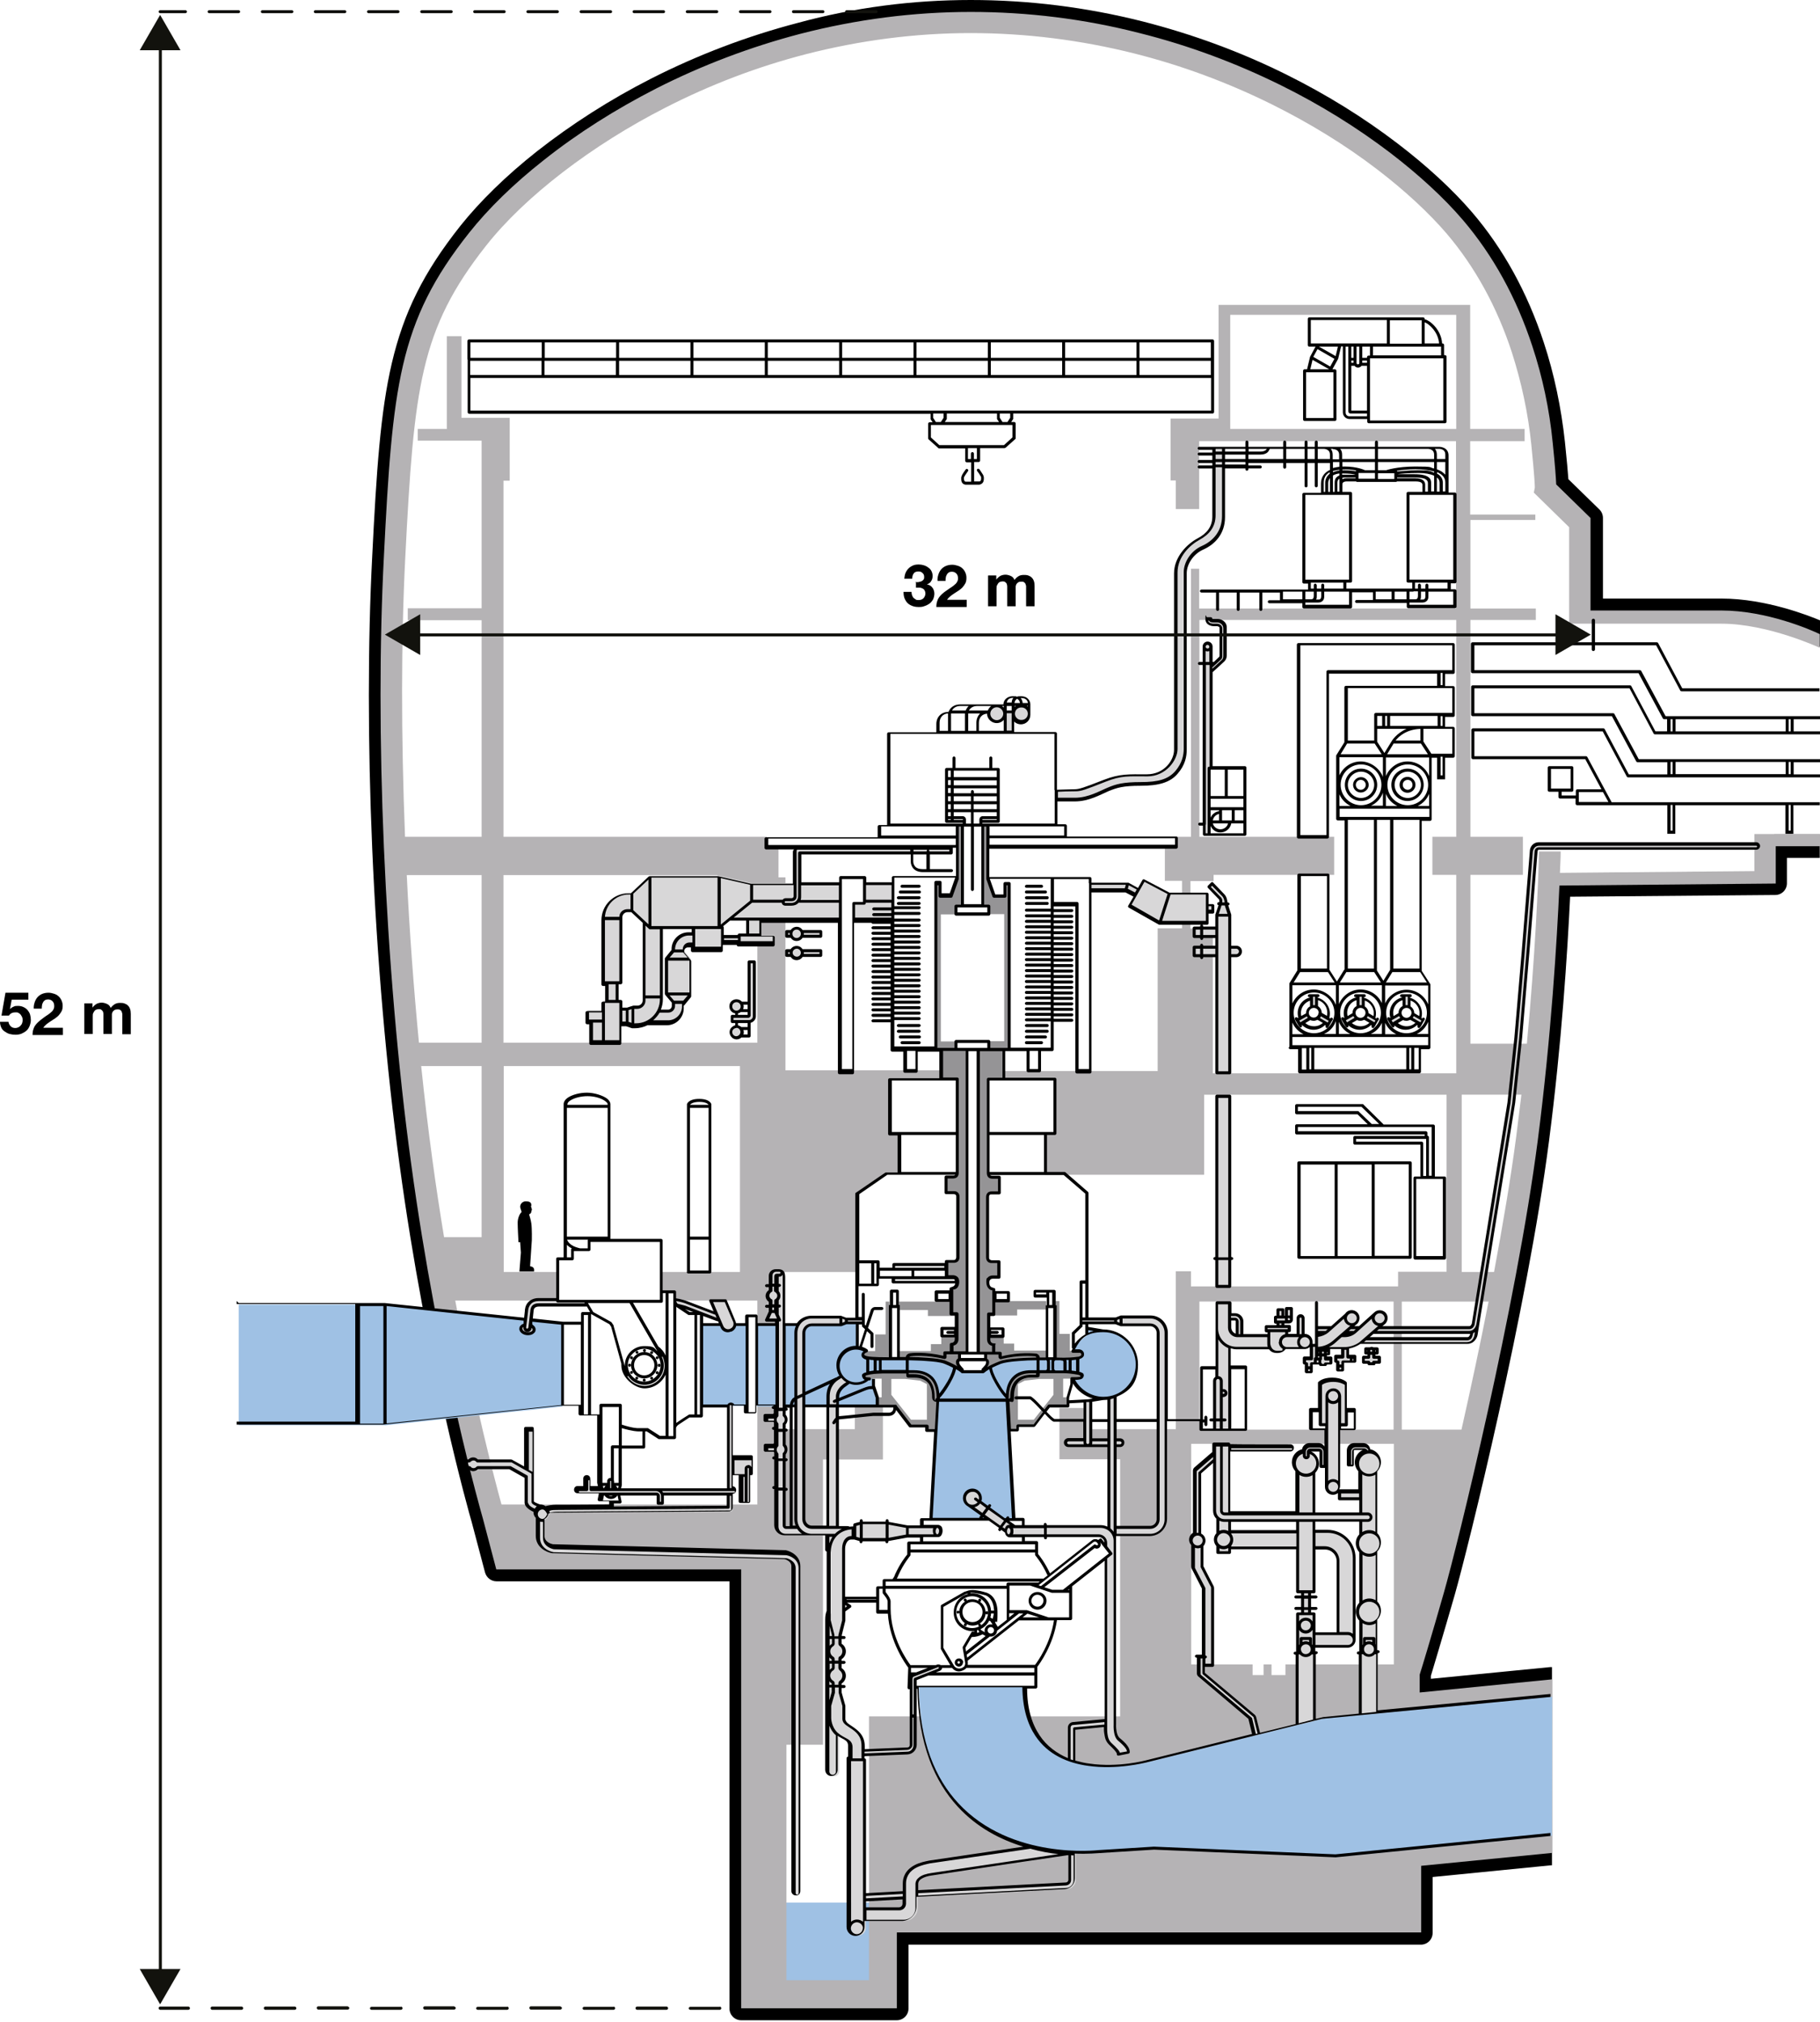
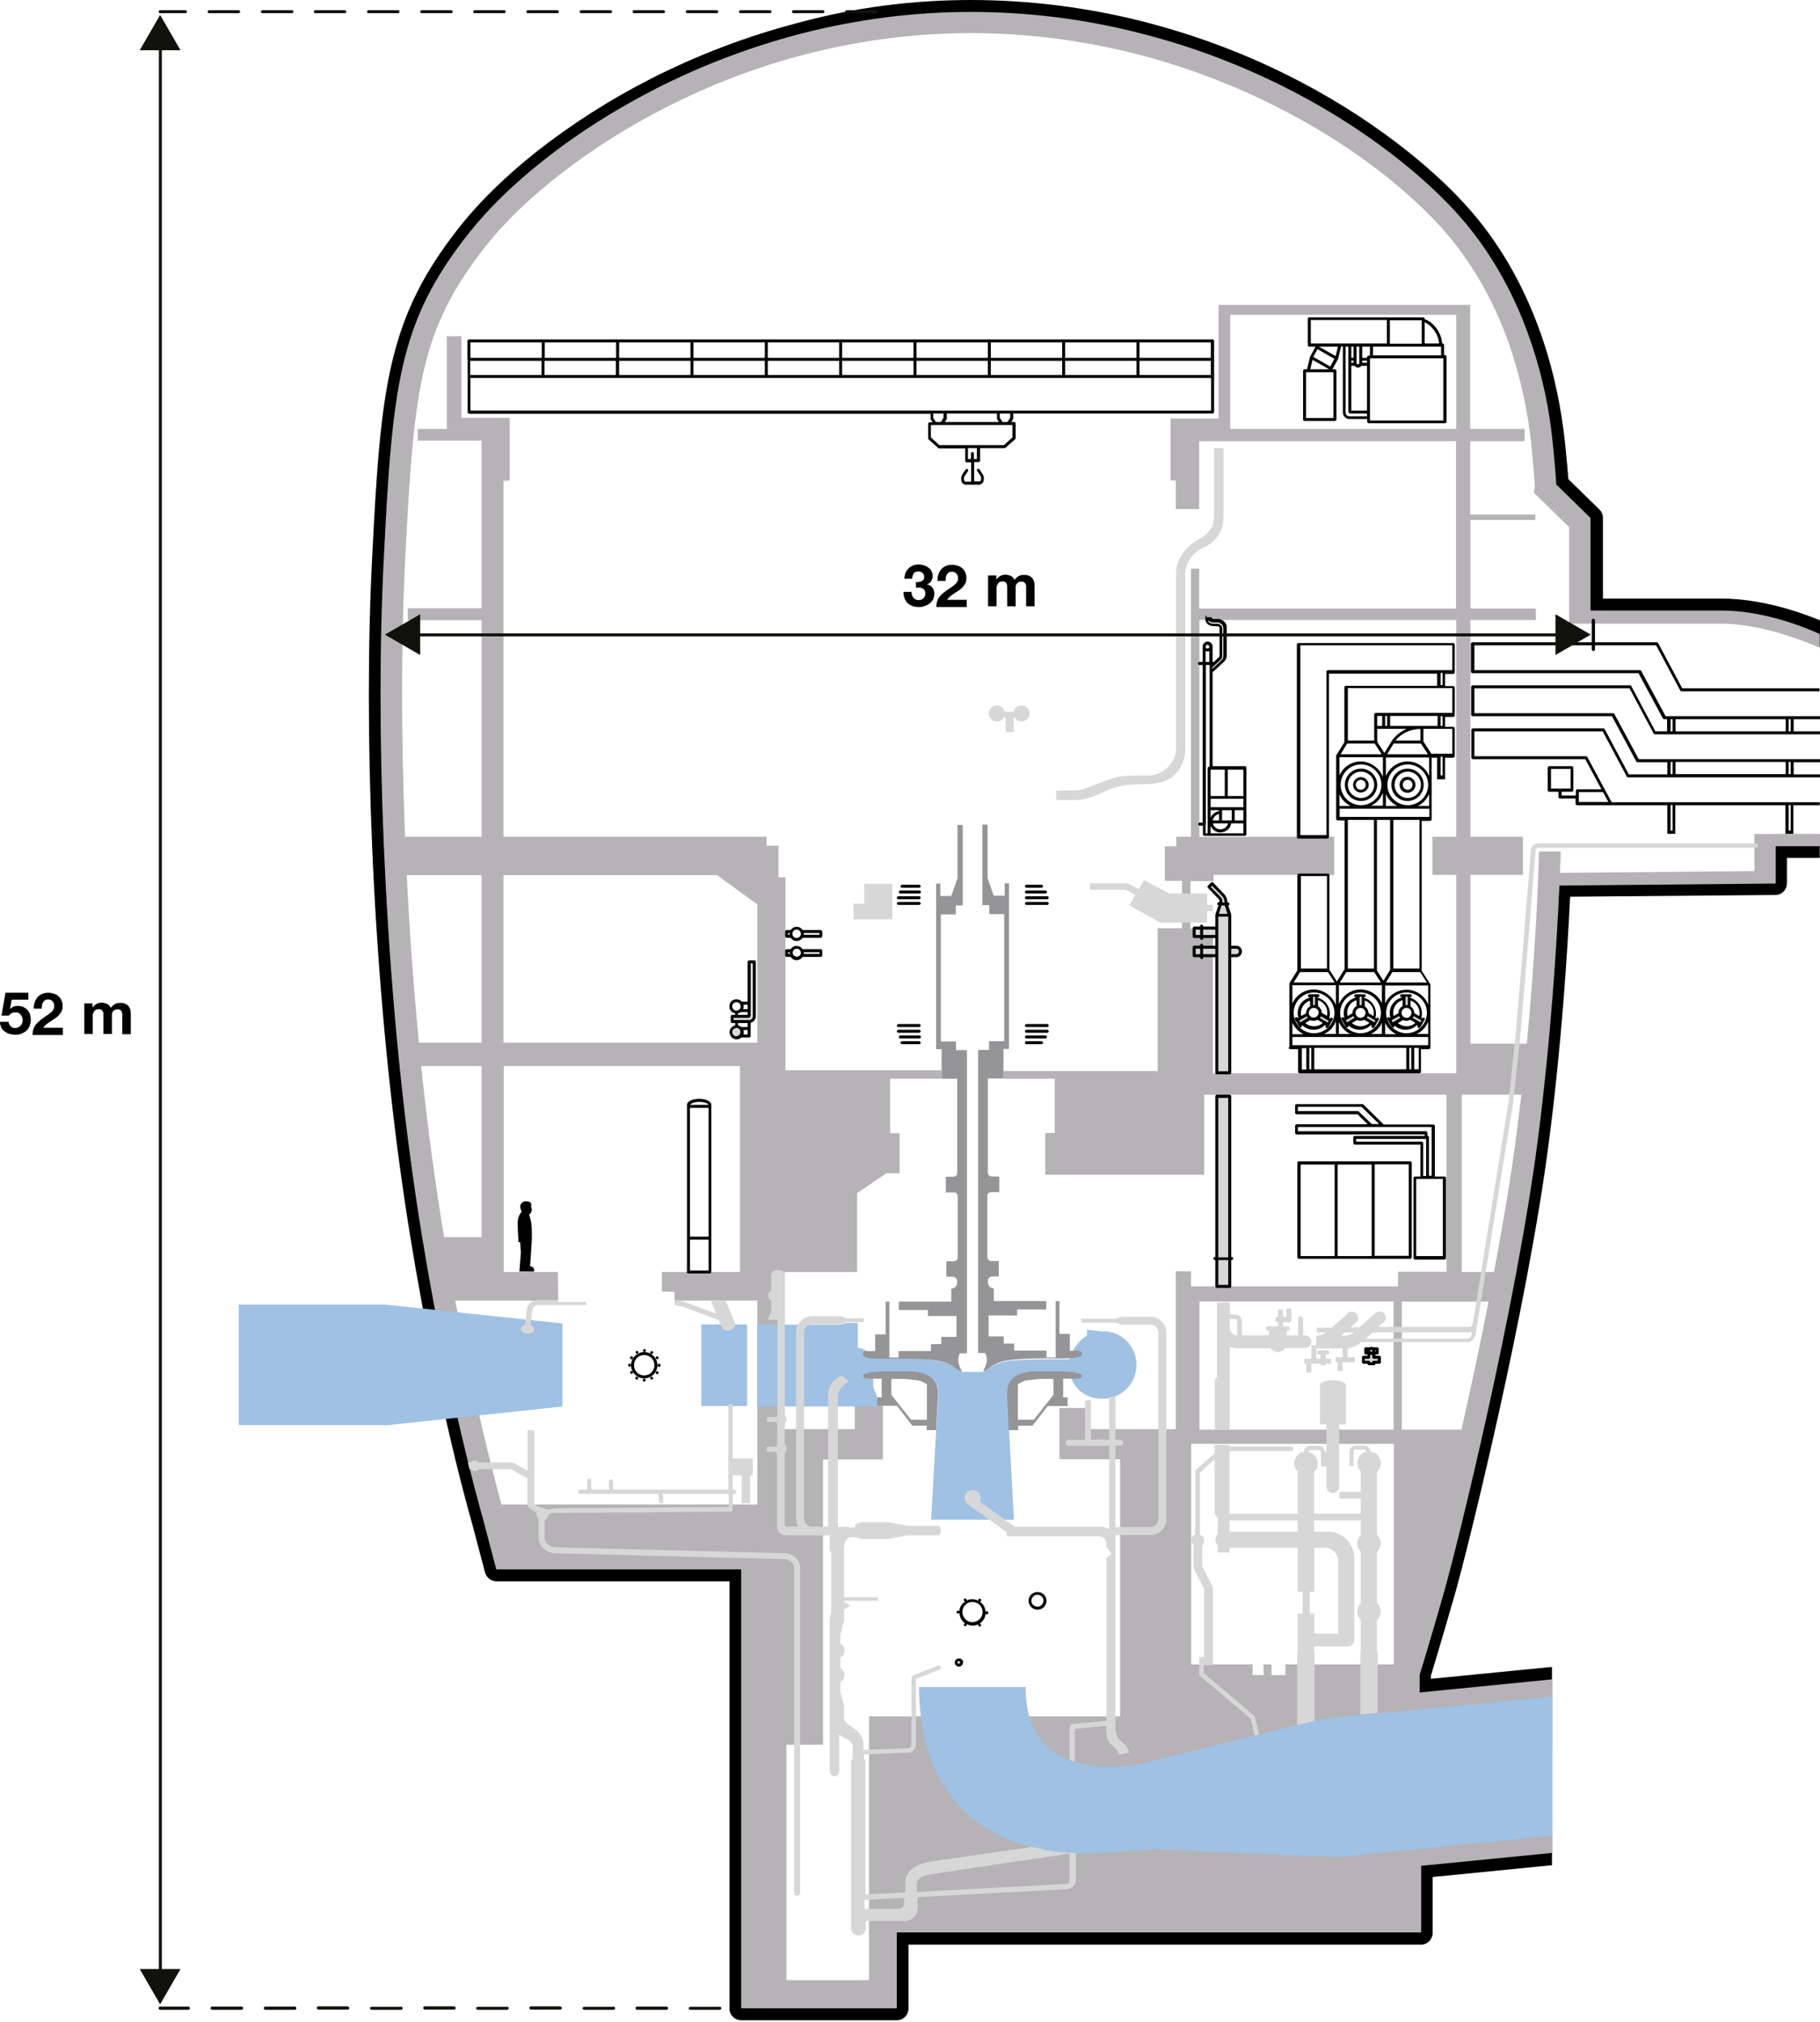
<svg xmlns="http://www.w3.org/2000/svg" id="Calque_1" version="1.1" viewBox="0 0 732 813">
  <defs>
    <style>
      .st0 {
        fill: #959496;
      }

      .st1 {
        fill: #12120d;
      }

      .st2 {
        fill: #b5b3b5;
      }

      .st3 {
        fill: #d8d7d8;
      }

      .st4 {
        fill: #9fc1e4;
      }
    </style>
  </defs>
  <path d="M709.3,350.5v-10.3c0-2.6,2.1-4.7,4.7-4.7h17.9v9.5h-13.2v10.2c0,2.6-2.1,4.7-4.7,4.7l-82.5.7c-1.1,22.7-3.4,59-8.5,98.3-8.7,67.4-32.6,163.8-37.9,182.4-5,17.4-8.5,28.9-9.6,32.6v1.2s47.8-4.7,47.9-4.7h.8v9.5h-.5l-52.4,5.2c-2.6.3-4.9-1.7-5.2-4.3,0-.2,0-.3,0-.5v-7.1c0-.5,0-.9.2-1.4.9-2.8,4.5-14.6,9.8-33.1,5.3-18.4,28.9-114.2,37.6-181,5.4-41.7,7.7-80,8.7-102,.1-2.5,2.2-4.5,4.7-4.5l82.3-.7h0ZM732,249.6v10.5c-10.9-4.8-22-9.3-39.6-9.8h-52.6c-2.6,0-4.7-2.1-4.7-4.7v-35.2l-12.4-12.1c-.9-.8-1.4-2-1.4-3.2,0-2.4-.4-7-1.4-16.4-1.3-13-4-25.8-8-37.9-6.2-18.9-15.3-35.4-27-49.1-7.4-8.7-17.3-17.8-28.5-26.3-13.1-10-27.7-19-43.2-26.7-17.9-8.9-36.6-15.8-56-20.7-21.8-5.5-44.3-8.3-66.8-8.3-22.5,0-45.1,2.9-67.3,8.6-19.6,5.1-38.8,12.4-57.1,21.6-16.1,8.2-31,17.7-44.4,28.3-11.8,9.3-21.9,19.1-29.2,28.4-13.8,17.4-21.2,32.3-25.7,51.4-4.5,19.2-5.9,42.6-7.6,76.2-1.8,34.4-1.7,74.6,0,116.5,1.9,43.9,5.6,87.6,10.9,126.3,10.9,80.3,28.6,141.8,28.8,142.4h0c0,.1,4.4,17,4.4,17h94.8c2.6,0,4.7,2.1,4.7,4.7v171.8h53.1v-25.7c0-2.6,2.1-4.7,4.7-4.7h206.1v-22c0-2.4,1.8-4.5,4.3-4.7l52-5.2c.2,0,.3,0,.5,0h.8v9.5h-.5l-47.5,4.7v22.5c0,2.6-2.1,4.7-4.7,4.7h-206.1v25.7c0,2.6-2.1,4.7-4.7,4.7h-62.6c-2.6,0-4.7-2.1-4.7-4.7v-171.8h-93.7c-2.2,0-4-1.5-4.6-3.5l-5.4-20.4c-.7-2.3-18.2-63.8-29-143.7-5.3-39-9.1-83-11-127.2-1.8-42.1-1.8-82.7,0-117.3,1.7-34.3,3.3-58.2,7.9-77.8,4.8-20.4,12.7-36.4,27.5-55.1,7.8-9.8,18.4-20.2,30.8-30,13.9-10.9,29.3-20.8,46-29.3,18.9-9.6,38.7-17.1,59-22.4C343.6,3,367.1,0,390.4,0s46.5,2.9,69.1,8.6c20,5.1,39.4,12.2,57.9,21.4,16.1,8,31.1,17.3,44.7,27.7,11.8,9,22.2,18.6,30,27.7,12.5,14.6,22.2,32.2,28.8,52.3,4.2,12.7,7,26.2,8.5,39.9.8,7.7,1.2,12.3,1.4,15.1l12.5,12.2c.9.9,1.4,2.1,1.4,3.4v32.4h47.8c17.7,0,35.4,7,39.6,8.8h0Z" />
-   <path class="st4" d="M316.2,765.1h33.6v31.6h-33.6v-31.6Z" />
  <path class="st2" d="M591.4,209.1v35.6h26.3v4.6h-26.3v87.2h21.1v15.3h-21.1v67.9h22.7c3.4-35.9,4.6-65.2,4.9-77.3h8.7c0,2.9-.2,5.7-.3,8.6l78.2-.7v-14.9h26.5v4.9h-17.9v15l-87,.8c-1,22.1-3.3,60.5-8.7,102.4-8.7,67.1-32.4,163.2-37.7,181.7-5.3,18.6-8.9,30.4-9.8,33.2v7.2l53.4-5.3v69.8l-52.8,5.2v26.8h-210.9v30.5h-62.6v-176.5h-98.5l-5.4-20.5c-.2-.6-18-62.5-28.9-143.1-5.3-38.8-9-82.7-10.9-126.8-1.8-42-1.8-82.4,0-116.9,1.7-33.9,3.2-57.6,7.7-77,4.6-19.8,12.3-35.2,26.6-53.2,7.6-9.6,17.9-19.7,30-29.2,13.6-10.8,28.8-20.4,45.2-28.8,18.5-9.4,38.1-16.8,58-22,22.5-5.8,45.5-8.8,68.5-8.8s45.7,2.8,67.9,8.5c19.6,4.9,38.7,12,56.9,21,15.8,7.8,30.6,17,44,27.2,11.5,8.8,21.7,18.2,29.2,27,12.1,14.2,21.5,31.2,27.9,50.7,4.1,12.4,6.9,25.5,8.2,38.9,1,9.6,1.3,14.3,1.4,16.7l13.8,13.5v37.2h52.6c18.4,0,36.3,7.9,39.6,9.5v5.5s-20.8-9.7-39.6-9.7h-61.2v-38.8s-14.2-13.9-14.2-13.9l.4-2c0-.8-.1-4.3-1.4-17.2-1.3-12.8-4-25.2-7.8-37.1-6-18.4-14.9-34.5-26.2-47.8-7.2-8.4-16.8-17.3-27.9-25.8-12.9-9.9-27.3-18.7-42.6-26.3-17.6-8.7-36.1-15.6-55.2-20.4-21.5-5.4-43.6-8.2-65.8-8.2-22.2,0-44.5,2.9-66.3,8.5-19.4,5-38.3,12.2-56.3,21.4-29.7,15.1-56.8,35.9-72.3,55.6-26.6,33.7-29,56.9-32.5,125.3-1.7,33.2-1.7,72-.1,112.4h30.8v-87.1h-29.7v-4.8h29.7v-67.4h-25.7v-4.7h11.7v-37.3h5.9v32.8h19.4v25.3h-2.5v143.2h105.8v3.6h4.8v12.7h2.8v77.6h62.7v3.4h-20.6v21.9h3.8v16.1h-5.3l-11.8,8v31.7h-29.1v63.2h28.2v-9.5h11.3v21.7h-24.1v114.7h-14.7v94.7h33.2v-106.1h101v-103.4h-24.4v-20.6h11.2v8.5h35.6v-63.5h6.1v6.1h83.3v-5.9h19.5v-71.2h-97.5v32.2h-63.9v-16.8h3.8v-21.8h-20.6v-3.1h62v-57.4h9.8v-19.1h-6.9v-13.9h4.6v-3.8h5.9v-107.8h3.3v16h103.3v-67.3h-103.3v27.3h-9.4v-11.5h-2.1v-24.9h19.3v-45.7h101.2v49.9h21.9v4.9h-21.9v29.5h26.2v2.2h-26.2,0ZM224.4,523h-41.3c7.9,41.9,16,72.5,18.6,82h102.9v-82h-33.3c0-.1,0-3.5,0-3.5l-5.1-.2v-7.8h31.4v-82.8h-95v82.8h21.8c0,1.4.1,11.3.1,11.5h0ZM193.7,419.3v-67.4h-30.1c1.1,22.9,2.8,45.6,4.9,67.4h25.2,0ZM487.8,431.6h97.9v-79.8h-9.6v-15.3h9.6v-87.2h-103.3v87.2h54.2v15.3h-48.5v2.5h-9.3v19.1h9v58.2ZM479.1,580.6v88.7h24.7v4.3h4.4v-4.3h3.2v4.3h5.6v-4.3h43.6v-88.7h-81.5ZM585.7,172.5v-45.9h-90.9v45.9h90.9ZM563.8,574.9h24c3.6-16,7.4-33.6,10.9-51.5h-34.9v51.5ZM587.9,440.3v71.2h13c3.5-18.8,6.7-37.5,8.9-54.3.7-5.6,1.4-11.3,2.1-17h-24,0ZM288.4,351.9h-85.9v67.4h102.1v-55.6l-16.2-11.8h0ZM560.5,523.4h-78.1v51.5h78.1v-51.5h0ZM193.7,497.5v-68.8h-24.3c1.3,12.6,2.8,25.1,4.5,37.6,1.4,10.4,3,20.8,4.7,31.2h15.1Z" />
  <path class="st4" d="M624.3,682.3l-92.1,8.8-70.9,17.6s-48.8,12.9-48.8-30.3h-42.9c.7,75.3,72.9,66.7,72.9,66.7l22.2-1.4,73,3.1,86.5-8.6M443.7,535.3c7.4,0,13.4,6.1,13.4,13.6s-6.1,13.6-13.6,13.6-12-4.7-13.4-10.5c-4.2-.2-12.7-.4-14.6-.4-3,0-6,.5-8.6,3.1-1,1-1.5,2.5-1.7,4-.3,2.2,0,4.3,0,4.4h0l2.6,48h-33.3l2.7-48h0s.8-5.8-1.8-8.4c-2.6-2.6-6.3-3.1-8.6-3.1s-11.6.5-15.6.7v5.5c.1,0,1.7,4.3,1.7,4.3v3.5h-48.4v-32.9h33.2c0,.1,3-.7,3-.7h4.3v10c2.4.2,4.5,1.6,5.7,3.7,4.8,0,25,.5,29.4,2.2,5,2,6.9,3.8,6.9,3.8h8.5s2-1.8,6.9-3.8c4.1-1.6,21.7-1.2,27.8-1.3.9-3.7,3.7-7.7,7-9.5v-2.4c0,0,6.6.8,6.6.8h0ZM154.8,573.1h-58.8v-48.5h58.8l71.4,7.6v33.4l-71.4,7.6ZM282.1,532.6h18.4v32.8h-18.4v-32.8Z" />
  <path class="st3" d="M533.6,589.7h-2.3v-5.8c0-.4-.4-.8-.8-.8h-3.5c-.4,0-.8.4-.8.8,1.8,0,3.8,2.3,3.8,4.6s-.6,2.6-1.5,3.4v16.8h18.8v-6.1h-8.6v-2.7h8.6v-8.2c-.9-.9-1.4-2.1-1.4-3.3,0-2.2,1.5-4.1,3.6-4.6,0-.4-.4-.9-.8-.9h-3.5c-.4,0-.8.4-.8.8v5.8h-1.6v-5.8c0-1.3,1.1-2.4,2.4-2.4h3.5c1.3,0,2.4,1.1,2.4,2.4,2.6.3,4.5,2.6,4.2,5.2-.1,1.1-.6,2.2-1.5,3v25.3c1,.9,1.5,2.1,1.5,3.4,0,1.4-.6,2.6-1.5,3.4v20.6c1,.9,1.5,2.1,1.5,3.4,0,1.4-.6,2.6-1.5,3.4v13.1h.3v24.3l-7,.7v-24.9h.2v-13.2c-.9-.9-1.4-2.1-1.4-3.3,0-1.3.5-2.5,1.4-3.3v-20.8c-.9-.9-1.4-2.1-1.4-3.3,0-1.3.5-2.5,1.4-3.3v-6h-18.8v4.5h5.5c5.9,0,10.7,4.8,10.7,10.7v32.7h0c0,0,0,.2,0,.2h0c0,1.4-1.2,2.6-2.6,2.6h-13.6v2.6h.2v27.3l-7,1.7v-29h.2v-15.8h2v-8.8h-2v-17.7h-27.4v1.9h-4.7v-2.9c-.6-.6-1-1.5-1-2.3,0-.9.4-1.7,1-2.3v-6.4c-.9-.8-1.3-1.8-1.3-3v-20.5c-2.5,2.2-5.9,5.3-5.9,5.3v24.9c1.3.5,2,1.9,1.6,3.3-.1.4-.4.8-.7,1v8.5l4.1,7.9c.1.2.2.5.2.8v31h-3.7v3.2l20.3,17.1c.2.1.3.3.3.5l1.7,7.1-1.8.4-1.6-6.8-20.4-17.2c-.2-.2-.3-.4-.3-.7v-6.9h2v-27.4l-4.1-7.9c-.1-.2-.2-.5-.2-.8v-8.9c-1.1-1-1.1-2.6-.2-3.6.2-.3.5-.5.9-.6v-25.4c0-.3.1-.5.3-.7l7.5-6.5v-3.5h6v.7h24.8c.5,0,.9.4.9.9s-.4.9-.9.9h-24.8v25.2h27.4v-16.9c-1.8-1.8-1.8-4.8,0-6.7.7-.7,1.6-1.2,2.6-1.3h0c0-1.3,1.1-2.4,2.4-2.4h3.5c1.3,0,2.4,1.1,2.4,2.4h.7v-11h-2.6v-16.3s1.4-1.5,5.1-1.5,5.3,1.5,5.3,1.5v16.3h-2.7v25c0,1.4-1.1,2.6-2.5,2.6s-2.6-1.1-2.6-2.5c0,0,0,0,0-.1v-8.3h0ZM528.5,656.9h9.7v-29.2c0-2.9-2.4-5.3-5.3-5.3h-4.3v17.7h-1.8v8.8h1.8v8h0ZM521.9,611.4h-27.4v4.5h27.4v-4.5ZM554.7,545.8h-2.2v-1.7h1.3v-1.7h-4.7v1.7h1.3v1.7h-2.2v2h2.2v.6h2v-.6h2.2v-2ZM531.1,548.4h-3.7v3.5h-2v-3.5h-.8v-2h2.8v-5.4h2v5.4h1.7v-1.7h-1.3v-1.7h4.7v1.7h-1.3v1.7h2.2v2h-2.2v.6h-2v-.6Z" />
  <path class="st3" d="M547,540.2c-1.5,1.1-3.2,1.7-5,2v3.6h2.9v2h-4.9v3.5h-2v-3.5h-.8v-2h2.8v-3.5h-10.6v-5.2c1.4,0,2.8-.4,4-1.3h-3.8v-1.9h6l5.9-5.2c.7-1.2,2.3-1.6,3.5-.9,1.2.7,1.6,2.3.9,3.5-.2.3-.4.5-.7.7l-2.1,1.8h3.7l6.3-5.7h0c1-1,2.7-.9,3.6,0,.9,1,.9,2.5,0,3.5h0c0,0-.2.2-.3.2l-2.1,1.8h36.5c1.2,0,1.6-1.4,1.6-1.6l14.3-88.7,2.8-26.3,2.9-34.1,3.3-40.8c0-1.2.9-3,3.1-3h87.4c.5,0,.9.4.9.9s-.4.9-.9.9h-87.4c-1,0-1.2.9-1.2,1.2h0s-3.3,40.8-3.3,40.8l-2.9,34.1-2.8,26.3h0c0,0-14.3,88.3-14.3,88.3h0s-.8,4.9-.8,4.9c-.2,1.1-1.2,3.2-3.5,3.2h-43.1ZM592,535.6c-.3.1-.7.2-1.1.2h-38.7l-2.9,2.5h40.9c1.2,0,1.6-1.4,1.6-1.6l.2-1.1h0s0,0,0,0ZM540.9,535.8l-1.5,1.3h1.4c1.4,0,2.7-.4,3.8-1.3h-3.8ZM246.4,599h46.5v-33.6c0-.5.4-.9.9-.9s.9.4.9.9h0v21.1h8.1v6.8h-1.1v11.2h-3.4v-11.2h-3.6v5.7h.5c.5,0,.9.4.9.9h0c0,.5-.4.9-.9.9h-.5v6.2c0,.5-.4.9-.9.9-.7,0-66.2.5-69.5.5s-2.7.3-3.7.6c0,1-.7,1.9-1.6,2.2v7c0,3.1,3.3,3.9,3.9,4l93.3,2.4c0,0,.1,0,.2,0,1.9.3,5.4,2,5.4,5.8v130.7c0,.7-.5,1.2-1.2,1.2-.7,0-1.2-.5-1.2-1.2v-130.7c0-2.6-2.8-3.3-3.3-3.4l-93.3-2.4c0,0-.1,0-.2,0-2.1-.3-6-2.1-6-6.4v-7.5c-.7-.6-1.1-1.6-.8-2.5-3.2-1.4-3.7-2.7-3.7-3.5v-10.2l-6.6-3.7h-12.9c-.7.9-2.1,1.1-3,.3-.1,0-.2-.2-.3-.3h-.5l-.6-2.7h1.1c.7-.9,2.1-1.1,3-.3.1,0,.2.2.3.3h13.3c.2,0,.5,0,.7.2l5.6,3.1v-16.3h2.7v29.6c0,.5,1.6,1.2,3.1,1.7.8-.1,1.6.2,2.1.8,1.2-.3,2.7-.7,4.4-.7,3.1,0,60.5-.4,68.6-.5v-5.3h-26.6c.1.3.2.6.2.9v2.8h-1.7v-2.9c0-.4-.4-.8-.8-.8h-30.9c-.5,0-.8-.4-.8-.8h0c0-.5.4-.9.8-.9h2.9v-3.6c0-.5.4-.8.8-.8h0c.5,0,.8.4.8.8v3.6h7.1v-3.3c0-.4.4-.8.9-.8.4,0,.7.4.8.8v3.3h0ZM516,533.4h2.6v1.7h-1.1v1.9h4.6v-6.6c0-.7.5-1.2,1-1.2s1,.6,1,1.2v6.6h.7c1.4,0,2.6,1.1,2.6,2.5s-1.1,2.6-2.5,2.6c0,0,0,0-.1,0h-7.2c-.2,0-.4,0-.7,0-.5.8-1.4,1.6-3.1,1.6s-2.9-1.5-2.9-1.5h-13.5c-1,0-1.9-.3-2.8-.6v33.4h-6v-19.8c0-.6.4-1.1.9-1.3v-30.1h5.2v4.8h2.1c1.5,0,2.7,1.2,2.7,2.7v5.7h10.9v-1.9h-1.1v-1.7h4.7v-1.8h-1v-2h1v-3h2v3h1.4v-3.4h2s0,4.4,0,4.5c0,.6-.5,1-1,1-.1,0-.3,0-.4,0h-2v1.8h0ZM494.6,533.9c0,1.7,1.3,3,3,3.1v-5.7c0-.5-.4-.9-.9-.9h-2.1v3.5h0ZM494.6,440.9h-5.2v76.5h5.2v-76.5ZM389.6,605.2c-1.5-.9-2.1-2.8-1.2-4.4.9-1.5,2.8-2.1,4.4-1.2,1.5.8,2,2.7,1.3,4.2l14,10.1h34.6c1.2,0,2.4.4,3.4,1.1v-33.6h-16.3c-.7,0-1.2-.5-1.2-1.2s.5-1.2,1.2-1.2h6.6v-15.7l2.4-.3v15.9h7.3v-16.9l2.5-.6v17.5h2c.7,0,1.2.6,1.2,1.2,0,.6-.5,1.1-1.2,1.2h-2v32.8h14.1c1.8,0,3.2-1.4,3.2-3.2v-75c0-1.8-1.4-3.2-3.2-3.2h-11.7l-2.2-.8h0s-13.9,0-13.9,0v-1.6h13.9l2.2-.8h11.7c3.5,0,6.4,2.9,6.4,6.4v75c0,3.5-2.9,6.4-6.4,6.4h-14.1v76s-.3,4.5,1.5,6.1c2.1,1.8,4,3.6,4,5.4l-4,.8c0-1.2-1.6-2.6-3.4-4.3-1.9-1.8-1.8-5.7-1.8-5.7v-1.6l-12.6,1.2v13.1c-.5-.1-1.2-.3-2.1-.5v-13c0-.8.6-1.5,1.5-1.6l13.3-1.2v-65.4l2.1-1.7-2.1-2.7v-1.5c0-1.6-1.3-2.9-2.9-2.9h-37v-.6c-.2-.3-.3-.7-.3-1.1l-15-10.8h0Z" />
  <path class="st3" d="M333,617.4h-17c-1.9,0-3.5-1.6-3.5-3.5h0v-29.4c-.2-.2-.3-.4-.4-.7h-3.7v-2h3.7c.1-.2.3-.5.5-.7v-8.7c-.2-.2-.3-.4-.4-.6h-3.7v-2h3.7c.1-.3.3-.5.5-.7v-38.4h-4l1.5-3.4v-4.3c-.8-.4-1.3-1.2-1.3-2,0-.9.5-1.7,1.3-2v-6.1c0-1.2,1-2.1,2.1-2.1,0,0,1.3,0,1.4,0,.9,0,1.9.3,1.9,2.5v55.7c1,.9,1,2.5,0,3.4,0,0,0,0,0,0v8.5c1,.9,1,2.4,0,3.4,0,0,0,0,0,0v28.8c0,.4.4.8.8.8h4.7c-.6-1-.9-2.1-.9-3.2v-75c0-3.5,2.9-6.4,6.4-6.4h11.7s2.2.8,2.2.8h6.9v1.6h-6.9l-2.2.8h-11.7c-1.8,0-3.2,1.4-3.2,3.2v75c0,1.8,1.4,3.2,3.2,3.2h6.5v-52.6c0-4.4,2.5-6.4,3.6-7.1,1.1-.7,1.8-1.1,1.8-1.1l2.8,2.4s-1.8,1.4-2.1,1.7c-.4.3-2.2,1.9-2.2,4.2v52.6h3.9c.3,0,.7.1.9.3.5,0,2.2-.2,2.2-.2v-1.2l2.6-.8h10.4s8.1,1.5,8.1,1.5h12.1c.7,0,1.2.8,1.2,1.9s-.5,1.9-1.2,1.9h-12.1s-8.1,1.5-8.1,1.5h-10.4l-2.6-.8h-1.5c-.8,0-1.5.3-2,1-.7.8-1,2.1-1,3.3v19.9h13.6v1.4h-13.6v.4l2.5,1.5s-1.8,1.3-2.5,1.8v4s-1.5,6.1-1.5,6.1v3.2c0,.2.1.4.3.5.9.6,1.4,1.5,1.4,2.6,0,1.1-.6,2-1.4,2.6-.2.1-.3.3-.3.5v3.6c0,.2.1.4.3.5.9.6,1.4,1.5,1.4,2.6,0,1.1-.6,2-1.4,2.6-.2.1-.3.3-.3.5v3.6c0,0,0,.1,0,.2l1.5,5.3v5.2c0,.6.2,1.1.7,1.6.5.6,1.4,1.1,2.3,1.8,2.1,1.4,4.8,3.3,4.8,7.5v1.8c0,0,.2,0,.3,0l17.5-.7c.8,0,1.5-.7,1.5-1.5v-26.5c0-.6.4-1.2,1-1.4l9.7-3.8c.4-.2.9,0,1.1.5.2.4,0,.9-.5,1.1l-9.2,3.6c-.2,0-.3.3-.3.5v26c0,1.8-1.3,3.3-3.1,3.3l-17.5.7h0c-.1,0-.2,0-.3,0v2.1h.6v54.2l16-.8v-3.7c0-2.1.8-5,4.5-6.9,2-1.1,4.3-1.5,5.7-1.8.1,0,21.9-3.2,40.8-5.9,4.3.7,6.4,2.3,17.6,2.4v10.9c0,2-1.6,3.6-3.5,3.7l-60.1,3.2v4.3c0,2.9-2.4,5.3-5.3,5.3h-15.6v2.9h0c0,1.6-1.4,3-3,2.9-1.6,0-2.9-1.3-2.9-2.9v-67.8h.6v-5c0-1.6-.7-2.3-1.9-3-.9-.5-2.1-1-3.5-2.1v14.9c0,1.1-.9,1.9-1.9,1.9s-1.9-.9-1.9-1.9v-60.4c0-1.4.2-2.5.6-3.4v-24.1c0-.2,0-.4,0-.6h-.6v-6.5h0ZM347.7,764v3.6h13.8c1.2,0,2.1-1,2.1-2.1v-2.3l-16,.8h0ZM430.2,745.4c-22.9,3.3-55.5,8.3-55.7,8.3-3,.4-5.8,1.6-5.8,3.9v3.2l60-3.2c.9,0,1.5-.7,1.5-1.6v-10.6h0ZM289.1,530.6c-.2,0-.5.1-.8,0,0,0-12.9-4.9-13-4.9,0,0-3.1-.9-4-.9v-2.1c1.6,0,4.6,1,5,1.2l11.8,4.4-2.2-5.2h6l3.5,8.4c.6,1.4-.1,2.9-1.6,3.5-1.4.6-3-.1-3.6-1.4l-1.2-2.8h0ZM213.3,532.9c1,.4,1.6,1.1,1.5,1.9-.1,1-1.4,1.6-2.9,1.5-1.5-.2-2.6-1.1-2.4-2.1,0-.4.2-.7.6-.9.3-.2.7-.4,1.1-.5l.6-5.5c0-.4,0-2,1.3-3.2.9-.9,2.1-1.4,3.7-1.4h7.6c0,0,0,.8,0,.8h11c0,0,.8,1.3.8,1.3h-19.4c-.9,0-1.7.2-2.1.7-.7.7-.7,1.8-.7,1.8,0,0-.6,5.7-.6,5.7h0ZM571.5,411.3l1-1.8-4.4-2.5-1,1.8,4.4,2.5ZM564.2,409.5l-1-1.8-4.2,2.4,1,1.8,4.2-2.4ZM564.7,400.2h2v4.6h-2v-4.6ZM553,411.9l1-1.8-4.1-2.4-1,1.8,4.1,2.4ZM545.7,409.6l-1-1.8-4.1,2.4,1,1.8,4.1-2.4ZM546.2,400.2h2v4.6h-2v-4.6ZM534.2,411.9l1-1.8-4.1-2.4-1,1.8,4.1,2.4ZM526.9,409.6l-1-1.8-4.1,2.4,1,1.8,4.1-2.4ZM527.5,400.2h2v4.7h-2v-4.7ZM494.6,368h0v12.9h2.6c.9,0,1.7.8,1.7,1.7s-.8,1.7-1.7,1.7h-2.6v47.1h-5.2v-47.1h-9.2v-3.4h9.2v-4.3h-9.2v-3.4h9.2v-5.6s1.5-4.2,1.5-4.2c0,0,.2-1.6-.4-2.2-1-1-4.5-4.6-4.5-4.6l1.3-1.3s3.5,3.6,4.5,4.6c1.2,1.4,1.1,3.5,1.1,3.5h0l1.5,4.5h0Z" />
  <path class="st3" d="M485.5,366.3v4.7h-18.9c0,0-12.3-6.9-12.3-6.9l2.3-4.2-3.8-2.1h-14.4v-2.6h15.2l4.4,2.4,2.1-3.7,10.2,5.4h0s15.2,0,15.2,0v4.6h2.3v2.5h-2.3,0ZM347.6,355.4h11.3v14.3h-15.6v-6.3h4.3v-8ZM298.5,415.1c0-1.2-1-2.3-2.2-2.3-1.2,0-2.3,1-2.3,2.2,0,0,0,0,0,0,0,1.2,1.1,2.2,2.3,2.2,1.2,0,2.2-1,2.2-2.2M301.3,386.8v21.6c0,.1-.1.3-.3.3h-6.5v2.1h6.8c1.1,0,2.1-.9,2.1-2.1v-21.9h-2.1Z" />
-   <path class="st3" d="M298.5,404.7c0-1.2-1-2.3-2.2-2.3-1.2,0-2.3,1-2.3,2.2,0,0,0,0,0,0,0,1.2,1.1,2.2,2.3,2.2,1.2,0,2.2-1,2.2-2.2M318.5,384.2h-2.1v-1.9h2.1c.5-1.1,1.9-1.6,3-1.1.5.2.9.6,1.1,1.1h7.5v1.9h-7.5c-.5,1.1-1.9,1.6-3,1.1-.5-.2-.9-.6-1.1-1.1h0ZM318.4,376.5h-2v-1.9h2c.5-1.1,1.9-1.6,3-1.1.5.2.9.6,1.1,1.1h7.7v1.9h-7.7c-.4.8-1.2,1.3-2.1,1.3-.9,0-1.7-.5-2.1-1.3Z" />
-   <path class="st3" d="M338,369.6h-32v6.4h5.4v3.1h-14.1v-.6h-6.7v2.9h-11.6v-1.9h-1.8c-1.2,0-2.1,1-2.1,2.1v.7l2.8,3.3v14l-3.1,3.3v1.6c0,3.4-2.8,6.2-6.2,6.2h-7.6c-1.5,1-3.3,1.2-5.2,1.2h-1.2l-2.3-.8h-2.6v7.5h-11.8v-8.3h-1.5v-4.1h6.3v-3.8h1.5v-7.5h-1.5v-25.8h7v25.8h-1.5v7.5h1.5v3.1h2.6l2.3-.8h1.8c1.5,0,2.7-1.2,2.7-2.7v-31.4l-4.9-4.7h-1.8c-1.5,0-2.7,1.2-2.7,2.7v.5h-7c0-5.7,4.6-10.2,10.2-10.2h1.2l7.3-6.8h27.8s13,3,13,3h17.5v-13.3c0-.5.4-.9.9-.9h61.7v1.9h-60.8v12.3h16.4v14.3h0ZM293.4,369.6l-4.2,3.4h0s1.3,0,1.3,0v3.6h6.7v-.6h3.4v-6.4h-7.3,0ZM279,373.1h-12.9v28.8c0,1.7-.4,3.4-1.2,4.8h3.9c1.2,0,2.1-1,2.1-2.1v-1.5l-2.8-3.3v-14l2.8-3.3v-.5c0-3.4,2.8-6.2,6.2-6.2h1.9v-2.6h0ZM486.8,270.2v65.5h-2.4v-75.7c0-.8.6-1.4,1.4-1.4.8,0,1.4.6,1.4,1.4h0v8c1.5-1.3,3.5-3.2,3.7-3.4.2-.2.4-.4.4-.9v-11.2c0-1.1-1.4-1.2-1.4-1.2h-1.6c-.7,0-2.8-.2-2.8-2.4h1.6c0,.3,0,.8,1.2.8h1.6c1,0,3,.8,3,2.8v11.2c0,.8-.2,1.5-.8,2-.4.4-4.6,3.9-5.1,4.4h0Z" />
  <path class="st3" d="M488.3,180.2v27.4c0,4.4-2.4,7.3-6.2,9.3-3.8,2-9.1,7-9.1,13.6v71c0,4.3-4.4,10.4-11.5,10.4s-10.6-.4-17,2.1c-8.5,3.3-9.7,3.8-12.1,3.8s-7.6.2-7.6.2v3.7h7.6c5.6,0,10.2-2.8,13.5-4.1s6.1-2.2,13-2.2,11.4-1.2,14.3-4.6c2.9-3.4,3.5-6.8,3.5-9.3v-71c0-3.8,2.7-8.1,7-10.1,4.4-1.9,8.4-5.9,8.4-12.5v-27.7h-3.8,0ZM403.8,288.4c-.8,1.6-2.7,2.2-4.3,1.4-1.1-.5-1.8-1.7-1.8-2.9,0-1.8,1.4-3.2,3.2-3.2,1.6,0,2.9,1.1,3.2,2.7l.3-.2h3.3c.4-1.7,2-2.8,3.8-2.4,1.5.3,2.5,1.6,2.6,3.1,0,1.8-1.4,3.2-3.2,3.2-1.2,0-2.3-.6-2.8-1.7l-.4.3v5.7h-3.2v-5.7l-.6-.4h0Z" />
  <path class="st0" d="M409.5,573.3v1.8h-3.8l-.6-12.2s-.8-5.8,1.8-8.3c2.6-2.6,6.3-3.1,8.6-3.1h11.5c2.8,0,8,.4,8,1.6s-.8,1.3-3,1.3h-4.4v7.5h1.8v3.5h-8c0,0-6.1,7.9-6.1,7.9h-5.9ZM409.5,570.9h6.3l7.9-10v-6.4h-5.6l-6,.7-2.7,1.4v14.3ZM372.8,573.3h-5.9l-6.1-8h-8c0,0,0-3.4,0-3.4h1.8v-7.5h-4.4c-2.2,0-3-.2-3-1.3s5.2-1.6,8-1.6h11.5c2.3,0,6,.5,8.6,3.1,2.6,2.6,1.8,8.3,1.8,8.3l-.6,12.2h-3.8v-1.8h0ZM372.8,570.9v-14.3l-2.7-1.4-6-.7h-5.6v6.4l7.9,10h6.3ZM382.6,523.3v-5l.9-.3c.9-.3,1.5-1.2,1.5-2.6s-1-2-2-2h-2.4v-6.2h2.8c1.2,0,1.8-.6,1.8-1.8v-24.2c0-1.1-.5-1.7-1.7-1.7h-3.1v-6.3h2.8c1.2,0,1.8-.6,1.8-1.7v-37.7h-6.3v-11.9h-2.2v-66.6h1.7v5h4.4l2.5-7.1v-21.5h2.1v32.4h-2.8v3.6h-6v51.1h6.1v3.5h4.4v121.9h-2.9s-.6,1.4-.6,3,1.5,4.3,1.5,4.3c-1.8,0-2-1.8-6.9-3.7s-24.1-1.4-24.1-1.4c-4.2,0-8.8,0-8.8-1.7s1.4-1.4,1.4-1.4h3.5v-6.7h4.2v-13.2h1.5v22.6s3.7,0,3.7,0v-2.7s13,0,13,0v-2.8h4.2v-2.9h6.1v-8.4h-11.5v-2.4h-11.7v-3.4h21.1,0ZM430.3,543.2h3.5s1.4,0,1.4,1.4-4.7,1.7-8.8,1.7c0,0-19.1-.5-24.1,1.4-5,2-5.2,3.7-6.9,3.7,0,0,1.5-2.6,1.5-4.3s-.6-3-.6-3h-2.9v-121.9h4.4v-3.5h6.1v-51.1h-6v-3.6h-2.8v-32.4h2.1v21.5l2.5,7.1h4.4v-5h1.7v66.6h-2.2v11.9h-6.3v37.7c0,1.1.6,1.7,1.8,1.7h2.8v6.3h-3.1c-1.2,0-1.7.6-1.7,1.7v24.2c0,1.2.6,1.8,1.8,1.8h2.8v6.2h-2.4c-1.1,0-2,.6-2,2s.6,2.3,1.5,2.6l.9.3v5h21.1v3.4h-11.7v2.4h-11.5v8.4h6.1v2.9h4.2v2.8h13v2.8s3.7,0,3.7,0v-22.7h1.5v13.2h4.2v6.7h0Z" />
  <path d="M213.7,485.4c0,.2.1.6.2.8,0,0,0,.1,0,.2,0,0,0,.2,0,.2,0,.1-.2.3-.2.6,0,.7-.7,1.1-.9,1.1.2.8.7,2.2.9,3.7.3,2.1.2,6.7.2,6.7h0s-.7,10.5-.7,10.5c.2,0,.9.2,1.1.4.6.4.5,1.1.5,1.1v.6h-5.9l.6-7.6-.3-4.2h-.7v-.6s-.3-5.3-.3-7.2.9-3.8,1.6-4.3c0,0,0,0-.5-1.6-.4-1.2.6-2.7,2.1-2.7s1.8.3,2.1.7c.1.1.2.4.2.8s-.2.6-.2.7h0ZM276.3,511.5v-67.3c0,0,0-.1,0-.2,0,0,.5-2.1,4.9-2.1s4.9,2.1,4.9,2.1c0,0,0,.1,0,.2v67.3c0,.3-.3.6-.6.6h-8.7c-.3,0-.6-.3-.6-.6h0ZM285,497.3v-51.8h-7.5v51.8h7.5ZM277.5,498.5v12.4h7.5v-12.4h-7.5ZM285,444.3c-.2-.3-1-1.2-3.7-1.2s-3.6.9-3.8,1.2h7.5ZM571.3,472.9v-12.6h-26.4c-.3,0-.6-.3-.6-.6v-2.3c0-.3.3-.6.6-.6h28.1v-.6h-51.5c-.3,0-.6-.3-.6-.6v-2.9c0-.3.3-.6.6-.6h28.6l-4.1-4h-24.5c-.3,0-.6-.3-.6-.6v-2.9c0-.3.3-.6.6-.6h26.5c.2,0,.3,0,.4.2l8.1,8h20c.3,0,.6.3.6.6h0v20.3h3.9c.3,0,.6.3.6.6v32.2c0,.3-.3.6-.6.6h-11.9c-.3,0-.6-.3-.6-.6v-32.2c0-.3.3-.6.6-.6h2.3ZM575.8,472.9v-19.7h-53.8v1.7h51.5c.3,0,.6.3.6.6h0v1.2h0c.3,0,.6.3.6.6v15.5h1ZM573.6,472.9v-14.9h-28.2v1.1h26.4c.3,0,.6.3.6.6v13.2h1.1ZM571.8,474.1h-2.2v31h10.7v-31h-3.9s-4.5,0-4.5,0h0s0,0,0,0ZM554.7,452l-7.1-6.9h-25.6v1.7h24.1c.2,0,.3,0,.4.2l5.2,5h3ZM567.2,506.2h-44.8c-.3,0-.6-.3-.6-.6v-38c0-.3.3-.6.6-.6h44.8c.3,0,.6.3.6.6v38c0,.3-.3.6-.6.6h0ZM536.8,468.3h-13.7v36.8h13.7v-36.8ZM551.7,468.3h-13.7v36.8h13.7v-36.8ZM552.9,505h13.7v-36.8h-13.7v36.8ZM488.8,506.7h-.2c-.3,0-.6-.3-.6-.6,0-.3.3-.6.6-.6h.2v-64.7c0-.3.3-.6.6-.6h5.2c.3,0,.6.3.6.6v64.7h.2c.3,0,.6.3.6.6,0,.3-.3.6-.6.6h-.2v10.6c0,.3-.3.6-.6.6h-5.2c-.3,0-.6-.3-.6-.6v-10.6h0ZM494,505.6v-64.1h-4v64.1h4ZM490,506.7v10h4v-10h-4ZM482.7,377.2h-2.4c-.3,0-.6-.3-.6-.6v-3.4c0-.3.3-.6.6-.6h2.4v-.2c0-.3.2-.6.6-.6.3,0,.6.2.6.6,0,0,0,0,0,0v.2h4.9v-4.6c0,0,0-.1,0-.2l1.3-3.8c-.3,0-.6-.3-.5-.7,0-.3.3-.5.6-.5h.2c0-.2,0-.3,0-.5,0-.3,0-.5-.2-.7-1-1-4.4-4.6-4.4-4.6-.2-.2-.2-.6,0-.8l1.3-1.3c.1-.1.3-.2.4-.2.2,0,.3,0,.4.2,0,0,3.5,3.6,4.5,4.7,1,1,1.2,2.5,1.3,3.3h.2c.3,0,.6.3.6.6,0,.3-.2.5-.5.6l1.2,3.7c0,0,0,.1,0,.2v12.3h2c1.3,0,2.3,1,2.3,2.3h0c0,1.3-1,2.3-2.3,2.3h-2v46.5c0,.3-.3.6-.6.6h-5.2c-.3,0-.6-.3-.6-.6v-46.5h-4.9v.2c0,.3-.3.6-.6.6-.3,0-.5-.3-.6-.6v-.2h-2.4c-.3,0-.6-.3-.6-.6v-3.4c0-.3.3-.6.6-.6h2.4v-.2c0-.3.3-.6.6-.6.3,0,.5.3.6.6v.2h4.9v-3.1h-4.9v.2c0,.3-.3.6-.6.6-.3,0-.5-.3-.6-.6v-.2h0ZM482.7,373.8h-1.8v2.2h1.8v-2.2ZM488.8,373.8h-4.9v2.2h4.9v-2.2ZM495.2,381.5v2.2h2c.6,0,1.1-.5,1.1-1.1s-.5-1.1-1.1-1.1h-2ZM488.8,383.7v-2.2h-4.9v2.2h4.9ZM491.3,364.1l-1.1,3.4h3.5l-1.1-3.4h-1.3ZM492.5,362.9c0-.6-.2-1.7-.9-2.5-.8-.8-3.1-3.2-4.1-4.2l-.5.5c1,1,3.3,3.4,4.1,4.2.2.2.4.6.5,1,0,.3,0,.7,0,1h.9,0ZM482.7,381.5h-1.8v2.2h1.8v-2.2h0ZM490,368.6v62.2h4v-62.2h-4ZM640.4,259.5h-47.4v10h66.6c.2,0,.4.1.5.3l9.8,18.2h62.1v1.2h-10.6v4.9h10.6v1.2h-66.4c-.2,0-.4-.1-.5-.3l-9.7-18.2h-62.4v10h55.8c.2,0,.4.1.5.3l9.8,18.2h72.9v1.2h-10.6v4.9h10.6v1.2h-77.2c-.2,0-.4-.1-.5-.3l-9.7-18.2h-51.6v10h44.9c.2,0,.4.1.5.3l9.8,18.2h83.7v1.2h-10.6v11.5h-3.2v-11.5h-44.3v11.5h-3.2v-11.5h-36.3c-.3,0-.6-.3-.6-.6v-2.1h-6.3c-.3,0-.6-.3-.6-.6v-2.1h-3.7c-.3,0-.6-.3-.6-.6v-9.1c0-.3.3-.6.6-.6h9.1c.3,0,.6.3.6.6v9.1c0,.3-.3.6-.6.6h-4.1v1.5h5.7v-1.9c0-.3.3-.6.6-.6h9.7l-6.5-12.1h-45.2c-.3,0-.6-.3-.6-.6v-11.2c0-.3.3-.6.6-.6h52.5c.2,0,.4.1.5.3l9.7,18.2h15.5v-4.9h-12c-.2,0-.4-.1-.5-.3l-9.8-18.2h-56c-.3,0-.6-.3-.6-.6v-11.2c0-.3.3-.6.6-.6h63.3c.2,0,.4.1.5.3l9.7,18.2h4.7v-4.9h-1.2c-.2,0-.4-.1-.5-.3l-9.8-18.2h-66.8c-.3,0-.6-.3-.6-.6v-11.2c0-.3.3-.6.6-.6h48v-8.9c0-.3.3-.6.7-.6.3,0,.6.3.6.6v8.9h24.9c.2,0,.4.1.5.3l9.7,18.2h55.2v1.2h-55.5c-.2,0-.4-.1-.5-.3l-9.7-18.2h-24.6v1.7c0,.3-.3.6-.7.6-.3,0-.6-.3-.6-.6v-1.7h0ZM718.2,311.3v-4.9h-44.3v4.9h44.3ZM646.9,322.5l-2.2-4h-9.7v4h11.9ZM720.2,311.3v-4.9h-.8v4.9h.8ZM718.2,289.2h-44.3v4.9h44.3v-4.9ZM720.2,289.2h-.8v4.9h.8v-4.9ZM672.7,311.3v-4.9h-.8v4.9h.8ZM672.7,323.7h-.8v10.3h.8v-10.3h0ZM720.2,323.7h-.8v10.3h.8v-10.3h0ZM623.8,309.2v7.9h7.9v-7.9h-7.9ZM672.7,289.2h-.8v4.9h.8v-4.9ZM518.6,420.9v-25.2c0-.1,0-.2,0-.3l3.2-5.2v-38.3c0-.3.3-.6.6-.6h11.7c.3,0,.6.3.6.6v38.1l3,4.7,2.9-4.7c0,0,.1-.1.2-.2v-59.9h-2.8c-.3,0-.6-.3-.6-.6h0v-25.2c0-.1,0-.2,0-.3l3.3-5.3v-22.1c0-.3.3-.6.6-.6h36.7v-4.9h-43.5v65.7c0,.3-.3.6-.6.6h-11.7c-.3,0-.6-.3-.6-.6v-77.4c0-.3.3-.6.6-.6h62.3c.3,0,.6.3.6.6v11.2c0,.3-.3.6-.6.6h-3.3v4.9h3.3c.3,0,.6.3.6.6v11.2c0,.3-.3.6-.6.6h-3.3v4h3.3c.3,0,.6.3.6.6v11.2c0,.3-.3.6-.6.6h-3.3v8.7h-3.2v-8.7h-2.2v24.8c0,.3-.3.6-.6.6h-3.4v60.3l3.5,5.4c0,0,0,.2,0,.3v25.2c0,.3-.3.6-.6.6h-3.2v9.1c0,.3-.3.6-.6.6h-48.2c-.3,0-.6-.3-.6-.6h0v-9.1h-3.2c-.3,0-.6-.3-.6-.6h0s0,0,0,0ZM580.2,275.5v-4.9h-.8v4.9h.8ZM519.8,417v3.3h54.6v-3.3h-54.6ZM537.3,404.1v-7.9h-17.5v7.3c1.5-3.3,4.8-5.6,8.6-5.6s7.5,2.6,8.9,6.2h0ZM555.8,403.4v-7.2h-17.3v7.6c1.4-3.4,4.8-5.9,8.7-5.9,3.7,0,7,2.1,8.6,5.5h0ZM574.4,403.8v-7.5h-17.3v7.2c1.5-3.3,4.9-5.5,8.6-5.5,3.9,0,7.3,2.4,8.7,5.9h0ZM569.8,415.8h4.6v-4.9c-.9,2.2-2.5,3.9-4.6,4.9ZM557.1,411.3v4.6h4.5c-2-1-3.6-2.6-4.5-4.6ZM551.3,415.8h4.5v-4.5c-.9,2-2.5,3.6-4.5,4.5ZM538.5,410.9v4.9h4.6c-2.1-1-3.8-2.8-4.6-4.9ZM532.5,415.8h4.8v-5.2c-.8,2.3-2.5,4.2-4.8,5.2ZM519.8,411.2v4.7h4.5c-2-1-3.6-2.6-4.5-4.7ZM555.4,407.3c0-4.5-3.7-8.2-8.2-8.2-4.5,0-8.2,3.7-8.2,8.2,0,4.5,3.7,8.2,8.2,8.2,4.5,0,8.2-3.7,8.2-8.2ZM573.9,407.3c0-4.5-3.7-8.2-8.2-8.2-4.5,0-8.2,3.7-8.2,8.2,0,4.5,3.7,8.2,8.2,8.2,4.5,0,8.2-3.7,8.2-8.2ZM536.7,407.3c0-4.5-3.7-8.2-8.2-8.2-4.5,0-8.2,3.7-8.2,8.2,0,4.5,3.7,8.2,8.2,8.2,4.5,0,8.2-3.7,8.2-8.2ZM526.6,430h.8v-8.6h-.8v8.6h0ZM566.8,430h.8v-8.6h-.8v8.6h0ZM573.9,395.1l-2.7-4.2h-11.2l-2.6,4.2h16.5ZM574.3,303.3l-2.8-4.3h-11l-2.6,4.3h16.4ZM520.3,395.1h16.5l-2.7-4.2h-11.2l-2.6,4.2h0ZM555.6,315.6c0-4.5-3.7-8.2-8.2-8.2-4.5,0-8.2,3.7-8.2,8.2,0,4.5,3.7,8.2,8.2,8.2,4.5,0,8.2-3.7,8.2-8.2ZM553.9,315.6c0,3.6-2.9,6.5-6.5,6.5-3.6,0-6.5-2.9-6.5-6.5,0-3.6,2.9-6.5,6.5-6.5s6.5,2.9,6.5,6.5ZM552.7,315.6c0-2.9-2.4-5.3-5.3-5.3-2.9,0-5.3,2.4-5.3,5.3,0,2.9,2.4,5.3,5.3,5.3,2.9,0,5.3-2.4,5.3-5.3ZM550.5,315.6c0,1.7-1.5,3.1-3.2,3.1-1.7,0-3.1-1.4-3.1-3.1,0-1.7,1.5-3.1,3.2-3.1,1.7,0,3,1.4,3.1,3.1h0ZM549.3,315.6c0-1.1-.9-2-2-2s-2,.9-2,2,.9,2,2,2,2-.9,2-2ZM538.7,319.4v4.7h4.5c-2-1-3.6-2.6-4.5-4.7h0ZM534.1,269.5h50v-10h-61.1v76.3h10.5v-65.7c0-.3.3-.6.6-.6h0ZM533.7,389.5v-37.2h-10.5v37.2h10.5ZM553.9,291.9h2v-4h-2v4ZM580.2,291.9v-3.9h-.8v3.9h.8ZM584.1,293.1h-11.6v5.1l3.2,4.9h8.4v-10h0ZM552.6,389.5v-59.8h-10.5v59.8h10.5,0ZM523.6,421.5v8.6h1.8v-8.6h-1.8ZM553.9,298.3l2.9,4.5,2.9-4.7c.1-.2,1.9-3.2,6-5h-11.8v5.2ZM538.7,304.5v7.3c1.5-3.3,4.8-5.6,8.6-5.6s7.5,2.6,8.9,6.2v-7.9h-17.5,0ZM553.8,390.3l2.6,4.1,2.7-4.4v-60.3h-5.3s0,60.6,0,60.6h0ZM559.1,287.9v4h19.1v-4h-19.1ZM571.5,328.5h3.4v-3.3h-36.1v3.3h32.7,0ZM570.9,389.5v-59.8h-10.5v59.8h10.5ZM557.4,324.1h4.6c-2.1-1-3.8-2.8-4.6-4.9v4.9ZM584.1,276.7h-42v21.1h10.6v-10.5c0-.3.3-.6.6-.6h30.8v-10h0ZM556.2,318.8c-.8,2.3-2.6,4.2-4.8,5.2h4.8v-5.2ZM555.7,303.3l-2.8-4.3h-11.1l-2.6,4.3h16.5ZM579.4,304.3v7.5h.8v-7.5h-.8ZM561.3,297.8h10v-4.7c-5.7.2-8.8,3.1-10,4.7ZM528.6,430h37v-8.6h-37v8.6ZM570.2,324.1h4.6v-4.9c-.9,2.2-2.5,3.9-4.6,4.9h0ZM557.4,304.5v7.6c1.4-3.4,4.8-5.9,8.7-5.9s7.3,2.4,8.7,5.9v-7.5h-17.5ZM557.1,287.9v4h.8v-4h-.8ZM574.4,315.6c0-4.5-3.7-8.2-8.2-8.2-4.5,0-8.2,3.7-8.2,8.2,0,4.5,3.7,8.2,8.2,8.2,4.5,0,8.2-3.7,8.2-8.2h0ZM572.6,315.6c0,3.6-2.9,6.5-6.5,6.5-3.6,0-6.5-2.9-6.5-6.5,0-3.6,2.9-6.5,6.5-6.5s6.5,2.9,6.5,6.5h0ZM571.5,315.6c0-2.9-2.4-5.3-5.3-5.3-2.9,0-5.3,2.4-5.3,5.3,0,2.9,2.4,5.3,5.3,5.3,2.9,0,5.3-2.4,5.3-5.3h0ZM569.3,315.6c0,1.7-1.4,3.2-3.2,3.2s-3.2-1.4-3.2-3.2,1.4-3.2,3.2-3.2h0c1.7,0,3.2,1.4,3.2,3.2h0ZM568.1,315.6c0-1.1-.8-2-1.9-2-1.1,0-2,.8-2,1.9,0,0,0,.1,0,.2,0,1.1,1,1.9,2,1.9,1,0,1.9-.9,1.9-1.9h0ZM568.8,430h1.8v-8.6h-1.8v8.6h0ZM555.4,395.1l-2.7-4.2h-11.2l-2.6,4.2h16.5,0ZM483.7,331v-63.6h-1.3c-.3,0-.6-.3-.6-.6,0-.3.3-.6.6-.6h1.3v-6.2c0-1.1.9-2,2-2s2,.9,2,2v6.2h.5c.7-.7,1.4-1.3,2.1-2,.1-.1.2-.2.2-.5v-11.2c0-.2-.1-.4-.3-.5-.2,0-.4-.1-.5-.2h-1.5c-.8,0-3.4-.3-3.4-3s.3-.6.6-.6h1.6c.3,0,.6.3.6.6h0c0,0,0,.1.1.1.1,0,.3,0,.5,0h1.6c1.3,0,3.6,1,3.6,3.4v11.2c0,1-.3,1.8-1,2.5s-3.7,3.4-4.7,4.3v37.8h13c.3,0,.6.3.6.6v26.8c0,.3-.3.6-.6.6h-16.3c-.3,0-.6-.3-.6-.6h0v-3.5h-1.3c-.3,0-.6-.3-.6-.6,0-.3.3-.6.6-.6h1.3ZM484.9,331.6v3.5h.8v-26.2c0-.3.3-.6.6-.6h.2v-40.9h-1.5v64.2h0ZM500.1,324.6v-3.4h-13.2v3.4h13.2ZM490.3,326.1v-.3h-3.4v3c.6-1.4,1.9-2.4,3.4-2.6h0ZM486.9,335.1h13.2v-4h-4.9c-.4,2.4-2.6,3.9-5,3.6-1.5-.2-2.7-1.2-3.3-2.6v3h0ZM490.3,327.3c-1.3.3-2.3,1.3-2.5,2.6h2.5v-2.6ZM493.9,331.1h-6.1c.4,1.7,2.1,2.7,3.8,2.3,1.2-.3,2.1-1.2,2.3-2.3h0ZM487.6,268.9c1.3-1.2,3.5-3.2,3.8-3.5.5-.5.6-.9.6-1.6v-11.2c0-1.6-1.6-2.3-2.4-2.3h-1.6c-.9,0-1.3-.2-1.5-.4-.1-.1-.2-.2-.2-.3h-.4c.3,1.1,1.7,1.2,2.1,1.2h1.6s.5,0,1,.3c.5.3,1,.7,1,1.6v11.2c0,.7-.2,1-.5,1.3-.2.2-2.1,1.9-3.5,3.2v.6h0ZM492.6,309.5h-5.7v10.6h5.7v-10.6h0ZM491.5,329.9h3.9v-4.1h-3.9v4.1h0ZM485.7,259.3c-.4,0-.8.3-.8.8,0,.4.4.7.8.7.4,0,.7-.3.7-.7,0-.4-.3-.8-.8-.8h0ZM486.4,266.2v-4.4c-.5.2-1,.2-1.5,0v4.4h1.5ZM500.1,329.9v-4.1h-3.5v4.1h3.5,0ZM500.1,320.1v-10.6h-6.3v10.6h6.3,0Z" />
  <path d="M561.1,412l-.3.2h0c.2.4,0,.7-.2.9-.3.2-.6,0-.8-.2,0,0,0,0,0,0l-.4-.6-1.4-2.4c-.2-.3,0-.6.2-.8.3-.2.6,0,.8.2h0c0,.1.2,0,.2,0-1-3.5.9-7.1,4.4-8.1,0,0,.2,0,.3,0v-.2h-.2c-.3,0-.6-.3-.6-.6,0-.3.3-.5.6-.6h3.5c.3,0,.6.2.6.6,0,.3-.2.6-.6.6,0,0,0,0,0,0h-.2v.2c3.5.9,5.6,4.5,4.7,8,0,0,0,.1,0,.2l.3.2h0c.2-.4.5-.5.8-.3.3.2.4.5.2.8l-.4.6-1,1.8-.4.6c-.2.3-.5.4-.8.2-.3-.2-.4-.5-.2-.8,0,0,0,0,0,0h0c0-.1-.3-.3-.3-.3-1.2,1.2-2.9,1.9-4.6,1.9-1.7,0-3.4-.7-4.6-1.9h0ZM560.5,408.6l2-1.2s0,0,0-.1c0-1.2.6-2.2,1.6-2.7v-2.4c-2.7.8-4.3,3.6-3.6,6.4h0ZM567.3,402.3v2.4c.9.6,1.5,1.6,1.5,2.7h0s2,1.2,2,1.2c.6-2.7-.9-5.4-3.6-6.3h0ZM569.3,411.3l-2.1-1.2c-.5.2-1,.4-1.5.4-.5,0-1-.1-1.4-.3l-2.1,1.2c1,.8,2.2,1.3,3.5,1.3,1.4,0,2.6-.5,3.6-1.4h0ZM565.3,400.8v3.4c.1,0,.3,0,.4,0s.3,0,.5,0v-3.4h-.8ZM571.7,410.4l-3.1-1.8c-.1.3-.3.5-.4.7l3.1,1.8.4-.7h0ZM560.2,411.1l3-1.8c-.2-.2-.3-.5-.5-.7l-3,1.7.4.7h0ZM567.7,407.3c0-1.1-.9-2-2-2s-2,.9-2,2c0,1.1.9,2,2,2,1.1,0,2-.9,2-2h0ZM542.6,412l-.3.2h0c.2.4,0,.7-.2.9-.3.2-.6,0-.8-.2,0,0,0,0,0,0l-.4-.6-1.4-2.4c-.2-.3,0-.6.2-.8,0,0,0,0,0,0,.3-.2.6,0,.8.2,0,0,0,0,0,0h0c0,.1.2,0,.2,0-1-3.5.9-7.1,4.4-8.1,0,0,.2,0,.3,0v-.2h-.2c-.3,0-.6-.3-.6-.6,0-.3.3-.5.6-.6h3.5c.3,0,.6.2.6.6,0,.3-.2.6-.6.6,0,0,0,0,0,0h-.2v.2c3.5.9,5.6,4.5,4.7,8,0,0,0,.1,0,.2l.3.2h0c.2-.4.5-.5.8-.3.3.2.4.5.2.8l-.4.6-1,1.8-.4.6c-.2.3-.5.4-.8.2-.3-.2-.4-.5-.2-.8,0,0,0,0,0,0h0c0-.1-.3-.3-.3-.3-1.2,1.2-2.9,1.9-4.6,1.9-1.7,0-3.4-.7-4.6-1.9h0ZM542,408.6l2-1.2s0,0,0-.1c0-1.2.6-2.2,1.6-2.7v-2.4c-2.7.8-4.3,3.6-3.6,6.4h0ZM548.9,402.3v2.4c.9.6,1.5,1.6,1.5,2.7h0s2,1.2,2,1.2c.6-2.7-.9-5.4-3.6-6.3h0ZM550.8,411.3l-2.1-1.2c-.5.2-1,.4-1.5.4-.5,0-1-.1-1.4-.3l-2.1,1.2c1,.8,2.2,1.3,3.5,1.3,1.4,0,2.6-.5,3.6-1.4h0ZM549.2,407.3c0-1.1-.9-2-2-2-1.1,0-2,.9-2,2h0c0,1.1.9,2,2,2,1.1,0,2-.9,2-2ZM553.2,410.4l-3.1-1.8c-.1.3-.3.5-.4.7l3.1,1.8.4-.7h0ZM541.8,411.1l3-1.8c-.2-.2-.3-.5-.5-.7l-3,1.7.4.7h0ZM546.8,400.8v3.4c.1,0,.3,0,.4,0s.3,0,.5,0v-3.4h-.8ZM523.9,412l-.3.2h0c.2.4,0,.7-.2.9-.3.2-.6,0-.8-.2l-.4-.6-1.4-2.4c-.1-.3,0-.7.3-.8.3-.1.6,0,.8.2h0c0,.1.3,0,.3,0-1-3.5.9-7.1,4.4-8.1,0,0,.1,0,.2,0v-.2h-.2c-.3,0-.6-.3-.6-.6,0-.3.3-.5.6-.6h3.5c.3,0,.6.3.6.6,0,.3-.3.5-.6.6h-.2v.2c3.5.9,5.6,4.4,4.8,7.9,0,0,0,.2,0,.3l.3.2h0c.2-.4.5-.5.8-.3.3.2.4.5.2.8l-.4.6-1,1.8-.4.6c-.2.3-.5.4-.8.2-.3-.2-.4-.5-.2-.8h0c0-.1-.3-.3-.3-.3-1.2,1.2-2.9,1.9-4.6,1.9-1.7,0-3.4-.7-4.6-1.9h0ZM523.3,408.6l2-1.1h0c0-1.3.6-2.3,1.6-2.8v-2.3c-2.7.9-4.2,3.6-3.5,6.3h0ZM530.1,402.2v2.4c.9.6,1.5,1.6,1.5,2.7h0s2.1,1.2,2.1,1.2c.6-2.7-.9-5.5-3.6-6.3ZM532,411.3l-2.1-1.2c-.5.2-1,.4-1.5.4-.5,0-1-.1-1.4-.3l-2,1.2c1,.9,2.2,1.3,3.5,1.3,1.4,0,2.6-.5,3.5-1.3h0ZM525.6,408.7l-3,1.7.4.7,3-1.8c-.2-.2-.3-.5-.5-.7h0ZM528.9,404.2v-3.4h-.8v3.4c.1,0,.3,0,.4,0s.3,0,.5,0h0ZM531.1,409l-.2.4,3.1,1.8.4-.7-3.1-1.8-.2.3s0,0,0,0h0ZM530.4,407.3c0-1.1-.9-2-2-2s-2,.9-2,2c0,1.1.9,1.9,2,1.9,1,0,1.9-.9,1.9-1.9ZM387.3,668.5c0,.9-.7,1.7-1.6,1.7-.9,0-1.7-.7-1.7-1.6,0,0,0,0,0,0,0-.9.7-1.7,1.7-1.7s1.7.7,1.7,1.7h0ZM386.1,668.5c0-.3-.2-.5-.5-.5s-.5.2-.5.5.2.5.5.5.5-.2.5-.5ZM385.8,648.6c-.2.3-.6.3-.8.2-.3-.2-.3-.6-.2-.8.2-.3.6-.3.8-.2,0,0,.1.1.2.2.1-1.6,1-3.1,2.4-4-.3,0-.6-.3-.6-.6,0-.3.3-.6.6-.6.3,0,.6.3.6.6,0,0,0,.2,0,.2.7-.4,1.5-.5,2.3-.5.8,0,1.6.2,2.4.6-.1-.3,0-.6.3-.8.3-.1.6,0,.8.3,0,.2,0,.4,0,.6-.1.2-.3.3-.5.3,1.4.9,2.2,2.4,2.3,4.1.2-.3.5-.3.8-.2.2.1.3.3.3.5h0c0,.4-.3.7-.6.7-.2,0-.4-.1-.5-.3-.1,1.6-1,3.1-2.4,4,.3,0,.6.3.6.6,0,.2-.1.4-.3.5-.3.2-.6,0-.8-.2,0-.2-.1-.4,0-.6-.7.3-1.5.5-2.3.5-.8,0-1.6-.2-2.4-.6.1.3,0,.7-.3.8-.3.1-.7,0-.8-.3-.1-.3,0-.7.3-.8,0,0,.1,0,.2,0-1.4-.9-2.2-2.4-2.3-4.1h0ZM395.2,648.3c0-2.3-1.8-4.1-4.1-4.1-2.3,0-4.1,1.9-4,4.1,0,2.2,1.8,4,4,4,2.3,0,4.1-1.8,4.1-4.1ZM420.9,643.7c0,2-1.6,3.6-3.6,3.6s-3.6-1.6-3.6-3.6c0-2,1.7-3.6,3.7-3.5,1.9,0,3.5,1.6,3.5,3.5ZM419.7,643.7c0-1.3-1.1-2.4-2.5-2.4-1.3,0-2.3,1.1-2.4,2.4,0,1.3,1.1,2.4,2.5,2.4,1.3,0,2.3-1.1,2.4-2.4ZM264.4,549c0,2.9-2.4,5.3-5.3,5.3-2.9,0-5.3-2.4-5.3-5.3,0-2.9,2.4-5.3,5.3-5.3,2.9,0,5.3,2.4,5.3,5.3ZM263.2,549c0-2.3-1.8-4.1-4.1-4.1-2.3,0-4.1,1.8-4.1,4.1s1.8,4.1,4.1,4.1c2.3,0,4.1-1.8,4.1-4.1h0Z" />
  <path d="M264.5,549h0c0-.4.3-.6.6-.6.3,0,.6.3.6.6h0c0,.4-.3.7-.6.7-.3,0-.6-.3-.6-.6h0s0,0,0,0ZM264.8,545.7c.2.3,0,.6-.2.8-.3.2-.6,0-.8-.2s0-.6.2-.8c.3-.2.6,0,.8.2ZM262.4,543.4c.3.2.4.5.2.8-.2.3-.5.4-.8.2h0c-.3-.2-.4-.5-.2-.8.2-.3.5-.4.8-.2h0ZM259.2,542.5c.3,0,.6.2.6.6,0,.3-.2.6-.6.6,0,0,0,0,0,0-.3,0-.6-.3-.6-.6,0-.3.3-.6.6-.6ZM255.9,543.3c.3-.2.6,0,.8.2s0,.6-.2.8c-.3.2-.6,0-.8-.2-.2-.3,0-.6.2-.8h0ZM253.5,545.7c.2-.3.5-.4.8-.2.3.2.4.5.2.8,0,0,0,0,0,0-.2.3-.5.4-.8.2-.3-.2-.4-.5-.2-.8ZM252.6,549c0-.3.2-.6.6-.6s.6.2.6.6c0,0,0,0,0,0,0,.3-.3.6-.6.6-.3,0-.6-.3-.6-.6ZM253.5,552.2c-.2-.3,0-.6.2-.8s.6,0,.8.2c.2.3,0,.6-.2.8-.3.2-.6,0-.8-.2h0ZM255.8,554.7c-.3-.2-.4-.5-.2-.8.2-.3.5-.4.8-.2h0c.3.2.4.5.2.8-.2.3-.5.4-.8.2h0ZM259.1,555.6c-.3,0-.6-.3-.6-.6s.3-.6.6-.6h0c.3,0,.6.3.6.6,0,.3-.3.6-.6.6h0ZM262.4,554.7c-.3.2-.6,0-.8-.2-.2-.3,0-.6.2-.8,0,0,0,0,0,0,.3-.2.6,0,.8.2s0,.6-.2.8h0ZM264.8,552.3c-.2.3-.5.4-.8.2-.3-.2-.4-.5-.2-.8,0,0,0,0,0,0,.2-.3.5-.4.8-.2.3.2.4.5.2.8ZM412.8,419.9c-.3,0-.6-.3-.6-.6s.3-.6.6-.6h6.1c.3,0,.6.3.6.6,0,.3-.3.6-.6.6h-6.1,0ZM412.8,417.6c-.3,0-.6-.3-.6-.6,0-.3.3-.5.6-.6h7.7c.3,0,.6.3.6.6,0,.3-.3.6-.6.6h-7.7ZM412.8,415.3c-.3,0-.6-.3-.6-.6,0-.3.3-.5.6-.6h8.4c.3,0,.6.2.6.6,0,.3-.2.6-.6.6,0,0,0,0,0,0h-8.4ZM412.8,413c-.3,0-.6-.3-.6-.6,0-.3.3-.5.6-.6h8.4c.3,0,.6.2.6.6,0,.3-.2.6-.6.6,0,0,0,0,0,0h-8.4ZM412.8,363.9c-.3,0-.6-.3-.6-.6,0-.3.3-.5.6-.6h8.4c.3,0,.6.2.6.6,0,.3-.2.6-.6.6,0,0,0,0,0,0h-8.4ZM412.8,361.6c-.3,0-.6-.3-.6-.6,0-.3.3-.5.6-.6h8.4c.3,0,.6.2.6.6,0,.3-.2.6-.6.6,0,0,0,0,0,0h-8.4ZM412.8,359.3c-.3,0-.6-.3-.6-.6s.3-.6.6-.6h7.7c.3,0,.6.3.6.6s-.3.6-.6.6h-7.7ZM412.8,357c-.3,0-.6-.3-.6-.6,0-.3.3-.5.6-.6h6.1c.3,0,.6.2.6.6,0,.3-.2.6-.6.6,0,0,0,0,0,0h-6.1,0ZM318,384.8h-1.6c-.3,0-.6-.3-.6-.6v-1.9c0-.3.3-.6.6-.6h1.6c.8-1.3,2.6-1.7,3.9-.9.3.2.6.5.9.9h7.3c.3,0,.6.3.6.6v1.9c0,.3-.3.6-.6.6h-7.3c-.8,1.3-2.6,1.7-3.9.9-.3-.2-.6-.5-.9-.9h0ZM317.6,382.9h-.6v.7h.6c0-.1,0-.2,0-.4,0-.1,0-.2,0-.4ZM323.3,382.9c0,.2,0,.5,0,.7h6.3v-.7h-6.3ZM322.1,383.2c0-.9-.7-1.7-1.6-1.7-.9,0-1.7.7-1.7,1.6,0,0,0,0,0,0,0,.9.8,1.6,1.7,1.6.9,0,1.6-.7,1.6-1.6ZM318,377.1h-1.6c-.3,0-.6-.3-.6-.6v-1.9c0-.3.3-.6.6-.6h1.6c.9-1.3,2.6-1.7,3.9-.9.3.2.6.5.9.9h7.3c.3,0,.6.3.6.6v1.9c0,.3-.3.6-.6.6h-7.3c-.8,1.3-2.6,1.7-3.9.9-.3-.2-.6-.5-.9-.9h0ZM317.6,375.2h-.6v.7h.6c0-.1,0-.2,0-.4,0-.1,0-.2,0-.4ZM323.3,375.2c0,.2,0,.5,0,.7h6.3v-.7h-6.3ZM322.1,375.5c0-.9-.7-1.7-1.7-1.7-.9,0-1.7.7-1.7,1.7,0,.9.7,1.7,1.7,1.7.9,0,1.7-.7,1.7-1.7h0ZM295.6,407.5c-1.5-.3-2.5-1.8-2.2-3.4s1.8-2.5,3.4-2.2c.6.1,1.1.4,1.6.9h2.3v-16c0-.3.3-.6.6-.6h2.1c.3,0,.6.3.6.6v21.9c0,1.2-.9,2.3-2.1,2.6v5.3c0,.3-.3.6-.6.6h-3.1c-1.2,1.1-3,1-4-.2-1.1-1.2-1-3,.2-4,.4-.3.8-.6,1.3-.7v-.9h-1.2c-.3,0-.6-.3-.6-.6v-2.1c0-.3.3-.6.6-.6h1.2v-.6h0ZM299,404c.2.6.1,1.2-.1,1.8h1.8v-1.8h-1.7ZM297.9,407c-.3.3-.7.4-1.1.5v.6h3.9v-1.1h-2.7ZM296.2,406.4c.9,0,1.7-.7,1.7-1.7,0-.9-.7-1.7-1.7-1.7h0c-.9,0-1.7.7-1.7,1.7,0,.9.7,1.7,1.7,1.7h0ZM301.3,410.2c.8,0,1.5-.7,1.5-1.5h0v-21.3h-.9v21c0,.4-.5.9-.9.9h-6v.9h6.2c-.3,0,0,0,0,0h0ZM300.7,411.4h-3.9v.9c.5.1,1,.4,1.4.7h2.5v-1.7ZM298.9,416h1.8v-1.8h-1.7c.2.6.2,1.2,0,1.8h0ZM296.2,413.4c-.9,0-1.7.7-1.7,1.6s.7,1.7,1.6,1.7c0,0,0,0,0,0,.9,0,1.7-.8,1.7-1.7,0-.9-.7-1.7-1.7-1.7h0ZM552.2,541.8h1.7c.3,0,.6.3.6.6v1.7c0,.3-.3.6-.6.6h-.7v.5h1.6c.3,0,.6.3.6.6v2c0,.3-.3.6-.6.6h-1.6c0,.4-.3.6-.6.6h-2c-.3,0-.6-.3-.6-.6h0s-1.6,0-1.6,0c-.3,0-.6-.3-.6-.6v-2c0-.3.3-.6.6-.6h1.6v-.5h-.7c-.3,0-.6-.3-.6-.6v-1.7c0-.3.3-.6.6-.6h1.6c.2,0,.4-.2.7-.2s.5,0,.7.2h0ZM549.9,543h-.1v.5h.1c0-.2,0-.3,0-.5ZM551.1,544.8v1c0,.3-.3.6-.6.6h-1.6v.8h1.6c.3,0,.6.3.6.6h0c0,0,.8,0,.8,0h0c0-.4.3-.6.6-.6h1.6v-.8h-1.6c-.3,0-.6-.3-.6-.6h0v-1c-.3,0-.6,0-.8,0ZM553.1,543.5h.2v-.5h-.2c0,0,0,.4,0,.5h0ZM551.9,543.2c0-.2-.2-.4-.4-.4h0c-.2,0-.4.2-.4.4h0c0,.2.2.4.4.4s.4-.2.4-.4Z" />
-   <path d="M96,524h58.8s0,0,0,0l56,5.9.3-2.7c0-.5.1-2.3,1.4-3.6,1-1,2.4-1.6,4.1-1.6h7.1v-15.8c0-.3.3-.6.6-.6h2.4v-61.6c0-1,.7-2,2-2.8,1.7-1,4.4-1.8,7.4-1.8s6.6,1.2,8.2,2.5c.8.7,1.2,1.4,1.2,2.1v54.2h20.4c.3,0,.6.3.6.6v20.1h4.8c.3,0,.6.3.6.6h0v2.6c1.7.2,4.1,1,4.6,1.2l10.5,4-1.7-4c-.1-.3,0-.7.3-.8,0,0,.1,0,.2,0h6c.2,0,.5.1.5.4l3.5,8.4h0c.1.3.2.6.2.8h3.7v-2.9c0-.3.3-.6.6-.6h3.8c.3,0,.6.3.6.6v2.9h7v-.6h-3.4c-.3,0-.6-.3-.6-.6,0,0,0-.2,0-.2l1.5-3.3v-1.5h-.9c-.3,0-.6-.3-.6-.6s.3-.6.6-.6h.9v-1.2c-1.3-.9-1.7-2.6-.8-3.9.2-.3.5-.6.8-.8v-1.2h-.9c-.3,0-.6-.3-.6-.6,0-.3.3-.5.6-.6h.9v-3.3c0-1.5,1.2-2.7,2.7-2.7,0,0,1.4,0,1.4,0,.6,0,1.2.2,1.7.6.4.4.8,1.2.8,2.5v18.6h4.7c1.3-1.9,3.5-3,5.8-3h11.7c0,0,.2,0,.2,0l2.1.8h3.7v-49.8c0-.2,0-.4.3-.5l11.7-8c0,0,.2-.1.3-.1h4.7v-14.9h-3.2c-.3,0-.6-.3-.6-.6h0v-21.8c0-.3.3-.6.6-.6h20v-10.7h-8.7v7.9c0,.3-.3.6-.6.6h-4.6c-.3,0-.6-.3-.6-.6v-7.9h-4.5c-.3,0-.6-.3-.6-.6v-11.2h-7.1c-.3,0-.6-.3-.6-.6,0-.3.3-.5.6-.6h7.1v-1h-7.1c-.3,0-.6-.3-.6-.6s.3-.6.6-.6h7.1v-1h-7.1c-.3,0-.6-.3-.6-.6,0-.3.3-.6.6-.6h7.1v-1h-7.1c-.3,0-.6-.3-.6-.6,0-.3.3-.5.6-.6h7.1v-1h-7.1c-.3,0-.6-.3-.6-.6s.3-.6.6-.6h7.1v-1h-7.1c-.3,0-.6-.3-.6-.6,0-.3.3-.6.6-.6h7.1v-1h-7.1c-.3,0-.6-.3-.6-.6,0-.3.3-.5.6-.6h7.1v-1h-7.1c-.3,0-.6-.3-.6-.6s.3-.6.6-.6h7.1v-1h-7.1c-.3,0-.6-.3-.6-.6,0-.3.3-.6.6-.6h7.1v-1h-7.1c-.3,0-.6-.3-.6-.6,0-.3.3-.5.6-.6h7.1v-1h-7.1c-.3,0-.6-.3-.6-.6s.3-.6.6-.6h7.1v-1h-7.1c-.3,0-.6-.3-.6-.6,0-.3.3-.6.6-.6h7.1v-1h-7.1c-.3,0-.6-.3-.6-.6,0-.3.3-.5.6-.6h7.1v-1h-7.1c-.3,0-.6-.3-.6-.6s.3-.6.6-.6h7.1v-1h-7.1c-.3,0-.6-.3-.6-.6,0-.3.3-.5.6-.6h7.1v-1h-7.1c-.3,0-.6-.3-.6-.6,0-.3.3-.5.6-.6h7.1v-1h-7.1c-.3,0-.6-.3-.6-.6s.3-.6.6-.6h7.1v-1h-7.1c-.3,0-.6-.3-.6-.6,0-.3.3-.5.6-.6h7.1v-1h-7.1c-.3,0-.5-.2-.6-.4h-7v60.3c0,.3-.3.6-.6.6h-5.3c-.3,0-.6-.3-.6-.6v-60.3h-30.8v5.2h4.8c.3,0,.6.3.6.6v3.1c0,.3-.3.6-.6.6h-14.1c-.3,0-.6-.3-.6-.6h0s-5.6,0-5.6,0v2.3c0,.3-.3.6-.6.6h-11.6c-.3,0-.6-.3-.6-.6v-1.3h-1.2c-.9,0-1.5.7-1.5,1.5v.5l2.7,3.2c0,.1.1.2.1.4v14c0,.1,0,.3-.1.4l-2.7,3.3c0,0-.1.1-.2.1v1.1c0,3.8-3.1,6.8-6.8,6.8h0s-7.7,0-7.8,0c-1.4.7-3.2,1.2-5,1.2h-1.2l-2.4-.8h-1.9v6.9c0,.3-.3.6-.6.6h-6.9s0,0,0,0h-4.8c-.3,0-.6-.3-.6-.6v-7.7h-.9c-.3,0-.6-.3-.6-.6h0v-4.1c0-.3.3-.6.6-.6h5.8v-3.2c0-.3.3-.6.6-.6h.9v-6.3h-.9c-.3,0-.6-.3-.6-.6v-25.8c0-6,4.8-10.8,10.8-10.8h1l7.1-6.7c.1-.1.3-.2.4-.2h27.8c0,0,13.1,3,13.1,3h16.8v-12.7c0-.5.2-.9.5-1.1h-11.3c-.3,0-.6-.3-.6-.6v-3.7c0-.3.3-.6.6-.6h44.9v-4.3c0-.3.3-.6.6-.6h3.2v-36.7c0-.3.3-.6.6-.6h19.2v-3.3c0-2.8,1.9-4.9,4.9-4.9.7-1.8,2.3-3,4.6-3h17.5v-.2s0-1.1.9-2c.6-.6,1.5-1.1,2.9-1.1s1.1,0,1.6.2c.4-.2,1-.2,1.6-.2,1.5,0,2.4.5,2.9,1.1.9.9.9,2.1.9,2.1v4.3c0,2.1-1.7,3.8-3.8,3.8-1,0-2-.4-2.7-1.1v4.2h16.6c.3,0,.6.3.6.6v22.6c1.5,0,5.1-.2,7-.2s3.5-.5,11.9-3.8c6.5-2.5,10-2.2,17.2-2.2s11-5.8,11-9.8v-71c0-6.8,5.5-12,9.5-14.1,3.6-1.9,5.9-4.6,5.9-8.8v-19.3h-5.3c-.3,0-.6-.3-.6-.6,0-.3.3-.6.6-.6h5.3v-1h-5.3c-.3,0-.6-.3-.6-.6,0-.3.3-.6.6-.6h5.3v-1.8h-5.3c-.3,0-.6-.3-.6-.6,0-.3.3-.6.6-.6h5.3v-1.1h-5.3c-.3,0-.6-.3-.6-.6,0-.3.3-.6.6-.6h18.6v-1.9c0-.3.2-.6.6-.6.3,0,.6.2.6.6,0,0,0,0,0,0v1.9h14v-1.9c0-.3.3-.6.6-.6s.6.3.6.6v1.9h7.4v-1.9c0-.3.2-.6.6-.6.3,0,.6.2.6.6,0,0,0,0,0,0v1.9h2.9v-1.9c0-.3.3-.6.6-.6s.6.3.6.6v1.9h23v-1.9c0-.3.3-.6.6-.6s.6.3.6.6v1.9h24.7s3.7,0,3.7,3.5v14.9h2.6c.3,0,.6.3.6.6v35.3c0,.3-.3.6-.6.6h-1.7v2.4h1.7c.3,0,.6.3.6.6v6.4c0,.3-.3.6-.6.6h-18.8c-.3,0-.6-.3-.6-.6h0v-1.5h-20.2c-.3,0-.6-.3-.6-.6s.3-.6.6-.6h6.6v-3.1h-8.4v5.9c0,.3-.3.6-.6.6h-18.8c-.3,0-.6-.3-.6-.6h0v-1.5h-13.3c-.3,0-.6-.3-.6-.6,0-.3.3-.6.6-.6h4.3v-3.1h-7.1v6.8c0,.3-.3.6-.6.6s-.6-.3-.6-.6h0v-6.8h-7.9v6.8c0,.3-.3.6-.6.6s-.6-.3-.6-.6h0v-6.8h-7.1v6.8c0,.3-.3.6-.6.6-.3,0-.5-.3-.6-.6v-6.8h-5.9c-.3,0-.6-.3-.6-.6,0-.3.3-.6.6-.6h42.9v-2.4h-1.7c-.3,0-.6-.3-.6-.6h0v-35.3c0-.3.3-.6.6-.6h6.9v-3.7c0-2.7,1.4-4.5,3.6-5.5v-2.8h-4.9v9.2c0,.3-.3.6-.6.6s-.6-.3-.6-.6v-9.2h-2.9v9.2c0,.3-.2.6-.6.6-.3,0-.6-.2-.6-.6,0,0,0,0,0,0v-9.2h-7.4v1.7c0,.3-.3.6-.6.6s-.6-.3-.6-.6h0v-1.7h-14v1h4.8c.3,0,.6.3.6.6,0,.3-.3.6-.6.6h-4.8v.3c0,.3-.2.6-.6.6-.3,0-.6-.2-.6-.6,0,0,0,0,0,0v-.3h-8.2v19.6c0,6.8-4.2,11-8.7,13-4.1,1.8-6.7,6-6.7,9.5v71c0,2.7-.6,6.2-3.7,9.7-3,3.5-7.6,4.8-14.8,4.8s-9.5.8-12.8,2.1c-3.3,1.4-8,4.2-13.7,4.2h-7v9.2h3.2c.3,0,.6.3.6.6v4.3h44c.3,0,.6.3.6.6v3.7c0,.3-.3.6-.6.6h-75.2v11.4h40.5c.3,0,.6.3.6.6v1.7h14.6c.1,0,.2,0,.3,0l3.8,2.1,1.8-3.2c.2-.3.5-.4.8-.2l10.1,5.3h15.1c.3,0,.6.3.6.6v4h1.7c.3,0,.6.3.6.6v2.6c0,.3-.3.6-.6.6h-1.7v3.9c0,.3-.3.6-.6.6h-19c-.1,0-.2,0-.3,0l-12.2-6.9c-.3-.2-.4-.5-.2-.8h0s2.1-3.6,2.1-3.6l-3.2-1.7h-13.7v72.2c0,.3-.3.6-.6.6h-5.3c-.3,0-.6-.3-.6-.6v-66.6h-8.7v1.1h7.3c.3,0,.6.3.6.6,0,.3-.3.5-.6.6h-7.3v1.1h7.3c.3,0,.6.3.6.6s-.3.6-.6.6h-7.3v1h7.3c.3,0,.6.3.6.6,0,.3-.3.5-.6.6h-7.3v1h7.3c.3,0,.6.3.6.6,0,.3-.3.5-.6.6h-7.3v1h7.3c.3,0,.6.3.6.6s-.3.6-.6.6h-7.3v1h7.3c.3,0,.6.3.6.6,0,.3-.3.5-.6.6h-7.3v1h7.3c.3,0,.6.3.6.6,0,.3-.3.5-.6.6h-7.3v1h7.3c.3,0,.6.3.6.6s-.3.6-.6.6h-7.3v1h7.3c.3,0,.6.3.6.6,0,.3-.3.5-.6.6h-7.3v1h7.3c.3,0,.6.3.6.6,0,.3-.3.5-.6.6h-7.3v1h7.3c.3,0,.6.3.6.6s-.3.6-.6.6h-7.3v1h7.3c.3,0,.6.3.6.6,0,.3-.3.5-.6.6h-7.3v1h7.3c.3,0,.6.3.6.6,0,.3-.3.5-.6.6h-7.3v1h7.3c.3,0,.6.3.6.6s-.3.6-.6.6h-7.3v1h7.3c.3,0,.6.3.6.6,0,.3-.3.5-.6.6h-7.3v1h7.3c.3,0,.6.3.6.6,0,.3-.3.5-.6.6h-7.3v1h7.3c.3,0,.6.3.6.6s-.3.6-.6.6h-7.3v1h7.3c.3,0,.6.3.6.6,0,.3-.3.5-.6.6h-7.3v1h7.3c.3,0,.6.3.6.6,0,.3-.3.6-.6.6h-7.3v1h7.3c.3,0,.6.3.6.6s-.3.6-.6.6h-7.3v1h7.3c.3,0,.6.3.6.6,0,.3-.3.5-.6.6h-7.3v11.2c0,.3-.3.6-.6.6h-4.5v7.9c0,.3-.3.6-.6.6h-4.6c-.3,0-.6-.3-.6-.6h0v-7.9h-8.6v10.7h20c.3,0,.6.3.6.6v21.8c0,.3-.3.6-.6.6h-3.2v14.9h7c.1,0,.3,0,.4.1l9.1,7.9c.1.1.2.3.2.5v50h10.9l2.1-.8c0,0,.2,0,.2,0h11.7c3.9,0,7,3.1,7,7v34.7h13v-20.7c0-.3.3-.6.6-.6h5.6v-25.5c0-.3.3-.6.6-.6h5.2c.3,0,.6.3.6.6v4.2h1.5c1.8,0,3.3,1.5,3.3,3.3v5.1h9.7v-.7h-.5c-.3,0-.6-.3-.6-.6h0v-1.7c0-.3.3-.6.6-.6h4.1v-.6h-.4c-.3,0-.6-.3-.6-.6h0v-2c0-.3.3-.6.6-.6h.4v-2.4c0-.3.3-.6.6-.6h2c.3,0,.6.3.6.6v2.4h.2v-2.9c0-.3.3-.6.6-.6h2c.3,0,.6.3.6.6v4.4c0,.9-.7,1.6-1.6,1.6h-1.8v.6h2c.3,0,.6.3.6.6v1.7c0,.3-.3.6-.6.6h-.5v.7h3.4v-6.3c0-.9.7-1.6,1.6-1.6s1.6.7,1.6,1.6v6.3h0c1.8,0,3.2,1.4,3.2,3.2,0,.3,0,.5,0,.8h1v-16.6c0-.3.3-.6.6-.6.3,0,.5.3.6.6v9.5h5.3l5.6-5c1-1.5,2.9-1.9,4.4-.9.2.1.4.3.5.4,1.2,1.2,1.2,3.2,0,4.5-.1.1-1.2,1-1.2,1h1.9l6.1-5.5c1.2-1.2,3.2-1.2,4.5,0,1.2,1.2,1.2,3.2,0,4.5,0,0-1.2,1-1.2,1h34.9c.4,0,.6-.2.8-.5.2-.3.3-.6.3-.7l14.3-88.7,2.8-26.2,2.9-34.1,3.3-40.8c0-1.5,1.1-3.6,3.7-3.6h87.4c.8,0,1.5.7,1.5,1.5s-.7,1.5-1.5,1.5h-87.4c-.5,0-.6.5-.6.7,0,0,0,0,0,0h0s0,0,0,0h0c0,0-3.3,40.7-3.3,40.7h0s-2.9,34.1-2.9,34.1h0s-2.8,26.3-2.8,26.3h0c0,0,0,0,0,0l-14.3,88.2h0s-.8,5-.8,5h0c-.2,1.3-1.4,3.7-4.1,3.7h-43c-1.4.9-2.9,1.6-4.6,1.9v2.5h2.3c.3,0,.6.3.6.6v2c0,.3-.3.6-.6.6h-4.3v2.9c0,.3-.3.6-.6.6h-2c-.3,0-.6-.3-.6-.6h0v-2.9h-.2c-.3,0-.6-.3-.6-.6v-2c0-.3.3-.6.6-.6h2.2v-2.3h-4.4c0,0,0,.1,0,.2v1.7c0,.3-.3.6-.6.6h-.7v.5h1.6c.3,0,.6.3.6.6v2c0,.3-.3.6-.6.6h-1.6c0,.4-.3.6-.6.6h-2c-.3,0-.6-.3-.6-.6h0c0,0-2.5,0-2.5,0v2.9c0,.3-.3.6-.6.6h-2c-.3,0-.6-.3-.6-.6h0v-2.9h-.2c-.3,0-.6-.3-.6-.6h0v-2c0-.3.3-.6.6-.6h2.2v-3.8c-.6.5-1.3.8-2.1.8h-7.2c-.1,0-.2,0-.4,0-.6.8-1.6,1.6-3.4,1.6s-2.7-.7-3.3-1.5h-13.2c-.7,0-1.5-.2-2.2-.4v6.9h6c.3,0,.6.3.6.6v25.1c0,.3-.3.6-.6.6h-18c-.3,0-.6-.3-.6-.6v-3.3h-13v39.2c0,3.9-3.1,7-7,7h-13.5v75.5s-.1,1.6.2,3.1c.2,1,.5,1.9,1.1,2.5,1.3,1.1,2.6,2.2,3.3,3.3.6.8.9,1.7.9,2.5,0,.3-.2.5-.5.6l-4,.8c-.2,0-.4,0-.5-.1-.1-.1-.2-.3-.2-.5,0-.4-.2-.7-.6-1.2-.6-.8-1.6-1.7-2.6-2.7-.8-.8-1.4-1.9-1.6-3-.2-1-.4-2-.4-3.1v-.9l-11.5,1.1v12.4c1.9.5,3.8,1,5.7,1.2,11.6,1.7,22.7-1.3,22.7-1.3h0s42.7-10.6,42.7-10.6l-1.5-6.1-20.2-17.1c-.3-.3-.5-.7-.5-1.2v-6.3h-.2c-.3,0-.6-.3-.6-.6,0-.3.3-.5.6-.6h2.2s0-26.6,0-26.6l-4-7.8c-.2-.3-.3-.7-.3-1.1v-8.6c-1.2-1.3-1.1-3.3.2-4.5.2-.2.3-.3.5-.4v-25c0-.4.2-.9.5-1.2l7.3-6.3v-3.2c0-.3.3-.6.6-.6h6c.3,0,.6.3.6.6h0c0,.1,24.2.1,24.2.1.8,0,1.5.7,1.4,1.5,0,.8-.7,1.4-1.4,1.4h-24.2v24h26.2v-16.1c-.9-1-1.4-2.3-1.4-3.6,0-2.5,1.7-4.6,4.1-5.2.2-1.4,1.5-2.5,3-2.5h3.5c1,0,2,.5,2.5,1.4v-6.6h-5.6c-.3,0-.6-.3-.6-.6v-7.7c0-.3.3-.6.6-.6h3v-10.1c0-.2,0-.3.2-.4,0,0,1.5-1.7,5.5-1.7s5.7,1.7,5.7,1.7c.1.1.2.3.2.4v10.1h3c.3,0,.6.3.6.6v7.7c0,.3-.3.6-.6.6h-5.7v22.3c0,.5-.1,1.1-.4,1.5h7.7v-7.3c-.9-1-1.4-2.3-1.4-3.6,0-2.1,1.3-4,3.2-4.9h-3.4c-.1,0-.2,0-.2.2h0v5.8c0,.3-.3.6-.6.6h-1.6c-.3,0-.6-.3-.6-.6h0v-5.8c0-1.7,1.3-3,3-3h3.5c1.4,0,2.7,1,2.9,2.5,2.9.6,4.8,3.4,4.2,6.2-.2,1-.7,1.9-1.4,2.7v24.8c1,1,1.5,2.3,1.5,3.7,0,1.4-.5,2.7-1.5,3.7v20.1c1,1,1.5,2.3,1.5,3.7,0,1.4-.6,2.7-1.5,3.7v12.2h.4c.3,0,.6.3.6.6,0,.3-.3.6-.6.6h-.2v23l69.5-6.6v1.2c.1,0-91.9,8.8-91.9,8.8l-70.9,17.6c-.2,0-11.5,3-23.2,1.3-8-1.1-16.1-4.4-21.2-12.1-3.1-4.7-5.1-11-5.2-19.5h-41.7c.3,22.1,6.8,36.8,15.9,46.6,21.3,23.1,56.4,18.9,56.4,18.9,0,0,22.2-1.4,22.3-1.4l73,3.1,86.5-8.6v1.2c.1,0-86.4,8.6-86.4,8.6,0,0,0,0,0,0l-73-3.1-22.2,1.4c-.3,0-4,.4-9.7.2v10c0,2.3-1.8,4.2-4.1,4.3l-59.6,3.1v3.8c0,3.3-2.7,5.9-5.9,5.9h-15v2.4c0,2-1.6,3.6-3.6,3.6-2,0-3.6-1.6-3.6-3.6h0s0,0,0,0v-67.9c0-.3.3-.6.6-.6v-4.4c0-1.3-.6-1.9-1.6-2.5-.7-.4-1.6-.8-2.6-1.5v13.7c0,1.4-1.1,2.5-2.5,2.5-1.4,0-2.5-1.1-2.5-2.5h0v-60.4c0-1.4.2-2.6.6-3.5v-23.9h0c-.3,0-.6-.3-.6-.6h0v-5.9h-16.4c-2.2,0-4.1-1.8-4.1-4.1h0v-14.5h-.2c-.3,0-.6-.3-.6-.6,0-.3.3-.5.6-.6h.2v-10.7h-.2c-.3,0-.6-.3-.6-.6s.3-.6.6-.6h.2v-1.6c0,0-.1-.2-.2-.3h-3.4c-.3,0-.6-.3-.6-.6v-2c0-.3.3-.6.6-.6h3.3c0-.1.1-.2.2-.3v-5.3h-.2c-.3,0-.6-.3-.6-.6s.3-.6.6-.6h.2v-1.7c0,0-.1-.2-.2-.3h-3.4c-.3,0-.6-.3-.6-.6h0v-2c0-.3.3-.6.6-.6h3.3c0-.1.1-.2.2-.3v-1.7h-.2c-.3,0-.6-.3-.6-.6,0-.3.3-.5.6-.6h.2v-.2h-7v2.6c0,.3-.3.6-.6.6h-3.8c-.3,0-.6-.3-.6-.6v-2.6h-4.5v20h7.5c.3,0,.6.3.6.6v6.8c0,.3-.3.6-.6.6h-.5v10.6c0,.3-.3.6-.6.6h-3.4c-.3,0-.6-.3-.6-.6h0v-10.6h-2.4v4.5c.8,0,1.4.7,1.4,1.5h0s0,0,0,0c0,.8-.6,1.4-1.4,1.5v5.6c0,.8-.7,1.5-1.5,1.5-.7,0-66.2.5-69.5.5s-2.2.2-3.1.4c-.2.9-.7,1.7-1.6,2.2v6.7c0,2.6,2.8,3.3,3.4,3.4,0,0,93.5,2.4,93.6,2.4,2,.4,5.9,2.2,5.9,6.4v130.7c0,1-.9,1.8-1.9,1.7-.9,0-1.7-.8-1.7-1.7v-130.7c0-1-.6-1.7-1.2-2.1-.5-.3-1-.6-1.6-.7l-93.5-2.4c-2.2-.4-6.5-2.3-6.5-7v-7.2c-.6-.6-1-1.5-.9-2.4-3.2-1.5-3.6-3-3.6-3.8v-9.9l-6.2-3.5h-12.5c-1.1,1.1-2.8,1.1-3.8,0h-.2c-.3,0-.6-.2-.6-.6,0-.3.2-.6.6-.6,0,0,0,0,0,0h.5c.2,0,.3,0,.5.2.5.7,1.5.8,2.2.2,0,0,.2-.2.2-.2.1-.1.3-.2.5-.2h12.9c.1,0,.2,0,.3,0l6.6,3.7c.2.1.3.3.3.5v10.2c0,.3.2.8.7,1.4.4.4,1.1.9,2.1,1.3.2-.4.5-.7.8-1-.6-.2-1.1-.5-1.4-.7-.5-.3-.7-.7-.7-1v-11c0-.3-.1-.5-.4-.6l-7.6-4.3c-.1,0-.2,0-.4,0h-13.3c-.2,0-.3,0-.5-.2-.5-.7-1.5-.8-2.2-.2,0,0-.2.1-.2.2-.1.1-.3.2-.5.2h-1.1c-.3,0-.6-.3-.6-.6,0-.3.3-.6.6-.6h.8c1.1-1.1,2.8-1.1,3.8,0,0,0,0,0,0,0h13c.3,0,.7,0,.9.2l4.7,2.6v-15.3c0-.3.3-.6.6-.6h2.7c.3,0,.6.3.6.6v29.4c0,0,.3.2.4.3.5.3,1.3.6,2.1.9.8,0,1.6.2,2.2.7,1.2-.3,2.6-.6,4.2-.6s10.2,0,21.4-.1v-1.3h-4c-.3,0-.6-.3-.6-.6,0,0,0,0,0-.1l.5-2.5h-8.6c-.8,0-1.4-.6-1.4-1.4h0c0-.9.6-1.5,1.4-1.5h2.3v-3c0-.8.6-1.4,1.4-1.4h0c.8,0,1.4.6,1.4,1.4h0v3h3.1l-.3-1.3c0,0,0-.1,0-.2v-26.9h-6.9c-.3,0-.6-.3-.6-.6h0v-3.3h-7.3l-71.4,7.6s0,0,0,0h-58.8v-1.2h47.7v-47.3h-47.7v-1.2h0ZM423.2,524.8v-5h-1.2v1.3s0,0,0,0v3.7h1.2ZM539.9,190.9c.5,0,1,0,1.4,0h3.9c-.8-.3-2.6-.5-5.2-.5h-.2v.6h0ZM348.3,355.9v5.9h10.3v-5.9h-10.3ZM518.8,530.5c0-.2-.2-.5-.4-.5-.2,0-.5.2-.5.4h0c0,.3.2.5.5.5s.5-.2.5-.5h0ZM491.8,560.5h.3c.2,0,.4-.2.4-.4,0-.2-.2-.4-.4-.4h-.3v.8h0ZM375.5,614.5h-10v2.5h10c-.2-.4-.3-.8-.3-1.3s0-.9.2-1.3ZM311.9,533.2h-7v31.6h7v-31.6h0ZM400.9,315.8v-2h-17.3v2h17.3ZM238.5,411.2v7.1h3.6v-7.1h-3.6ZM384.4,471.3v-14.9h-21.9v14.9h21.9,0ZM430,639l-.5.4h.5v-.4h0ZM314.5,363h-12l-7.4,6h42.3v-6h-16.2c-.7.8-1.7,1.2-2.9,1.2h-2.4c-.8,0-1.4-.5-1.5-1.2h0ZM514.6,532.2v.6h.8v-.6h-.8ZM443.6,563l-4.3.7v7h6.1v-7.8c-.6,0-1.2.1-1.8.1h0ZM579,197.7v-3.6c0-.9-.4-1.6-1.1-2.1v5.7h1.1ZM554.6,534.5l-.8.7h37.1c1.9,0,2.7-1.7,2.9-2.7l14.4-88.8h0s0,0,0,0l2.8-26.3,2.9-34.1,3.3-40.8h0c0,0,0,0,0,0h0c0-.5.3-1.8,1.8-1.8h87.4c.2,0,.3-.2.3-.3,0-.2-.2-.3-.3-.3h-87.4c-1.7,0-2.4,1.5-2.5,2.4h0s-3.3,40.8-3.3,40.8h0s-2.9,34.1-2.9,34.1h0s-2.8,26.3-2.8,26.3c0,0,0,0,0,0l-14.4,88.7h0c0,.4-.2.8-.4,1.1-.3.5-.9,1-1.8,1h-36.3,0ZM346.8,541.6c.8.3,1.5.6,2.1,1.1,0,0,.2.2.2.4,0,.3-.1.6-.4.7,0,0-.4.1-.8.4-.1.1-.3.3-.3.5s.1.2.2.3c.3.2.6.3,1.1.4,1.6.4,8.1.4,8.6.4v-21h.4v-5.6c0-.3.3-.6.6-.6h2.4c.3,0,.6.3.6.6v5.6h.4v20.9c.8,0,1.5,0,2.4,0,.1-.8.9-1.4,1.6-1.5.6-.1,6.1-.7,13.5,1,0-.4,0-1.2,0-1.2,0-.4.3-.6.7-.6h1.9v-2.8c0-.3.3-.6.6-.6,1.1,0,1.4-.9,1.4-1.4v-.8h-5.2c-.3,0-.6-.3-.6-.6v-3c0-.3.3-.6.6-.6h5.2v-4.6h-1.5c-.3,0-.6-.3-.6-.6h0v-4.9h-5.4c-.3,0-.6-.3-.6-.6h0v-3.4c0-.3.3-.6.6-.6h5.4v-.6c0-.3.2-.5.4-.6l.9-.3c.5-.2.9-.6,1-1.3h-25c-.3,0-.6-.3-.6-.6h0v-1.3h-5.1v2.4c0,.3-.3.6-.6.6h-7.6v12.4h1.3v-9.1c0-.3.2-.6.6-.6.3,0,.6.2.6.6,0,0,0,0,0,0v12.2l.4.4,2.1-6.5c0,0,.6-1,1.6-1h2.8c.3,0,.6.3.6.6,0,.3-.3.5-.6.6h-2.8c-.3,0-.4,0-.5.3l-2.3,6.9,2,1.9c.1.1.2.3.2.4v5.2c0,.3-.3.6-.6.6s-.6-.3-.6-.6v-4.9l-1.4-1.3-2,6.2h0ZM409.8,651.6l-20.6,16.2c0,.6.1,1.1,0,1.7h27.1c1-1.3,6.2-8.5,7.6-17.9h-14.1ZM397.6,607.1l-1.5,2,6.2,4.4,1.5-2-6.2-4.4ZM554.2,192.6h6.6v-2.3h-6.6v2.3ZM384.4,337.2h-75.4v2.6h75.4v-2.6h0ZM300.9,590.3h0c-.1,0-.2.1-.2.3v13.4h.5v-13.4c0-.1-.1-.3-.2-.3h0ZM545.1,528.7c-.8-.8-2-.8-2.8,0,0,0,0,0,0,0-.8.8-.8,2,0,2.8.8.8,2,.8,2.8,0,0,0,0,0,0,0,.8-.8.8-2,0-2.8,0,0,0,0,0,0h0ZM550.4,583.2c-.3-.7-.9-1.2-1.7-1.2h-3.5c-1,0-1.8.8-1.8,1.8v5.2h.4v-5.2c0-.8.6-1.4,1.4-1.4h3.5c.5,0,1,.3,1.3.8.1,0,.3,0,.4,0ZM539.9,192.7c.4-.2,1-.4,1.7-.4h3.6v-.3h-3.9c-.6,0-1,0-1.4.1v.6ZM337.4,569.5c1.7-.1,13.8-1.4,13.8-1.4,0,0,0,0,0,0h6.3c.8,0,1.8-.5,1.8-1.8v-.3h-21.9v3.6ZM509.5,180.5h-7.3v1.1h4.8c1,0,1.7-.3,2.1-.6.2-.2.3-.3.4-.5ZM393.7,602.9c.3-1.4-.7-2.8-2.1-3-.2,0-.3,0-.5,0-1.4,0-2.6,1.2-2.6,2.6,0,.8.4,1.6,1,2.1,0,0,.3.2.3.2,1.1.6,2.6.3,3.4-.7l-1.2-.9c-.3-.2-.3-.6-.1-.8s.6-.3.8-.1c0,0,0,0,0,0l1,.8h0ZM413.4,282.7h0c0-.5-.2-.9-.6-1.3-.4-.4-1-.7-2.1-.7s-.1,0-.2,0c.8.9.8,2,.8,2h0s2,0,2,0h0ZM390.8,658.3l-2.5,4.3.2,1.5,7.9-6.2-1.2-.7c-1.4.7-2.8,1.1-4.4,1.1ZM556.3,528.7c-.8-.8-2-.8-2.8,0,0,0,0,0,0,0-.8.8-.8,2,0,2.8,0,0,0,0,0,0,.8.8,2,.8,2.8,0,0,0,0,0,0,0,.8-.8.8-2,0-2.8ZM260.8,353.7l-6.1,5.7v6.6l6.1,5.7v-18h0ZM430,650.4v-9.9h-6.8c0,0-.1,0-.2,0l-8.7-2.9h-8.3v9.9h6.8c0,0,.1,0,.2,0l8.7,2.9h8.3ZM490.6,574.5v-2.9h-1.5v2.9h1.5,0ZM522.1,537.7h-4.5c-1.1,0-2,.9-2,2h0c0,1.1.9,2,2,2h4.8c-.5-.6-.7-1.3-.7-2,0-.8.3-1.4.7-2h-.2ZM252.8,410.9l1.2.4v-5.5l-1.2.4v4.7ZM527.9,649.5h-5.4v2.5c.9-1.5,2.9-1.9,4.4-1,.4.3.7.6,1,1v-2.5ZM483.7,619.5c0-1.1-.9-2-2-2-1.1,0-2,.9-2,2,0,1.1.9,2,2,2,1.1,0,2-.9,2-2ZM431.1,542.1v-6c0-.2,0-.3.2-.4l2.9-2.8v-17.4c0-.3.3-.6.6-.6h1.7v-34.9l-8.7-7.5h-29.6,0c.2.2.5.3.9.3h2.8c.3,0,.6.3.6.6v6.3c0,.3-.3.6-.6.6h-3.1c-.4,0-.7,0-.8.3-.2.2-.2.5-.2.8v24.2c0,.4,0,.7.3.9s.5.3.9.3h2.8c.3,0,.6.3.6.6v6.2c0,.3-.3.6-.6.6h-2.4c-.5,0-.9.1-1.2.5-.2.2-.3.6-.3,1,0,1.1.4,1.8,1.1,2l.9.3c.2,0,.4.3.4.6v.6h5.3c.3,0,.6.3.6.6v3.3c0,.3-.3.6-.6.6h-5.3v4.9c0,.3-.3.6-.6.6h-1.4v4.6h5.1c.3,0,.6.3.6.6v3c0,.3-.3.6-.6.6h-5.1v.8c0,.4.2,1.4,1.4,1.4s.6.3.6.6v2.8h1.9c.4,0,.7.2.7.6,0,0,0,.8,0,1.2,7.3-1.8,13-1.1,13.6-1.1.8,0,1.6.7,1.7,1.6.8,0,1.6,0,2.4,0v-21h.4v-3.1h-4.7c-.3,0-.6-.3-.6-.6h0v-1.9c0-.3.3-.6.6-.6h7.7c.3,0,.6.3.6.6v5.6h.4v21c.5,0,4.2.3,8.4-.3.5,0,.9-.2,1.2-.4.1,0,.3-.2.3-.4,0-.3,0-.5-.2-.6-.2-.3-.6-.2-.6-.2h0s-2.2,0-2.2,0h0s0,0,0,0h-.4c-.3,0-.6-.3-.6-.6h0c0-.2.4-.9.5-1.1h0ZM548.9,537.9l5.4-4.7c-.6-.1-1.2-.4-1.7-.9-.5-.5-.9-1.3-.9-2l-6.2,5.6h0c-1.3,1.2-3,1.8-4.7,1.8h-1.2l-2.6,2.3c-.8.7-1.6,1.2-2.5,1.7h6.3c2.1,0,4.2-.7,5.9-1.9l2.2-1.9h0ZM527.2,653.7c0-1.1-.9-2-2-2-1.1,0-2,.8-2,1.9,0,1.1.8,2,1.9,2,0,0,0,0,.1,0,1.1,0,2-.9,2-2h0ZM576.8,188.3v-2.5h-22.6v3.3h3.2s0,0,.1,0c0,0,4.2-1.5,11.7-1.5s5.5.3,7.5.8ZM494.8,619.1c0-1.5-1.3-2.6-2.7-2.6-1.4,0-2.5,1.2-2.6,2.6,0,1.5,1.3,2.6,2.7,2.6,1.4,0,2.5-1.2,2.6-2.6ZM576.8,197.7v-6.4c-1.5-.7-3.7-1.1-6.2-1.1-4.2,0-7.4.3-8.6.5h0c0,0,6.9,0,6.9,0,5.9,0,6.7,1.9,6.7,3.4v3.5h1.2ZM420.1,566.8l1.4-1.8c.1-.1.3-.2.5-.2h7v-2.8c0,0,0-.1,0-.2l1.5-5.2v-2.2h0c0-.4.3-.6.6-.6h1.1c.8,0,1.4,0,1.9-.1.2,0,.4,0,.4-.2,0,0,0-.2,0-.3-.2-.1-.4-.2-.6-.3,0,0-3.1-.7-6.1-.7h-9.6v.5c0,.8-.3,1.2-1,1.2h-2.3c-1.8,0-4.1.4-5.5,2.1-1,1.2-1.6,3-1.6,5.8s-.8,1.8-1.8,1.8h0l.6,11h2.2v-1.2c0-.3.3-.6.6-.6h6.3l3.8-5c-.2-.2-.5-.5-.7-.7-1.5-1.6-3-3.2-4-4-.2-.2-.4-.3-.6-.4h-5.6c-.3,0-.6-.3-.6-.6,0-.3.3-.5.6-.6h5.8c0,0,.2,0,.2.1.2,0,.5.3.9.6,1,.8,2.6,2.5,4.1,4.1l.6.6h0ZM277.3,386.3h-8.6v12.8h8.6v-12.8ZM539.1,550.7c.2,0,.4-.2.4-.4,0-.2-.2-.4-.4-.4-.2,0-.4.2-.4.4h0c0,.2.2.4.4.4h0ZM333.6,666.4v1.5h.9v-.6c-.3-.2-.7-.5-.9-.8ZM553.3,625.3c-.8.5-1.7.7-2.6.7-1,0-1.9-.3-2.7-.8v18.4c.8-.5,1.8-.8,2.7-.8,1,0,1.9.3,2.6.7v-18.2h0ZM352.4,643.1h-11.9v.2h11.9v-.2h0ZM416.8,545.8c0-.2-.4-.4-.6-.4-.5,0-6.4-.7-13.8,1.2,0,0-.8-.3-.8-.9s0-.7,0-1h-4.6v1.7c.4.2.8.6.8,1.4s-.4,1.5-.8,2c1.1-.7,2.8-1.5,5.1-2.4,1.5-.6,4.4-1,7.6-1.2,2.3-.2,4.7-.2,7.1-.3h0ZM246.9,605.8c17.4-.1,39.5-.3,45.4-.3v-4.1h-25.3c0,.1,0,.2,0,.3v2.8c0,.3-.3.6-.6.6h-1.7c-.3,0-.6-.3-.6-.6h0v-2.9c0-.1,0-.2-.2-.2h-14.4l.5,2.5c0,.3-.1.6-.5.7,0,0,0,0-.1,0h-2.5v1.2h0ZM293.7,534.3c1.1-.4,1.6-1.6,1.2-2.7,0,0,0,0,0,0l-3.4-8h-4.7l4.1,9.6h0c.4,1,1.6,1.6,2.6,1.2h.2ZM522.5,608.2h5.4v-15c-.8.5-1.7.7-2.6.7-1,0-1.9-.3-2.7-.8v15.1h0ZM399,543.5v-2.3c-1.6-.3-2-1.8-2-2.5v-10.3c0-.3.3-.6.6-.6h1.5v-9h-.5c-1.1-.5-1.9-1.5-1.9-3.3s.2-1.3.5-1.7c.5-.6,1.3-.9,2.1-.9h1.8v-5h-2.2c-.8,0-1.3-.2-1.7-.6-.4-.4-.6-1-.6-1.7v-24.2c0-.7.2-1.3.6-1.7.4-.4.9-.6,1.7-.6h2.5v-5.1h-2.2c-.8,0-1.3-.2-1.7-.6-.4-.4-.6-1-.6-1.7v-37.7c0-.3.3-.6.6-.6h5.7v-10.7h-9.1v120.9h5ZM522.3,693l5.8-1.5v-26.2h-.5c-1.2,1.3-3.2,1.4-4.5.3,0,0-.2-.2-.3-.3h-.5v27.6ZM436.5,536.6v-4h-1.1v.6c0,.2,0,.3-.2.4l-2.9,2.8v3.9c1.1-1.5,2.6-2.8,4.2-3.7ZM382.9,670.7h-4c0,.5-.4,1-.9,1.2l-1.6.6h39.6v-1.8h-27.3c-.3.4-.8.8-1.6,1.1-2.4,1-3.8-.6-4.2-1.1h0ZM258.5,371.1l-4.6-4.3h-1.5c-1.1,0-2.1.9-2.1,2.1v26.3c0,.3-.3.6-.6.6h-.9v6.3h.9c.3,0,.6.3.6.6v2.5h1.9s2.4-.8,2.5-.8h1.7c1.1,0,2.1-.9,2.1-2.1v-31.2h0ZM425.1,651.6c-1.5,10-7,17.5-7.9,18.7v2.8h0s0,0,0,0v5.3c0,.3-.3.6-.6.6h-3.5c0,8.2,2,14.3,5,18.8,2.9,4.4,7,7.3,11.4,9.2v-12.3c0-1.1.9-2.1,2-2.2l12.8-1.2v-63.7l-13.1,10.3v13c0,.3-.3.6-.6.6h-5.5,0ZM449.1,579.6v1.2h1.4c.3,0,.6-.3.6-.6,0-.3-.3-.5-.6-.6h-1.4ZM332.4,565.9h-8.5v45c0,1.4,1.2,2.6,2.6,2.6h5.9v-47.7h0ZM310.4,528l-1,2.2h3.1l-1-2.2h-1.2ZM389.3,293.9h3.4v-3.3c0-1.5.6-2.8,1.5-3.7h-4.8c0,.2,0,.5,0,.7v6.3h0ZM521.3,612h-26.2v3.3h26.2v-3.3ZM288.6,352.9h-26.6v19.5h26.6v-19.5ZM577.9,184.6h3.4v-1.8c0-2.4-2.5-2.3-2.5-2.3h-1.7c.5.5.8,1.3.8,2.4v1.8ZM435.8,579.6h-6c-.3,0-.6.3-.6.6,0,.3.3.5.6.6h6.1c0-.2-.1-.4-.1-.6v-.6h0ZM593.3,535.6c-.2.2-.5.3-.8.5,0,0-.3,1.4-.6,1.9-.3.5-.9,1-1.8,1h-40.7l-.8.7h41.5c1.9,0,2.7-1.7,2.9-2.7l.2-1.4h0ZM228,505.6h1.7v-3.1c0-.2.1-.4.3-.5-.3-.1-.6-.3-.9-.5-.4-.3-.8-.6-1.1-.9v5h0ZM421.6,526v19.8h2v-19.8h-2ZM416.9,552.2h-2.1c-2.7,0-5,.7-6.6,2.3-1.6,1.6-2.5,4-2.5,7.4s0,.4,0,.6h0c.3,0,.6-.3.6-.6,0-3.1.8-5.2,1.9-6.5,1.7-2,4.3-2.5,6.4-2.6h2.1s0-.5,0-.5h0ZM524.5,640.7v.9h1.6v-.9h-1.6,0ZM506.9,696.8l14.2-3.5v-27.9h-.2c-.3,0-.6-.3-.6-.6,0-.3.3-.6.6-.6h.4v-15.2c0-.3.3-.6.6-.6h1.4v-1h-2.1c-.3,0-.6-.2-.6-.6,0-.3.2-.6.6-.6,0,0,0,0,0,0h2.1v-3.4h-2.1c-.3,0-.6-.2-.6-.6,0-.3.2-.6.6-.6,0,0,0,0,0,0h2.1v-.9h-1.4c-.3,0-.6-.3-.6-.6v-17.1h-26.2v1.3c0,.3-.3.6-.6.6h-4.7c-.3,0-.6-.3-.6-.6h0v-2.6c-1.3-1.5-1.3-3.7,0-5.1v-5.9c-.9-.9-1.3-2-1.3-3.2v-19.2c-2,1.7-4.1,3.6-4.8,4.2v24.2c1.6.8,2.2,2.7,1.4,4.3-.1.3-.3.5-.5.7v8.1l4,7.8c.2.3.3.7.3,1.1v31c0,.3-.3.6-.6.6h-3.1v2.4l20.1,16.9c.2.2.4.5.5.8h0s1.6,6.5,1.6,6.5h0ZM300.9,589.1c.6,0,1.2.4,1.4,1v-2.9h-6.9v5.6h4.1v-2.2c0-.8.6-1.4,1.4-1.4h0ZM301.3,370.2v5.2h4.1v-5.2h-4.1ZM494,622.5c-.6.3-1.2.5-1.8.5-.6,0-1.2-.1-1.7-.4v1.2h3.5v-1.2ZM466.2,370.1l3.4-10.6-9.3-4.9-5.2,9.2,11,6.3h0ZM428,336v-3.7h-30v3.7h30,0ZM529.6,237.9v1.9c0,.5,0,.9-.3,1.3h.8c.4,0,.8,0,1-.3.2-.2.3-.6.3-1v-1.9h-1.8ZM382.4,309.9h-1.1v2.6h1.1v-2.6h0ZM544,547.2h.3v-.8h-.3v.8ZM388.4,331.2h2.1v-4.6h-6.9v1.6h3.5c.8,0,1.4.6,1.4,1.4v1.6ZM271.1,383l-1.8,2.1h7.3l-1.8-2.1h-3.7,0ZM414.1,422.6v7.3h3.4v-7.3h-3.4ZM393.8,293.9h9.9v-4.4c-1.4,1.6-3.8,1.7-5.4.3-.8-.7-1.3-1.7-1.3-2.8h0c-2,.1-3.3,1.6-3.3,3.6v3.3h0ZM449.1,613.6h13.5c1.4,0,2.6-1.2,2.6-2.6v-39.2h-16.1v6.6h1.4c1,0,1.8.8,1.7,1.8,0,1-.8,1.7-1.7,1.7h-1.4v31.6h0ZM366.6,511h-12.7v2.2h12.7v-2.2ZM339.9,645.4v1.1c.3-.2.6-.4.8-.6l-.8-.5ZM333.6,613.6h2.6v-41.7c0,.2-.2.3-.3.5-.2.3-.5.4-.8.3-.3-.2-.4-.5-.3-.8,0,0,.6-1.1,1.2-1.7,0,0,0,0,.1-.1v-4.1h-2.6v47.7ZM381.3,329.4v.3h1.1v-.3h-1.1ZM528.9,541.6h-.8v4.8c0,.3-.3.6-.6.6h-2.2v.8h.2c.3,0,.6.3.6.6v1c.3,0,.6,0,.8,0v-1c0-.3.3-.6.6-.6h.9v-1.4c0-.3.2-.5.5-.6v-4.2h0ZM488.9,180.5v1.1h2.6v-1.1h-2.6ZM538.2,597.9c0-1.1-.9-2-2-2-1.1,0-2,.9-2,2s.9,2,2,2c1.1,0,2-.9,2-2h0ZM431.2,546.9c-.2.1-.2.3-.2.5v3.5c0,.1,0,.2.2.3.6,0,1.1.1,1.6.2v-4.6s0,0,0,0c-.5,0-1,.1-1.6.2h0ZM381.3,313.7v2h1.1v-2h-1.1ZM337,555c-1,.7-3.3,2.5-3.3,6.6v3.1h2.6v-.8l-.5.2c-.3.1-.6,0-.8-.3-.1-.3,0-.6.3-.8,0,0,0,0,0,0l.9-.4v-1c0-2.5,2.1-4.3,2.5-4.6.2-.2,1-.8,1.7-1.2-.8-.4-1.4-1-2-1.7-.3.2-.8.5-1.4.9h0ZM337.4,564.8h14.8v-2.7l-1.2-3.5h-.9c-.9,0-2.5.7-2.5.7h0s-10.2,4.2-10.2,4.2v1.3ZM532.4,180.5h-2.4v4.1h4.9v-1.8c0-2.3-2.4-2.3-2.5-2.3ZM416.9,551v-4c-2.3,0-4.8.1-7,.3-3.1.2-5.8.6-7.3,1.1-1.2.5-2.4,1-3.6,1.6,0,.6.4,2.3,2.2,5.5,1.5,2.6,2.6,4.2,3.4,5,.2-3.1,1.2-5.3,2.8-6.9,1.8-1.8,4.3-2.6,7.4-2.6h2.1,0ZM528.4,237.9h-3.4v3.1h2.1c.4,0,.8,0,1-.3.2-.2.3-.6.3-1v-1.9h0ZM314.8,598.2v-10.7h-1.7v10.7h1.7,0ZM449.1,561.8v8.8h16.1v-34.7c0-1.4-1.2-2.6-2.6-2.6h-11.7c0,0-.2,0-.2,0l-2.1-.8h-10.9v1.1l5.9,1c7.8,0,14.1,6.4,14.1,14.1s-3.5,10.8-8.6,13h0ZM404.8,638.9h-48.6v1.3c.3.4,1,1.3,1.5,2.2.3.6.5,1.1.5,1.6v2.8c0,11.8,6.8,21.2,8,22.8h10.1l.6-.2c.5-.2,1.1,0,1.5.2h3.8l-3.8-6.5c0,0,0-.2,0-.3v-16.9c0-.2,0-.4.2-.5l9.3-5.3s0,0,.1,0l1.5-.5h0s.7-.2,1.8-.2,3,.4,3,.4h0s2.1.5,2.6.7c.8.3,4.3,1.7,4.3,7.9s-.4,2.8-1,4l1.1,1.8,3.6-2.8v-3.2h0v-9.3h0ZM251.7,406.4h-1.4v4.4h1.4v-4.4ZM266.7,600.2h28.6c.2,0,.3-.1.3-.3s-.1-.3-.3-.3h-29c.1.2.3.4.4.6ZM533,573.5h-2c-.3,0-.6-.3-.6-.6h0v-5h-2.4v6.5h5v-1ZM534.9,197.7v-5.5c-.4.6-.7,1.3-.7,2v3.6h.7ZM371.3,618.2v1.6h39.7v-1.6h-5s0,0,0,0c0,0,0,0,0,0-.4,0-.8-.2-1.2-.6-.3-.3-.5-.8-.6-1.3l-1.5-1.1-.2.3c-.2.3-.6.3-.8,0-.2-.2-.3-.5-.1-.8l.2-.3-4.1-2.9h-26.2v1.7h5.8c.4,0,.8.2,1.2.5.4.4.6,1.1.6,1.9s-.3,1.5-.6,1.9c-.3.4-.7.6-1.2.6h-5.8,0ZM527.9,612h-5.4v27.5h5.4v-27.5ZM290,373.6h-10.4v1.9s0,0,0,0v3.9s0,0,0,0v1.3h10.4v-7.2h0ZM372.9,341.7h-5.5v.7h5.3v-.2c0-.2.1-.4.3-.5ZM509.7,537.7h-12.2c-2-.1-3.6-1.8-3.6-3.8v-9.4h-4v9.7c0,4.1,3.3,7.4,7.4,7.4h12.6c-.2-.4-.2-.9-.2-1.5v-2.4h0ZM448.1,531h-12.8v.4h12.8v-.4ZM449.3,531.5l1,.4v-1.5l-1,.4v.8h0ZM536.2,180.5h-1c.5.5.8,1.3.8,2.4v1.8h2.6v-1.8c0-2.4-2.5-2.3-2.5-2.3ZM581.3,190.8v-5h-3.4v2.9c.7.3,1.4.6,1.9.9.6.4,1,.8,1.4,1.2ZM437.9,355.2v-1.7h-14v9.2h9.3c.3,0,.6.3.6.6v66.6h4.2v-74.8ZM406.4,615.7c0-.4,0-.7-.3-1-.1-.2-.2-.3-.4-.3s-.3.1-.4.3c-.2.3-.3.6-.3,1s0,.8.3,1c0,.2.2.3.4.3s.3-.1.4-.3c.2-.3.3-.6.3-1h0ZM398.6,648.9c0,.5-.1,1-.3,1.5l.9.6s0,0,0,0c.3-.7.4-1.5.5-2.2h-1.2,0ZM220.1,608.9s-.8-1.9-1.9-1.9c-1,0-1.9.8-1.9,1.9,0,1,.8,1.9,1.9,1.9s1.9-1.9,1.9-1.9ZM310.8,376.6h-12.9v1.9h12.9v-1.9h0ZM358.8,526v19.7h2v-19.7h-2ZM385.1,421.4h12v-2h-12v2h0ZM310.6,525.8v1h.7v-1h-.7ZM530.5,543.6h-.1v.6h.1c0-.2,0-.4,0-.6h0ZM533,197.7v-3.6c0-1.5.7-2.7,1.8-3.6v-.6c-1.5.8-2.4,2.2-2.4,4.2v3.7h.6ZM428.9,547c0,.2.1.5.1.7v3.3c.3,0,.5,0,.8,0,0,0,0-.1,0-.2v-3.5c0-.1,0-.3,0-.4-.3,0-.6,0-1,0h0ZM482.9,622.4c-.7.3-1.5.3-2.3,0v7.8c0,.2,0,.4.1.5l4.1,7.9c0,0,0,.2,0,.3v26.8c.3,0,.6.3.6.6,0,.3-.3.6-.6.6v2.1h2.3v-30.4c0-.2,0-.4-.1-.5l-4.1-7.9c0,0,0-.2,0-.3v-7.4h0ZM233.6,532.7h-6.8v32.2h6.8v-32.2h0ZM372.6,343.6h-5.3v2.8c0,.8.3,1.6.9,2.2.6.6,1.6.9,2.8.9h1.6v-5.9h0ZM364.8,422.6v7.3h3.4v-7.3h-3.4ZM539.9,189.1h.2c2.5,0,4.3.2,5.2.4,0-.1,0-.2.2-.3-1.8-.4-3.7-.5-5.6-.4v.3h0ZM347.6,554.7c-.2,0-.4-.2-.5-.4-.2-.3-.4-.7-.4-1.2v-.2s.1-.2.1-.2c0-.1.1-.2.3-.3.2-.2.6-.4,1.1-.5,0,0,.1,0,.2,0h0c0,0,0-.2,0-.2v-4.7c0-.2-.1-.3-.3-.4,0,0,0,0,0,0,0,0-.1,0-.2,0-.9-.4-1.4-.9-1.4-1.7s.3-1.1.8-1.4c0,0,0,0,.1,0-.9-.5-2-.8-3.1-.8-3.6,0-6.6,3-6.6,6.6s3,6.6,6.6,6.6c1.2,0,2.3-.3,3.4-.9ZM265.7,549c0-3.6-3-6.6-6.6-6.6-3.6,0-6.6,3-6.6,6.6s3,6.6,6.6,6.6,6.6-3,6.6-6.6ZM314.8,566.1v-52.8c0-.3,0-.5,0-.7-.3.5-.8.8-1.3.8h-.3v2.9h.3c.3,0,.6.3.6.6,0,.3-.3.5-.6.6h-.3v1.7c.9,1.1.9,2.7,0,3.7v1.7h.3c.3,0,.6.3.6.6s-.3.6-.6.6h-.3v2.8l.9,2c.1.3,0,.6-.3.8,0,0-.2,0-.2,0h-.3v34.7h1.7,0ZM236.4,523.9l2.2,3.7,7.2,4c0,0,.1.1.2.2l.8,1.2c0,0,0,.1,0,.2l4.5,16.2c0-.1,0-.2,0-.3,0-4.3,3.5-7.8,7.8-7.8s3.9.8,5.3,2.1l-11.2-19.4h-16.9ZM323.9,561.1v3.7h8.5v-3.1c0-2.3.6-4,1.4-5.2l-10,4.6h0ZM293.6,370.2l-2.8,2.3c.2,0,.3.3.3.5v3h5.6c0-.3.3-.6.6-.6h2.8v-5.2h-6.5ZM400.8,520.2v2.2h4.2v-2.2h-4.2ZM495.2,582.4v.6h24.2c.2,0,.3-.1.3-.3h0c0-.2-.1-.3-.3-.3h-24.2ZM527.1,662.7c-.3-1.1-1.3-1.7-2.4-1.4s-1.7,1.3-1.4,2.4c.3,1.1,1.3,1.7,2.4,1.4,1.1-.3,1.7-1.3,1.4-2.4h0,0ZM319.2,355.9h-16.3v5.9h11.9c.3-.4.7-.6,1.2-.6h2.4c.5,0,.8-.4.8-.8v-4.5h0ZM543.3,534.5l-.8.7h2c0,0,.8-.7.8-.7h-2ZM413.2,648.9l-1.9,1.5h6.6l-4.6-1.5ZM234.8,528.8v40h1.7v-40h-1.7ZM368.7,679.1v22.5c0,2.1-1.6,3.8-3.7,3.9l-17.3.7v.9c.3,0,.6.3.6.6v53.6l14.8-.8v-3.1c0-2.2.8-5.3,4.8-7.4,2.1-1.1,4.4-1.5,5.8-1.8.1,0,19.6-2.9,37.9-5.6-9.1-2.8-18.6-7.6-26.4-16.1-9.2-10-15.9-25-16.2-47.4h-.3ZM255.2,411.5h.6c5.3,0,9.6-4.3,9.6-9.6v-.4h-5.8v.9c0,1.8-1.5,3.3-3.3,3.3h-1.2v5.9h0ZM390.5,332.4h-2.8v31.2h7v-31.2h-3v25.3c0,.3-.3.6-.6.6-.3,0-.6-.3-.6-.6v-25.3h0ZM383.6,325.4h6.9v-2h-6.9v2h0ZM552.6,663.2c0-1.1-.9-2-2-2-1.1,0-2,.9-2,2h0c0,1.1.9,2,2,2s2-.9,2-2h0ZM495.2,529.9h1.5c.8,0,1.5.7,1.5,1.5v5.1h.6v-5.1c0-1.2-1-2.2-2.2-2.2h-1.5v.6ZM293.5,601.4v4.7c0,.3-.3.6-.6.6-8,0-65.5.5-68.6.5s-2.4.2-3.4.4c.1.2.2.4.2.7,1-.3,2.1-.4,3.2-.4,3.3,0,68.8-.5,69.5-.5.2,0,.3-.2.3-.3v-5.6h-.7,0ZM275.5,526.4l1.9,1.2h1.4l-3.3-1.2h0ZM245.4,598.4h.4v-2.7c0-.1-.1-.2-.2-.2s-.2,0-.2.2v2.7ZM154.2,525.2h-9.4v47.3h9.4v-47.3ZM338.6,353.5v76.4h4.2v-66.6c0-.3.3-.6.6-.6h3.7v-9.2h-8.5ZM334.6,661v-1.9h-.9v2.7c.3-.3.6-.6.9-.8ZM400.9,312.5v-2.6h-17.3v2.6h17.3ZM246.5,601.4h-1.7c.2.1.5.2.8.2s.6,0,.8-.2h0ZM236.9,595.2c-.1,0-.3.1-.3.2h0v3.6c0,.3-.3.6-.6.6h-2.9c-.1,0-.3.1-.3.3h0c0,0,0,0,0,0h0s0,0,0,0c0,.1.1.3.3.3h30.9c.8,0,1.4.6,1.4,1.4v2.3h.5v-2.2c0-1.1-.9-2.1-2.1-2.1h-26.1c-.3,0-.6-.3-.6-.6v-3.6c0-.1-.1-.3-.3-.3h0,0ZM416,673.8h-42.7l-4.6,1.8v2.3h47.3v-4.1h0ZM436.5,529.8v-13.6h-1.1v13.6h1.1ZM366.2,341.7h-45.5c-.2,0-.3.2-.3.3h0v18.4c0,1-.6,2-2,2h-2.4c-.2,0-.4.1-.4.3s.1.4.3.4c0,0,0,0,0,0h2.4c1.5,0,2.7-1.1,2.7-2.7v-17.4c0-.3.3-.6.6-.6h44.5v-.7h0ZM540.3,236.7v-2.4h-13.1v2.4h1.2v-1.4c0-.3.3-.6.6-.6.3,0,.5.3.6.6v1.4h1.8v-1.4c0-.3.3-.6.6-.6s.6.3.6.6v1.4h7.7ZM491.8,581.7v25.8c0,.4.3.7.7.7h1.5v-26.5h-2.2ZM582.2,236.7v-2.4h-13.1v2.4h1.2v-1.4c0-.3.3-.6.6-.6.3,0,.5.3.6.6v1.4h1.8v-1.4c0-.3.3-.6.6-.6.3,0,.5.3.6.6v1.4h7.7ZM530.3,547.9v-.8h-.7v.8h.7ZM366.4,670.7v1.8c0,0,2.1,0,2.1,0l4.7-1.8h-6.8ZM436.9,563.9v16.2c0,.3.3.6.6.6h0s0,0,0,0h0c.3,0,.6-.3.6-.6v-16.3h-1.2ZM333.6,676.1v1.4h.9v-.6c-.4-.2-.7-.5-.9-.8ZM360.4,524.8v-5h-1.2v5h1.2ZM399.8,655.6c0-.7-.6-1.3-1.3-1.3s-1.3.6-1.3,1.3c0,.7.6,1.3,1.3,1.3s1.3-.6,1.3-1.3h0ZM576.8,190.1v-.5c-2-.6-4.6-.9-7.5-.9s-5.6.3-7.5.6c0,0,.1.2.2.3,1.3-.1,4.5-.5,8.6-.5s4.6.3,6.2,1h0ZM370.7,621h-4.5v2.1h50.1v-2.1h-45.6,0ZM489.1,581.7v25.8c0,1.9,1.5,3.4,3.4,3.4h57.6c.4,0,.8-.3.8-.7s-.3-.8-.7-.8c0,0,0,0,0,0h-57.6c-1.1,0-1.9-.9-1.9-1.9h0v-25.8h-1.5,0ZM420.1,638.3l3.1,1h4.3l18.5-14.6-3.6-4.6h0c.5.7.4,1.7-.3,2.3h0c-.5.4-1.3.5-1.8.1l-20.3,15.8h0ZM334.6,670.7v-1.7h-.9v2.5c.3-.3.6-.6.9-.8ZM400.9,322.2v-2h-9.3v2h9.3ZM538.2,595.5v-31.6c-.6.5-1.3.7-2,.7-.7,0-1.4-.2-2-.7v31.6c.6-.5,1.3-.7,2-.7.8,0,1.4.3,2,.7ZM364.3,547c-3.2,0-8.6,0-8.6,0-.4,0-.6,0-.9,0,0,0-.1,0-.2,0,0,0,0,.1,0,.2v3.3c0,0,0,.1,0,.2,0,0,0,.2.2.2h9.5v-4h0ZM278.4,373.6h-11.8v28.2c0,1.5-.3,2.9-.8,4.2h2.9c.9,0,1.5-.7,1.5-1.5v-1.3l-2.7-3.2c0-.1-.1-.2-.1-.4v-14c0-.1,0-.3.1-.4l2.6-3.2v-.3c0-3.8,3.1-6.8,6.8-6.8h1.3v-1.4h0ZM414.6,743.4c-13.5,2-27,3.9-40.5,5.9-1.3.3-3.5.7-5.5,1.7-3.5,1.8-4.2,4.5-4.2,6.4v8.1c0,1.5-1.2,2.7-2.7,2.7h-13.2v3.8h15c2.6,0,4.7-2.1,4.7-4.7v-9.6c0-1.1.5-2,1.4-2.7,1.2-1,3-1.5,5-1.8.2,0,28.7-4.3,51.1-7.6-3.7-.4-7.4-1.1-11-2.1h0ZM494,574.5v-32.4c-1.7-.7-3.1-2-4-3.5v14.8c1,0,1.8.9,1.8,1.9v3.3h.3c.9,0,1.6.8,1.6,1.6,0,.9-.7,1.5-1.6,1.6h-.3v8.6h.9c.3,0,.6.3.6.6,0,.3-.3.6-.6.6h-.9v2.9h2.1ZM432.2,542.6h1.7,0c.1,0,1,0,1.6.7.3.3.5.7.5,1.4s-.5,1.3-1.5,1.7c0,0,0,0-.1,0h0c-.2,0-.3.2-.3.4v4.7c0,0,0,.2,0,.2,0,0,.2,0,.3,0,.5.2.8.3,1.1.5.1.1.2.2.3.3v.2c0,0,.1.2.1.2,0,.5-.1.9-.4,1.2-.2.3-.6.5-1.1.6-.5.1-1.2.2-2,.2,2.2,4,6.5,6.8,11.4,6.8,7.2,0,13-5.8,13-13s-5.8-13-13-13-9.2,2.7-11.4,6.8h0ZM419.9,471.3v-14.9h-21.9v14.9h21.9ZM377.3,520.2v2.2h4.2v-2.2h-4.2ZM403.5,287c0-1.4-1.2-2.6-2.6-2.6s-2.6,1.2-2.6,2.6c0,1.4,1.2,2.6,2.6,2.6h0c1.4,0,2.6-1.2,2.6-2.6ZM530.1,537.7v3.9c2.2-.1,4.4-1,6.2-2.6l6.8-5.9c-.6-.1-1.2-.4-1.7-.9-.5-.5-.8-1.2-.9-1.9l-6.2,5.5h0c-1.2,1-2.7,1.6-4.2,1.8h0ZM342.3,708.2v64.6c.7-.6,1.5-.9,2.4-.9.9,0,1.8.4,2.4.9v-64.6h-4.9ZM487.9,585.9l-6.5,5.6h0c0,0-.1.2-.1.3v24.6c.2,0,.5,0,.7,0v-24.1c0-.2,0-.3.2-.4,0,0,3.3-2.9,5.7-5.1v-.8h0ZM526.5,551.4c.2,0,.4-.2.4-.4,0-.2-.2-.4-.4-.4-.2,0-.4.2-.4.4h0c0,.2.2.4.4.4h0ZM393.3,655.5c0,0-.2,0-.3,0v.7c0,.1,0,.3,0,.4.3,0,.6-.2.9-.3h0c0,0-.2-.2-.2-.3l-.3-.6h0ZM483.8,571.8v2.7h4.1v-2.9h-.9c-.3,0-.6-.3-.6-.6s.3-.6.6-.6h.9v-15.1c0-.7.4-1.3.9-1.6v-3h-5v20.1h.6v-.9c0-.3.3-.6.6-.6.3,0,.5.3.6.6v3c0,.3-.3.6-.6.6-.3,0-.5-.3-.6-.6v-.9h-.6ZM541.5,542.8c-.2,0-.5,0-.7,0h-.1v2.9c0,.3-.3.6-.6.6h-2.2v.8h.2c.3,0,.6.3.6.6v1c.3,0,.6,0,.8,0v-1c0-.3.3-.6.6-.6h2.8v-.8h-.8c-.3,0-.6-.3-.6-.6h0v-3ZM385.2,549.6c-.4-.4-.7-1-.7-1.9s.5-1.2.8-1.4v-1.7h-4.6c0,.3,0,1,0,1,0,.9-.8.9-.8.9-7.4-1.8-13.1-1.2-13.6-1.1-.2,0-.5.2-.6.3,2.3,0,4.8.1,7.1.3,3.2.2,6.1.6,7.6,1.2,2.2.9,3.8,1.7,4.9,2.4h0ZM405.9,611.6l2.4,1.7h2.7v-1.7h-5ZM384,515.1v-.2c0-.3-.2-.5-.5-.5h-23.5v.7h24ZM554.8,588.6c0-2.3-1.8-4.1-4.1-4.1s-4.1,1.8-4.1,4.1c0,2.3,1.8,4.1,4.1,4.1,2.3,0,4.1-1.8,4.1-4.1ZM366.2,343.6h-43.9v11.2h15.2v-1.9c0-.3.3-.6.6-.6h9.7c.3,0,.6.3.6.6v1.9h10.3v-1.9c0-.3.3-.6.6-.6h25.2v-11.4h-1.3v2.1c0,.3-.3.6-.6.6h-8.6v5.9h8.7c.3,0,.6.3.6.6,0,.3-.3.6-.6.6h-11.5c-1.7,0-2.9-.5-3.7-1.3-.8-.8-1.2-1.9-1.2-3v-2.8h0ZM311.4,517.4h-.7v1.6c0,.2-.1.4-.3.5-.8.4-1.2,1.4-.8,2.2.2.3.4.6.8.8.2,0,.3.3.3.5v1.5h.7v-1.5c0-.2.1-.4.3-.5.2,0,.3-.2.4-.3.7-.6.7-1.7,0-2.3-.1-.2-.3-.3-.5-.4-.2,0-.3-.3-.3-.5v-1.6h0ZM212.7,591.1l1.5.8v-16.2h-1.5v15.3h0ZM516.8,530.2h-3.2v.8h3.2c0-.1,0-.3,0-.5,0-.1,0-.3,0-.4h0ZM489.9,554.5c-.4,0-.8.4-.8.8v15.1h1.5v-15.1c0-.4-.3-.8-.8-.8ZM488.9,185.8v1h2.6v-1h-2.6ZM407.7,280.6s0,0-.1,0c-1,0-1.7.3-2.1.7-.3.3-.5.8-.6,1.2h0c0,0,2,0,2,0h0c0-.1,0-1.2.8-2h0ZM407.4,617h12.5v-2.5h-12.5c.2.4.2.8.2,1.3s0,.9-.3,1.3h0ZM532.5,543.9c0-.2-.2-.4-.4-.4-.2,0-.4.2-.4.4,0,.2.2.4.4.4h0c.2,0,.4-.2.4-.4ZM514.6,529h.8v-1.8h-.8v1.8ZM320.7,562.6v48.4c0,3.2,2.6,5.8,5.8,5.8h9.3c.8-.8,1.8-1.5,2.8-2h-12.1c-2.1,0-3.8-1.7-3.8-3.8v-49.3l-2,.9ZM581.3,197.7v-3.7c0-1.9-1.2-3.2-3.2-4.1h-.1c0,0,0,.6,0,.6.1,0,.2.1.4.2,1.2.8,1.9,2,1.9,3.3v3.6h1.1ZM523.5,536.5v-6.3c0-.2-.2-.4-.4-.4-.2,0-.4.2-.4.4v6.3h.8ZM488.9,182.8v1.8h2.6v-1.8h-2.6ZM553,190.2h-6.6v2.3h6.6v-2.3ZM516.1,180.5h-5.4c-.2.5-.5,1-.9,1.4-.6.5-1.4.9-2.9.9h-4.8v1.8h14v-4.1h0ZM367,690.6v11c0,1.1-1,2-2.1,2.1l-17.2.7v.7l17.2-.7c1.5,0,2.5-1.3,2.5-2.7v-11h-.5,0ZM523.8,237.9h-7.8v3.1h7.8v-3.1ZM400.9,319v-2h-17.3v2h6.9v-.7c0-.3.3-.6.6-.6.3,0,.5.3.6.6v.7h9.3ZM312.5,512.2h1c.2,0,.4-.2.4-.4h0c0-.2-.2-.4-.4-.4h-1.3c-.9,0-1.5.7-1.5,1.5v3.3h.7v-2.9c0-.7.4-1.1,1.1-1.1h0ZM568.5,237.9h-1.6v3.1h2.1c.4,0,.8,0,1-.3.2-.2.3-.6.3-1v-1.9h-1.8s0,0,0,0ZM538.7,187.7v-1.9h-2.6v2.4c.8-.2,1.7-.4,2.6-.5h0ZM384.4,336v-3.7h-30v3.7h30,0ZM349.6,551.4c.5,0,1.1-.2,1.6-.2.1,0,.2-.2.2-.3v-3.5c0-.1,0-.4-.2-.5-.5,0-1.1,0-1.6-.2h0v4.7h0ZM242.9,601.4l-.4,2h6.3l-.4-2h-.1c-.9,1.4-2.8,1.8-4.2.9-.4-.2-.7-.5-.9-.9h-.2ZM397.9,651.6c-.7,1.5-2,2.8-3.5,3.5l.2.4,1.5.9c-.4-1.3.4-2.7,1.7-3.1.5-.1,1-.1,1.4,0l-.8-1.3-.6-.4h0ZM536.8,197.7v-3.5c0-.8.1-1.7.8-2.3.3-.3.6-.5,1.1-.7v-.8c-1,.1-1.9.4-2.6.8v6.6h.7ZM345.8,613.2l-1.4.4v4.4l1.4.4v-5.2ZM261,373.5l-1.4-1.3v28.1h5.8v-26.6h-4c-.2,0-.3,0-.4-.2h0ZM389.6,283.9h-3.4c-1.5,0-2.7.7-3.3,1.8h5.5c.3-.7.7-1.3,1.2-1.8ZM404.5,562.4v-.2c-.4-.4-2-2-4.3-6.1-1.6-2.8-2.1-4.5-2.3-5.5-1.4.8-2,1.4-2,1.4-.1,0-.3.2-.4.2h-8.5c-.1,0-.3,0-.4-.2,0,0-.6-.6-2.1-1.4-.2,1-.7,2.7-2.3,5.5-2.2,3.9-3.7,5.5-4.2,6,0,0,0,.2,0,.3h26.7ZM398.7,283.9h-5.7c-1.5,0-2.7.7-3.3,1.8h7.6c.3-.7.8-1.4,1.4-1.8h0ZM338.8,531.9l1-.4v-.8l-1-.4v1.5h0ZM529.3,691.2s2.8-.7,2.9-.7l14.3-1.4v-23.8h-.2c-.3,0-.6-.3-.6-.6,0-.3.3-.6.6-.6h.4v-12.4c-.9-1-1.4-2.3-1.4-3.6,0-1.4.5-2.6,1.4-3.6v-20.3c-.9-1-1.4-2.3-1.4-3.6,0-1.4.5-2.6,1.4-3.6v-5.1h-17.7v3.3h4.9c6.2,0,11.3,5,11.3,11.3v33c0,1.7-1.5,3.1-3.2,3.1h-13v1.4h.4c.3,0,.6.3.6.6,0,.3-.3.5-.6.6h-.2v25.9h0ZM350.4,508h-4.8v8.2h4.8v-8.2ZM549.3,660.3c.8-.4,1.8-.4,2.6,0v-.8h-2.6v.8ZM337.4,562.2l9.8-4s1.9-.8,3-.8h.5,0c0,0,0-.2,0-.2v-2.7h1.2v2.7l1.6,4.7c0,0,0,.1,0,.2v2.8h6.6c.2,0,.4,0,.5.2l6,7.8h6.3c.3,0,.6.3.6.6v1.2h2.5l.6-11h0c-1,0-1.7-.8-1.7-1.8,0-2.8-.6-4.6-1.6-5.8-1.5-1.7-3.7-2.1-5.5-2.1h-2.3c-.8,0-1-.4-1-1.2v-.5h-9.6c-1,0-3.3.2-3.4.2-1.1.1-2.1.3-2.8.5-.2,0-.5.2-.6.3,0,.1,0,.2,0,.3,0,.1.2.2.4.2.4.1,1.2.1,1.2.1.3,0,.6.2.6.6,0,.3-.2.6-.6.6,0,0,0,0,0,0,0,0,0,0-.4,0-1.4,1.2-3.2,1.8-5,1.8-.9,0-1.8-.2-2.6-.5-.7.5-1.9,1.4-2.2,1.6-.3.3-2,1.7-2,3.7v.5h0ZM454,356l-.4,1.4,2.9,1.5.7-1.2-3.2-1.7h0ZM430.8,745.9v10.1c0,1.2-.9,2.1-2.1,2.2l-59.4,3.1v1l59.5-3.1c1.7,0,3-1.5,3-3.1v-10c-.3,0-.6,0-.9,0h0ZM381.3,320.2v2h1.1v-2h-1.1ZM536.1,189.9c.8-.3,1.6-.6,2.6-.7v-.3c-.9.1-1.8.3-2.6.5v.5h0ZM253.5,359.7h-.6c-5.1,0-9.3,4-9.6,9h5.8c0-1.8,1.5-3.1,3.3-3.1h1.2v-5.9ZM336.3,554c.4-.3.9-.6,1.3-.8-.8-1.2-1.2-2.7-1.2-4.2,0-4.3,3.5-7.8,7.8-7.8h0v-8.7h-3.7l-2.1.8c0,0-.1,0-.2,0h-11.7c-1.4,0-2.6,1.2-2.6,2.6v23.8l12.4-5.8h0ZM408.1,284.3c.2-.2.3-.3.5-.4h-.5v.4ZM494,615.7v-3.7h-1.5c-.7,0-1.5-.2-2.1-.5v4.1c1.1-.5,2.4-.5,3.5,0ZM360,509.8h19.8v-.7h-19.8v.7ZM351.6,516.2h.9v-8.2h-.9v8.2ZM243.3,394.6h5.8v-24.6h-5.8v24.6ZM246.9,595.2c0,.2.1.3.1.5v.6h1.8v-13.9h-1.9v12.8ZM272,525.4v46.8c.2-.2,5.1-3.4,5.2-3.4h2.1v-40h-2.1c-.1,0-.2,0-.3,0l-4.5-3s0,0,0,0c0,0-.1,0-.3-.2h0ZM289.1,532l-.3-.7c-.2,0-.4,0-.6-.1l-5.4-2v2.9h6.3ZM527.9,656.9v-1.5c-.6.9-1.6,1.5-2.7,1.5-1.1,0-2.1-.5-2.7-1.5v6.1c0,0,.1-.2.2-.3v-2.3c0-.3.3-.6.6-.6h3.8c.3,0,.6.3.6.6v2.3c0,0,.1.2.2.3v-4.6h0ZM495.2,550.6v23.9h5.4v-23.9h-5.4ZM441.7,619.3l.6-.5c.3-.2.6-.2.8.1,0,0,0,0,0,0l1.1,1.4c0-1.2-1.1-2.2-2.3-2.2h-20.8v.3c0,.3-.2.6-.6.6-.3,0-.6-.2-.6-.6,0,0,0,0,0,0v-.3h-7.7v1.6h4.7c.3,0,.6.3.6.6v4.6c.6.7,2.8,3.5,4.8,7.8l16.9-13.3c.7-.6,1.8-.6,2.6-.1ZM391.9,606.1l3.2,2.3,1.5-2-2.4-1.8c-.6.8-1.4,1.3-2.3,1.5h0ZM410,648.7l-9,7.1c0,1.4-1.3,2.4-2.6,2.3,0,0-.2,0-.3,0l-9.3,7.3.2,1.2,22.6-17.8h-1.6ZM431.5,556.9l-1.5,5.2v1l7.7-.4,1.8-.3c-3.3-1-6.2-3.1-8-6.1v.4c0,0,0,.1,0,.2ZM539.9,184.6h13.1v-4.1h-14c.5.5.8,1.3.8,2.4v1.8ZM528.8,180.5h-2.9v4.1h2.9v-4.1ZM404.1,614.9c.1-.4.3-.8.5-1.1.3-.4.7-.6,1.2-.6s.2,0,.3,0h.1l-1.5-1.1-1.5,2,.9.6h0ZM359.7,369.4h10c.3,0,.6.3.6.6,0,.3-.3.5-.6.6h-10v1h10c.3,0,.6.3.6.6,0,.3-.3.5-.6.6h-10v1h10c.3,0,.6.3.6.6s-.3.6-.6.6h-10v1h10c.3,0,.6.3.6.6,0,.3-.3.5-.6.6h-10v1h10c.3,0,.6.3.6.6,0,.3-.3.5-.6.6h-10v1h10c.3,0,.6.3.6.6s-.3.6-.6.6h-10v1h10c.3,0,.6.3.6.6,0,.3-.3.5-.6.6h-10v1h10c.3,0,.6.3.6.6,0,.3-.3.5-.6.6h-10v1h10c.3,0,.6.3.6.6s-.3.6-.6.6h-10v1h10c.3,0,.6.3.6.6,0,.3-.3.5-.6.6h-10v1h10c.3,0,.6.3.6.6,0,.3-.3.5-.6.6h-10v1h10c.3,0,.6.3.6.6s-.3.6-.6.6h-10v1h10c.3,0,.6.3.6.6,0,.3-.3.5-.6.6h-10v1h10c.3,0,.6.3.6.6,0,.3-.3.5-.6.6h-10v1h10c.3,0,.6.3.6.6s-.3.6-.6.6h-10v1h10c.3,0,.6.3.6.6,0,.3-.3.5-.6.6h-10v1h10c.3,0,.6.3.6.6,0,.3-.3.6-.6.6h-10v1h10c.3,0,.6.3.6.6s-.3.6-.6.6h-10v1h10c.3,0,.6.3.6.6,0,.3-.3.5-.6.6h-10v10.6h16.1v-66c0-.3.3-.6.6-.6h1.7c.3,0,.6.3.6.6v4.4h3.3l2.2-6.3h-24.5v11.5h10c.3,0,.6.3.6.6,0,.3-.3.5-.6.6h-10v1.1h10c.3,0,.6.3.6.6s-.3.6-.6.6h-10v1h0ZM417.9,637.6h.1l.7.2c2.1-1.6,17.8-13.9,21.3-16.6.3-.3.7,0,.9.1.2.1.4.2.6,0,.2-.1.2-.4,0-.6l-.3-.4c-.3-.4-1-.5-1.4-.2l-22,17.3h0ZM282.7,565.9v3.5c0,.3-.3.6-.6.6h-4.8l-4.4,2.9c-.3.2-.5.4-.7.7-.2.2-.3.5-.3.7v3.8c0,.3-.3.6-.6.6h-6.1c-.1,0-.2,0-.3,0l-4.8-3.1h-.6v6.3c0,.3-.3.6-.6.6h-8.8v14.5c0,0,0,.1,0,.2l-.3,1.3h42.6v-32.5h-9.6ZM357.4,618.4l7-1.3v-2.7l-7-1.3v5.3ZM400.9,325.4v-2h-9.3v2h9.3ZM347.1,775.5c0-1.3-1-2.4-2.4-2.5-1.3,0-2.4,1-2.5,2.4,0,0,0,0,0,0,0,1.3,1.1,2.4,2.4,2.4s2.4-1.1,2.4-2.4h0ZM529.1,623v17.1c0,.3-.3.6-.6.6h-1.2v.9h2c.3,0,.6.3.6.6,0,.3-.3.5-.6.6h-2v3.4h2c.3,0,.6.3.6.6,0,.3-.3.5-.6.6h-2v1h1.2c.3,0,.6.3.6.6v7.4h8.5v-28.6c0-2.6-2.1-4.7-4.7-4.7h-3.7ZM429.6,746c-22.9,3.3-54.8,8.2-55,8.2h0c-1.4.2-2.8.6-3.8,1.2-.9.5-1.5,1.2-1.5,2.2v2.5l59.4-3.1c.5,0,1-.5,1-1v-9.9ZM210.8,531.1l-55.3-5.9v47.2l70.2-7.4v-32.3l-11.6-1.2v1.1c.2.2.6.5.8.7.4.5.6,1,.5,1.6,0,.6-.4,1-.9,1.4-.6.5-1.6.7-2.7.6-1-.1-1.9-.6-2.4-1.2-.4-.5-.6-1-.5-1.6,0-.6.4-1,.9-1.4.2-.2.5-.3.8-.4v-1.2c.1,0,.1,0,.1,0ZM228,444.3h16.4v-.2c0-.2-.1-.5-.3-.7-.3-.3-.6-.6-1.1-.9-1.6-1-4-1.7-6.7-1.7s-5.2.7-6.7,1.6c-.5.3-.9.6-1.1.9-.2.3-.3.5-.3.8v.2h0ZM242.5,597.5l.2.9h.2c.2-.3.4-.7.7-.9h-1.1,0ZM314.8,586.3v-1.7c0-.2,0-.3.2-.4.7-.7.7-1.8,0-2.6,0,0,0,0,0,0-.1-.1-.2-.3-.2-.4v-5.4h-1.7v5.5c0,.2,0,.3-.2.4-.3.3-.5.8-.5,1.3,0,.5.2.9.5,1.3.1.1.2.3.2.4v1.8h1.7,0ZM553.3,661.5v-8.7c-.8.5-1.7.7-2.6.7-1,0-1.9-.3-2.7-.8v8.8c0,0,.1-.2.2-.3v-2.3c0-.3.3-.6.6-.6h3.8c.3,0,.6.3.6.6v2.3c0,0,.1.1.2.2ZM420.8,519.8h-4.1v.7h4.1v-.7ZM377.6,670.5c0-.1-.2-.2-.3-.1l-9.7,3.8c-.4.1-.6.5-.6.9v14.3h.5v-13.8c0-.7.2-.9.7-1l9.2-3.6c.1,0,.2-.2.1-.3,0,0,0,0,0,0h0ZM303.8,529.7h-2.7v38.2h2.7v-38.2h0ZM383.6,329.7h3.7c0-.2,0-.3-.2-.3h-3.5v.3h0ZM299,593.9v10h.5v-10h-.5ZM248.9,581.3v-15.5h-6.6v30.5h1.9v-.6c0-.8.6-1.4,1.4-1.4s0,0,.1,0v-12.4c0-.4.3-.7.7-.7h2.4ZM247.7,597.5c.3.3.5.6.7.9h.2l.2-.9h-1ZM266.6,520.1v3.2c0,.3-.3.6-.6.6h-11.4l10.2,17.6c1.3.9,2.3,2.2,2.9,3.6v-25.1h-1.1ZM381.3,316.9v2h1.1v-2h-1.1ZM341,531.4h5.7v-.4h-5.7v.4ZM421.3,633.5c-2.2-4.9-4.8-7.9-4.8-7.9,0-.1-.2-.2-.2-.4v-.9h-50.1v.9c0,.1,0,.3-.1.4,0,0-2.6,3-4.8,7.9,0,.1-.3.8-.6,1.3h59l1.7-1.3h0ZM492.7,181.6h8.2v-1.1h-8.2v1.1h0ZM591.3,536.4c-.1,0-.2,0-.4,0h-38.5l-1.5,1.3h39.3c.4,0,.6-.2.8-.5.2-.3.3-.6.3-.7v-.2h0ZM538.2,561.4c0-1.1-.9-2-2-2s-2,.9-2,2,.9,2,2,2h0c1.1,0,2-.9,2-2ZM301.7,355.8l-11.8-2.7v18.7l11.8-9.6v-6.3ZM439.3,571.8v6.6h6.1v-6.6h-6.1ZM397.1,364.9h-12v2h12v-2h0ZM524.5,642.9v3.4h1.6v-3.4h-1.6ZM446.6,562.6v52c.5.4,1,.9,1.3,1.4v-53.7c-.4.1-.9.3-1.3.4ZM439,357.2h13.4l.4-1.4h-13.8v1.4ZM486.1,364.4v1.4h1.1v-1.4h-1.1ZM518.8,529v-2.2h-.8v2.2c.3,0,.6,0,.8,0h0ZM334.6,657.6l-.9-3.7v4h.9v-.3ZM439.7,535.2l-2-.3v1.1c.6-.3,1.3-.5,2-.7ZM574.3,180.5h-20.1v4.1h22.6v-1.8c0-2.3-2.4-2.3-2.5-2.3ZM399.8,647.7c-.2-4.8-2.8-6-3.5-6.2-.4-.1-2.4-.6-2.5-.6-.1,0-1.8-.4-2.7-.4s-.6,0-.8,0v.2c.3,0,.5,0,.8,0,4,0,7.2,3.1,7.5,7h1.2ZM348.3,762.4v1l14.8-.8v-1l-14.8.8h0ZM420.5,547s-2,0-2.4,0v4h2.4c.4,0,.6-.3.6-.7v-2.7c0-.4-.3-.7-.6-.7h0ZM377.8,560.4c.7-.9,1.8-2.4,3.3-4.9,1.8-3.2,2.2-5,2.2-5.5-1.1-.6-2.3-1.1-3.5-1.6-1.5-.6-4.2-.9-7.3-1.1-2.3-.2-4.7-.2-7-.3v4h2.1c3.1,0,5.6.9,7.4,2.6,1.5,1.5,2.5,3.8,2.8,6.8h0ZM398.3,421.4h7v-65.4h-.5v4.4c0,.3-.3.6-.6.6h-4.4c-.3,0-.5-.2-.6-.4l-2.5-7.1c0,0,0-.1,0-.2v-20.9h-.9v31.4h1.9c.3,0,.6.3.6.6v3.2c0,.3-.3.6-.6.6h-13.2c-.3,0-.6-.3-.6-.6h0v-3.2c0-.3.3-.6.6-.6h2v-31.4h-.9v20.9c0,0,0,.1,0,.2l-2.5,7.1c0,.2-.3.4-.6.4h-4.4c-.3,0-.6-.3-.6-.6v-4.4h-.5v65.4h6.9v-2.6c0-.3.3-.6.6-.6h13.2c.3,0,.6.3.6.6v2.6h0ZM422.6,364.9v-11.5h-24.5l2.2,6.3h3.3v-4.4c0-.3.3-.6.6-.6h1.7c.3,0,.6.3.6.6v66h16.1v-10.6h-9.8c-.3,0-.6-.3-.6-.6,0-.3.3-.5.6-.6h9.8v-1h-9.8c-.3,0-.6-.3-.6-.6s.3-.6.6-.6h9.8v-1h-9.8c-.3,0-.6-.3-.6-.6,0-.3.3-.6.6-.6h9.8v-1h-9.8c-.3,0-.6-.3-.6-.6,0-.3.3-.5.6-.6h9.8v-1h-9.8c-.3,0-.6-.3-.6-.6s.3-.6.6-.6h9.8v-1h-9.8c-.3,0-.6-.3-.6-.6,0-.3.3-.6.6-.6h9.8v-1h-9.8c-.3,0-.6-.3-.6-.6,0-.3.3-.5.6-.6h9.8v-1h-9.8c-.3,0-.6-.3-.6-.6s.3-.6.6-.6h9.8v-1h-9.8c-.3,0-.6-.3-.6-.6,0-.3.3-.6.6-.6h9.8v-1h-9.8c-.3,0-.6-.3-.6-.6,0-.3.3-.5.6-.6h9.8v-1h-9.8c-.3,0-.6-.3-.6-.6s.3-.6.6-.6h9.8v-1h-9.8c-.3,0-.6-.3-.6-.6,0-.3.3-.6.6-.6h9.8v-1h-9.8c-.3,0-.6-.3-.6-.6,0-.3.3-.5.6-.6h9.8v-1h-9.8c-.3,0-.6-.3-.6-.6s.3-.6.6-.6h9.8v-1h-9.8c-.3,0-.6-.3-.6-.6,0-.3.3-.5.6-.6h9.8v-1h-9.8c-.3,0-.6-.3-.6-.6,0-.3.3-.5.6-.6h9.8v-1h-9.8c-.3,0-.6-.3-.6-.6s.3-.6.6-.6h9.8v-1h-9.8c-.3,0-.6-.3-.6-.6,0-.3.3-.5.6-.6h9.8v-1h-9.8c-.3,0-.6-.3-.6-.6,0-.3.3-.5.6-.6h9.8v-1h-9.8c-.3,0-.6-.3-.6-.6s.3-.6.6-.6h9.8v-1.1h-9.8c-.3,0-.6-.3-.6-.6,0-.3.3-.5.6-.6h9.8ZM523.9,660.3c.8-.4,1.8-.4,2.6,0v-.8h-2.6v.8ZM420.9,567.7c1,1,1.9,2,2.6,2.5.2.2.5.4.6.4h11.7v-6.6l-5.7.3v1.1c0,.3-.3.6-.6.6h-7.3l-1.3,1.7h0ZM395.1,329.7h5.8v-.3h-5.6c-.1,0-.2,0-.2.2h0ZM352.4,644.5h-11.7l1.4.9c.2.1.3.3.3.5,0,.2,0,.4-.2.5,0,0-1.4,1-2.2,1.6v3.7s-1.5,6.1-1.5,6.1h0c0,.1,1,.1,1,.1.3,0,.6.3.6.6s-.3.6-.6.6h-1v1.9c1.1.7,1.7,1.8,1.7,3.1,0,1.2-.6,2.4-1.7,3.1v.7h1c.3,0,.6.3.6.6,0,.3-.3.5-.6.6h-1v1.7c1.1.7,1.7,1.8,1.7,3.1,0,1.2-.6,2.4-1.7,3.1v.6h1c.3,0,.6.3.6.6s-.3.6-.6.6h-1v1.8l1.5,5.3c0,0,0,.1,0,.2v5.2c0,.4.2.8.5,1.2.5.6,1.3,1.1,2.2,1.7,2.2,1.5,5.1,3.5,5.1,8v1.2l17.2-.7c.5,0,.9-.4.9-.9v-22.5h-.3c-.2,0-.3,0-.4-.2-.1-.1-.2-.3-.2-.4l.3-8.1c-1-1.3-7.5-10.3-8.2-21.7h-4.1c-.3,0-.6-.3-.6-.6h0v-3.6h0ZM317.7,564.8c.3-1.9,1.3-2.7,1.8-2.9v-25.9c0-1,.2-1.9.6-2.8h-4.1v31.6h1.7ZM319.5,564.8v-1.3c-.2.3-.4.7-.6,1.3h.6ZM318.8,565.9c0,0,0,.2,0,.2v47.4h1.2c-.3-.8-.5-1.7-.5-2.6v-45h-.7ZM316,565.9v.2h.2c.3,0,.6.2.6.6,0,.3-.2.6-.6.6,0,0,0,0,0,0h-.2v1.6c1,1.1,1,2.8,0,3.9v1.7h.2c.3,0,.6.3.6.6,0,.3-.3.6-.6.6h-.2v5.2c.5.5.7,1.2.7,2s-.3,1.4-.7,2v1.5h.2c.3,0,.6.3.6.6,0,.3-.3.6-.6.6h-.2v10.7h.2c.3,0,.6.2.6.6,0,.3-.2.6-.6.6,0,0,0,0,0,0h-.2v14c0,.1,0,.2.2.2h1.4v-47.4c0,0,0-.2,0-.2h-1.6ZM381.3,326.6v1.6h1.1v-1.6h-1.1ZM395.8,546.1v-1.4h-9.3v1.4h9.3ZM333.6,678.6v5.1l.9-3.3v-1.8h-.9ZM242.1,407.1h-5.2v2.9h5.2v-2.9ZM533,590.3s0,0-.1,0h-1.6c-.3,0-.6-.3-.6-.6v-5.8c0-.1,0-.2-.2-.2h-3.2c1.9.8,3.2,2.8,3.2,4.9,0,1.4-.6,2.7-1.5,3.7v15.9h17.7v-4.9h-8c-.3,0-.6-.3-.6-.6h0v-2.3c-.6.5-1.3.7-2,.7-1.8,0-3.2-1.4-3.2-3.2v-7.7h0ZM541.2,536.4h0c.3,0,.5,0,.8,0h-.7ZM377.9,293.9h3.4v-6.3c0-.2,0-.5,0-.7-2.1.1-3.4,1.7-3.4,3.7v3.3h0ZM373.8,342.4h8v-.7h-8.3c.2.1.3.3.3.5v.2ZM380,513.2v-2.2h-12.3v2.2h12.3ZM384.4,455.2v-20.7h-25.7v20.7h25.7ZM524,584.6c-2.2.7-3.3,3-2.6,5.2.6,1.7,2.1,2.8,3.9,2.8,2.3,0,4.1-1.9,4.1-4.1,0-1.7-1-3.2-2.6-3.8v.7c0,.8-.6,1.4-1.4,1.4-.8,0-1.4-.6-1.4-1.4v-.8ZM335.7,659.1v1.9c0,.6-.6,1-.6,1-1.2.7-1.5,2.2-.8,3.4.2.3.5.6.8.8.4.2.6.6.6,1v.6h1.5v-.7c0-.2,0-.4.1-.6,0-.2.2-.3.4-.4.7-.4,1.1-1.2,1.1-2.1,0-.8-.4-1.6-1.1-2.1,0,0-.5-.3-.5-1v-1.9h-1.5,0ZM531.7,545.5v1c0,.2-.1.4-.3.5v1c.2.1.3.3.3.5h0c0,0,.8,0,.8,0h0c0-.4.3-.6.6-.6h1.6v-.8h-1.6c-.3,0-.6-.3-.6-.6h0v-1c-.3,0-.6,0-.8,0h0ZM383.6,320.2v2h6.9v-2h-6.9ZM492.7,186.8h8.2v-1h-8.2v1ZM539.4,572.3h1.5v-15.4c-.5-.3-2-1.2-4.7-1.2s-4.1.9-4.5,1.2v15.4h1.4v-10.9c0-1.8,1.5-3.1,3.2-3.1,1.7,0,3,1.4,3.1,3.1v10.9h0ZM524.7,180.5h-7.4v4.1h7.4v-4.1h0ZM424.1,317.7v-22.6h-66v36.1h29.1v-.3h-6.5c-.3,0-.6-.3-.6-.6v-20.9c0-.3.3-.6.6-.6h2.4v-4c0-.3.3-.6.6-.6.3,0,.6.3.6.6v4h13.6v-4c0-.3.3-.6.6-.6.3,0,.6.3.6.6v4h2.4c.3,0,.6.3.6.6v20.9c0,.3-.3.6-.6.6h-6.4v.3c0,0,.1,0,.2,0h28.9v-13.5h0ZM403.7,283.9h-.7c.2.2.5.4.7.6v-.6h0ZM359,634.8s0,0,.1,0c.1-.1.2-.3.3-.4.4-.6.6-1.3.6-1.3,0,0,0,0,0,0,2-4.4,4.3-7.3,4.9-8v-4.6c0-.3.3-.6.6-.6h4.5v-1.6h-5.1l-7.6,1.4v.3c0,.3-.3.6-.6.6-.3,0-.6-.3-.6-.6v-.2h-9.2v.2c0,.3-.3.6-.6.6-.3,0-.6-.3-.6-.6v-.3l-2.1-.6c-.1,0-.3,0-.4,0h-.9c-.6,0-1.1.3-1.5.8-.6.8-.9,1.9-.9,2.9v19.3h12.5v-3.6c0-.3.3-.6.6-.6h2v-2.3c0-.3.3-.6.6-.6h3.5ZM553,189.1v-3.3h-13.1v1.8c.3,0,.6,0,.9,0,5.2,0,8.2,1.5,8.2,1.5,0,0,0,0,0,0h4ZM517.9,534h-8.1v.5h8.1v-.5ZM426.7,547s-1.3,0-2.1,0c-.3,0-.6.3-.6.7v2.7c0,.4.3.7.6.7h3.1s0-3.3,0-3.3c0-.2,0-.4-.1-.5-.2-.2-.5-.2-.9-.2h0ZM311.3,583.2c0-.3,0-.5,0-.8h-2.3v.8h2.3ZM529.1,616.5v5.3h3.7c3.3,0,5.9,2.7,5.9,5.9v28.6h3.4c.8,0,1.4.3,2,.7v-30.5c0-5.6-4.5-10.1-10.1-10.1h-4.9,0ZM395.8,610.4l-.4-.3-.2.3h.7ZM218.4,612c-.4,0-.8,0-1.2-.1v6.5c0,3.9,3.6,5.5,5.5,5.8,0,0,93.5,2.4,93.5,2.4.3,0,1.2.3,2.1.9.9.6,1.7,1.6,1.7,3.1v130.7c0,.3.3.6.6.6s.6-.3.6-.6v-130.7c0-3.5-3.2-4.9-4.9-5.2,0,0-93.5-2.4-93.5-2.4-.6-.1-4.4-1-4.4-4.6v-6.3h0ZM533.7,544.2h.2v-.5h-.2s0,.1,0,.3,0,.2,0,.3h0ZM532.3,589.1v-5.2c0-1-.8-1.8-1.8-1.8h-3.5c-1,0-1.8.8-1.8,1.8v1.5c0,.1,0,.2.2.2.1,0,.2,0,.2-.2,0,0,0,0,0,0v-1.5c0-.8.6-1.4,1.4-1.4h3.5c.8,0,1.4.6,1.4,1.4v5.2h.4ZM392.8,543.5v-120.8h-3.3v120.9h3.3ZM430.6,707.5c.3.1.6.2,1,.3v-12.6c0-.3.2-.6.5-.6l12.1-1.1v-1l-12.7,1.2c-.5,0-.9.5-.9,1v12.7h0ZM352.6,551.1c.3,0,.6,0,.9,0,0-.1,0-.3,0-.4v-3.3c0-.1,0-.2,0-.3-.3,0-.6,0-.9,0,0,.2,0,.3,0,.4v3.5c0,0,0,.1,0,.2h0ZM532.6,237.9v1.9c0,.8-.2,1.4-.6,1.8-.4.4-1,.7-1.8.7h-5.2v.9h17.6v-5.3h-10,0ZM322,361.9h15.4v-5.9h-15.2v4.5c0,.5,0,1-.2,1.4h0ZM337.2,657.9h0c0-.2,0-.3,0-.4l1.5-5.9v-29c0-1.3.4-2.7,1.1-3.6.6-.8,1.5-1.3,2.4-1.3h.3v-2.7c-2.6.2-4.6,1.2-6,2.7-1.6,1.7-2.4,4.2-2.4,6.9v26.9l1.5,5.9v.3s0,.3,0,.3h1.5ZM530.1,545.4v.5h.5v-.5h-.5ZM278.4,376.2h-1.3c-3.1,0-5.6,2.5-5.6,5.6h3.1c0-1.6,1.2-2.8,2.7-2.8h1.2v-2.8h0ZM439.2,580.8h6.2v-1.2h-6.1v.6c0,.2,0,.4-.1.6h0ZM274.8,402.4h0l1.8-2.1h-7.3l1.8,2.1h3.7,0ZM311.3,571.3c0-.3,0-.5,0-.8h-2.3v.8h2.3ZM244.4,497.3v-51.8h-16.4v51.8h16.4ZM404.9,286.8v7h2v-7h-2ZM267.7,552.8c-1.5,3.2-4.7,5.5-8.5,5.5s-9.3-4.2-9.3-9.3,0-.4,0-.6l-4.1-14.9-.7-1-7.2-4c0,0-.1,0-.2-.1v40.4h3.4v-3.7c0-.3.3-.6.6-.6h7.8c.3,0,.6.3.6.6v7.8c4.6,1.5,6.5,1.4,6.5,1.4h3.7c.1,0,.2,0,.3,0l4.8,3.1h2.3v-24.7h0ZM333.6,620.6c.3-.9.7-1.8,1.2-2.6h-1.2v2.6ZM525,233.1h17.6v-34.1h-17.6v34.1ZM225,522.7h40.4v-23.3h-27.9v3.1c0,.3-.3.6-.6.6h-6.1v3.1c0,.3-.3.6-.6.6h-5.3v15.9h0ZM223.8,523.2h-7.1c-1.4,0-2.5.4-3.2,1.2h0c-1,1.1-1.1,2.5-1.1,2.8s-.8,6.6-.8,6.6c0,.3.2.5.4.5,0,0,0,0,0,0,.2,0,.4-.2.5-.4h0s.8-6.7.8-6.7c0,0,0-1.3.8-2.2.6-.6,1.4-.9,2.6-.9h18.4v-.3h-10.8c-.3,0-.6-.3-.6-.6h0q0,0,0,0ZM341.8,613.9c.5,0,.9-.1,1.4-.1h0v-.6c0-.3.2-.5.4-.6l2.2-.6v-.5c0-.3.3-.6.6-.6.3,0,.5.3.6.6v.4h9.2v-.4c0-.3.3-.6.6-.6s.6.3.6.6v.5l7.6,1.4h5v-2.3c0-.3.3-.6.6-.6h3.2l1.9-34.7h-3c-.3,0-.6-.3-.6-.6v-1.2h-6c-.2,0-.4,0-.5-.2l-5.2-6.8c-.3,1.8-1.8,2.4-3,2.4h-6.2c-.7,0-12.4,1.3-13.8,1.4v42.9h3.3c.4,0,.7,0,1.1.3h0ZM408.1,282.7h2.1c0-.1,0-.8-.6-1.3-.1-.1-.3-.3-.5-.4-.2.1-.3.2-.5.4-.3.3-.5.8-.6,1.2h0ZM554.8,620.7c0-2.3-1.8-4.1-4.1-4.1s-4.1,1.8-4.1,4.1c0,2.3,1.8,4.1,4.1,4.1,2.3,0,4.1-1.8,4.1-4.1h0ZM418.1,636h-61.9v1.7h48.6v-.7c0-.3.3-.6.6-.6h12.2l.6-.4ZM406.9,285.7v-1.8h-2v1.8h2ZM347,618.5h9.2v-5.6h-9.2v5.6ZM408.3,610.4h3.2c.3,0,.6.3.6.6v2.3h7.7v-.3c0-.3.3-.6.6-.6.3,0,.5.3.6.6v.3h21.6c1,0,1.9.2,2.8.6v-32h-15.7c-1,0-1.8-.8-1.8-1.8s.8-1.8,1.8-1.8h6v-6.6h-11.9c0,0-.2,0-.2-.1-.2,0-.5-.3-.9-.6-.7-.6-1.6-1.5-2.5-2.5l-3.9,5.1c-.1.1-.3.2-.5.2h-6v1.2c0,.3-.3.6-.6.6h-2.7l1.9,34.7h0ZM389.2,641v-.2c0,0-.9.3-.9.3l-8.9,5.1v16.4c0,0,4.4,7.4,4.4,7.4.7.9,1.9,1.2,2.9.8.6-.2.9-.5,1.2-.8.2-.4.3-.7.3-1.1,0-.5-1-6.2-1-6.2,0-.1,0-.3,0-.4l3.5-5.9c0-.2.3-.3.4-.3h.8c0-.1,0-.2,0-.2-4.2.4-7.9-2.6-8.3-6.8,0-.3,0-.5,0-.8,0-3.4,2.3-6.5,5.7-7.3h0ZM533.2,535.2c0,0,.8-.7.8-.7h-3.9v.7h3.1ZM358.5,364.9v-1.9h-10.3v.2c0,.3-.3.6-.6.6h-3.7v5.2h14.6v-.6h-7.1c-.3,0-.6-.3-.6-.6s.3-.6.6-.6h7.1v-1.1h-7.1c-.3,0-.6-.3-.6-.6,0-.3.3-.5.6-.6h7.1ZM314.8,574.5v-1.9c0-.2,0-.3.2-.4.4-.3.6-.8.6-1.3,0-.5-.2-1-.6-1.3-.1-.1-.2-.3-.2-.4v-1.8h-1.7v1.9c0,.2,0,.3-.2.4-.7.7-.7,1.8,0,2.5.1.1.2.3.2.4v2h1.7,0ZM293.5,598.4h.7v-33c0-.2-.1-.4-.3-.4-.2,0-.4.1-.4.3,0,0,0,0,0,0v33h0ZM235.9,525.4h-19.1c-.8,0-1.3.2-1.7.5-.5.5-.5,1.2-.5,1.3,0,0-.3,3-.3,3l12.1,1.3h7.3v-3.3c0-.3.3-.6.6-.6h2.9s0,0,.1,0l-1.3-2.3h0ZM345.5,541.3c0,0,.1,0,.2,0l2.2-6.8-1-.9c-.1-.1-.2-.3-.2-.4v-.6h-1.3v8.8ZM287.7,528.7s-11.6-4.4-11.6-4.4c-.3-.2-2.6-.9-4.1-1.1h0c0,.3.2.5.3.8,0,.1.2.2.3.3,1.3.3,3.1.8,3.1.8,0,0,12.5,4.8,12.5,4.8l-.5-1.2ZM377.7,563.6l-2.6,46.8h18.8c0-.2,0-.3.1-.5l.4-.5-5.2-3.7c-1.2-.7-1.9-1.9-1.9-3.3,0-2.1,1.7-3.8,3.8-3.8,2.1,0,3.8,1.7,3.8,3.8,0,.4,0,.8-.2,1.2l2.6,1.9.3-.4c.2-.3.6-.3.8-.1,0,0,0,0,0,0,.3.2.3.6.1.8,0,0,0,0,0,0l-.3.4,5.9,4.3h.4l.4-.5c.2-.3.6-.3.8-.1.2.1.3.4.2.6h1.1l-2.5-46.8h-26.9s0,0,0,0ZM382.5,293.9h5.6v-6.3c0-.2,0-.5,0-.7h-5.6c0,.2,0,.5,0,.7v6.3ZM249.1,403.3h-5.8v15h5.8v-15ZM565.7,237.9h-4.8v3.1h4.8v-3.1ZM348.3,764.6v2.4h13.2c.9,0,1.5-.7,1.5-1.5v-1.7l-14.8.8ZM381.3,323.4v2h1.1v-2h-1.1ZM413.4,287c0-1.4-1.2-2.6-2.7-2.5-1.4,0-2.5,1.1-2.5,2.5,0,1.4,1.2,2.6,2.7,2.5,1.4,0,2.5-1.1,2.5-2.5ZM320.6,614.8h-4.4c-.8,0-1.4-.6-1.4-1.4h0v-14h-1.7v14.5c0,1.6,1.3,2.9,2.9,2.9h6.6c-.8-.5-1.5-1.2-2-2h0ZM210.5,533.6c-.2.2-.4.3-.4.6,0,.3.1.6.4.9.4.3.9.5,1.5.6.6,0,1.2,0,1.6-.2.3-.2.6-.4.6-.7s-.1-.6-.4-.8h0c0,1.1-.9,1.7-1.8,1.6-.9,0-1.6-.9-1.5-1.8h0s0,0,0,0h0ZM529.1,661.5h13c1.1,0,2-.9,2-2h0c0-1.1-.9-2-2-2h-13v4h0ZM467.4,370.3h17.6v-10.6h-14.2l-3.4,10.6ZM250.1,574.2v7.1h8.3v-5.7h-1.7c-.2,0-2.2,0-6.6-1.3h0ZM337.2,677.5v-.6c0-.6.5-1,.5-1,.7-.4,1.1-1.2,1.1-2.1,0-.8-.4-1.6-1.1-2.1,0,0-.5-.4-.5-1v-1.7h-1.5v1.7c0,.7-.6,1-.6,1-.7.4-1.2,1.2-1.2,2.1,0,.9.5,1.7,1.2,2.1.4.2.6.6.6,1v.6h1.5ZM388.4,543.5v-120.9h-9.1v10.7h5.7c.3,0,.6.3.6.6v37.7c0,.7-.2,1.3-.6,1.7-.4.4-1,.6-1.7.6h-2.2v5.1h2.5c.8,0,1.3.2,1.7.6.4.4.6.9.6,1.7v24.2c0,.8-.2,1.3-.6,1.7-.4.4-1,.6-1.7.6h-2.2v5h1.8c.8,0,1.6.3,2.1.9.3.4.5,1,.5,1.7,0,1.8-.8,2.8-1.9,3.1h-.5v9.2h1.5c.3,0,.6.3.6.6v10.3c0,.7-.4,2.2-2,2.5v2.3h5ZM376.7,562.3c0-.1,0-.3,0-.5,0-3.4-.9-5.8-2.5-7.4-1.6-1.6-3.9-2.3-6.6-2.3h-2.1v.5h2.1c2.1,0,4.7.5,6.4,2.6,1.1,1.3,1.9,3.4,1.9,6.5s.2.6.6.6h0c0-.1,0-.1,0-.1h0ZM299.9,564.8v-31.6h-3.8c-.3,1.1-1,1.9-2,2.3h-.2c-1.6.7-3.5-.1-4.1-1.8l-.2-.5h-6.8v31.6h9.8c.4-.7,1.3-1,2.1-.6.3.1.5.4.6.6h4.7ZM492.7,184.6h8.2v-1.8h-8.2v1.8ZM346.5,707v-5.1c0-3.9-2.5-5.7-4.5-7-1-.7-1.9-1.2-2.4-1.8-.6-.6-.8-1.3-.8-2v-5.1l-1.5-5.3v-.3s0-1.8,0-1.8h-1.5v1.8c0,.1,0,.2,0,.3l-1.5,5.3v4.9s0,3.5,2.6,5.9c1.5,1.3,2.8,1.8,3.8,2.4,1.4.8,2.2,1.7,2.2,3.5v4.4h3.7ZM547.9,608.2h2.2c1.1,0,1.9.9,1.9,1.9,0,1.1-.9,1.9-1.9,1.9h-2.2v4.1c.8-.5,1.8-.8,2.7-.8,1,0,1.9.2,2.6.7v-23c-.8.5-1.7.7-2.6.7-1,0-1.9-.3-2.7-.8v15.1h0ZM405.9,650.4l2.1-1.7h-2.1v1.7ZM270.8,523.3v-3.2h-1.9v57.4h1.9v-54.2ZM398,339.7h74.6v-2.6h-74.6v2.6ZM333.6,694v18.4c0,.7.6,1.3,1.3,1.3s1.3-.6,1.3-1.3v-14.6s0,0-.1-.1c-1.3-1.1-2-2.5-2.5-3.7h0ZM539.4,574.5h5.1v-6.5h-2.4v5c0,.3-.3.6-.6.6h-2.1v1h0ZM524.5,647.4v1h1.6v-1h-1.6ZM398.6,536.4v.3h4.2v-1.9h-4.2v.4h2.5c.3,0,.6.3.6.6,0,.3-.3.5-.6.6h-2.5ZM539.4,600.6v1.5h7.2v-1.5h-7.2ZM321.6,532.9c-.6.9-.9,2-.9,3.1v25.3l2-.9v-24.4c0-2.1,1.7-3.8,3.8-3.8h11.1v-2h-11.1c-2,0-3.9,1-4.9,2.7h0s0,0,0,0ZM423,546.9c-.3,0-.5,0-.8,0,0,.2.1.4.1.7v2.7c0,.2,0,.5-.1.7h.8c0-.2-.1-.4-.1-.7v-2.7c0-.2,0-.5.1-.7h0ZM291.2,378h5.6v-.7h-5.6v.7h0ZM568,236.7v-2.4h-1.7c-.3,0-.6-.3-.6-.6h0v-35.3c0-.3.3-.6.6-.6h5.8v-2.8c0-.9-.8-1.4-2.8-1.4h-7.4c-.1.1-.3.2-.5.2h-15.5c-.2,0-.3,0-.5-.2h-3.8c-.7,0-1.1.2-1.4.4-.3.3-.3.6-.3,1v2.8h3.3c.3,0,.6.3.6.6v35.3c0,.3-.3.6-.6.6h-1.7v2.4h26.4,0ZM425.3,320.8h7c5.5,0,10.1-2.8,13.3-4.1,3.3-1.4,6.2-2.2,13.2-2.2s11-1.1,13.9-4.4c2.8-3.3,3.4-6.5,3.4-9v-71c0-4,2.8-8.6,7.4-10.6,4.2-1.9,8-5.7,8-12v-19.6h-2.6v19.3c0,4.7-2.5,7.7-6.5,9.9-3.7,2-8.8,6.7-8.8,13.1v71c0,4.5-4.7,11-12.1,11s-10.4-.4-16.7,2.1c-8.7,3.4-9.9,3.9-12.3,3.9s-5.6.1-7,.2v2.6h0ZM547.7,689l5.8-.6v-23.2h-.5c-1.2,1.3-3.2,1.4-4.5.3,0,0-.2-.2-.3-.3h-.5v23.7h0ZM420.5,455.2h3.2v-20.7h-25.7v20.7h22.5,0ZM413.4,284.2v-.4h-.4c.2.1.3.2.4.4ZM357,647.4c0-.2,0-.4,0-.7v-2.8c0-.4-.3-.9-.6-1.4-.6-.9-1.3-1.7-1.3-1.7,0-.1-.1-.2-.1-.4v-1.5h-1.4v8.5h3.4ZM495.2,616.5v.3c.5.6.8,1.5.8,2.4s-.3,1.7-.8,2.4v.3h26.2v-5.3h-26.2ZM397.4,648.3c0-3.5-2.9-6.4-6.4-6.4-3.5,0-6.4,2.9-6.4,6.4,0,3.5,2.9,6.4,6.4,6.4,3.5,0,6.4-2.9,6.4-6.4h0ZM530.1,536.5c.1,0,.3,0,.4,0h-.4c0,0,0,0,0,0ZM554.8,648.2c0-2.3-1.8-4.1-4.1-4.1-2.3,0-4.1,1.8-4.1,4.1s1.8,4.1,4.1,4.1c2.3,0,4.1-1.8,4.1-4.1h0ZM559.7,237.9h-6.4v3.1h6.4v-3.1h0ZM571.5,237.9v1.9c0,.5,0,.9-.3,1.3h.8c.4,0,.8,0,1-.3.2-.2.3-.6.3-1v-1.9h-1.8ZM380,508v-.7c0-.3.3-.6.6-.6h2.8c.4,0,.7,0,.9-.3.2-.2.3-.5.3-.9v-24.2c0-.4,0-.6-.2-.8-.2-.2-.5-.3-.8-.3h-3.1c-.3,0-.6-.3-.6-.6v-6.3c0-.3.3-.6.6-.6h2.8c.4,0,.7,0,.9-.3h0s-27.3,0-27.3,0l-11.3,7.8v26.6h7.6c.3,0,.6.3.6.6v2.4h5.1v-1.3c0-.3.3-.6.6-.6h20.6ZM391.7,331.2h2.2v-1.6c0-.8.6-1.4,1.4-1.4h5.6v-1.6h-9.3v4.6h0ZM421,617h20.8c2,0,3.5,1.6,3.5,3.5h0v1.3l2,2.6c.2.3.2.6-.1.8l-1.9,1.5v68.9s0,1.3.3,2.7c.2.9.6,1.8,1.3,2.5,1.1,1,2.1,2,2.8,2.8.3.4.6.8.7,1.2l2.9-.5c-.1-.4-.3-.9-.6-1.3-.7-1-1.9-2.1-3.1-3.1-.8-.7-1.3-1.9-1.5-3.2-.3-1.6-.2-3.2-.2-3.4v-73.7c0-2.9-2.4-5.2-5.3-5.2h-21.6v2.5h0ZM524.8,537.7c-1.1,0-2,.9-2,2,0,1.1.9,2,2,2,1.1,0,2-.9,2-2,0-1.1-.9-2-2-2ZM505.1,697.3l.7-.2-1.6-6.5c0,0,0-.1-.1-.2l-20.3-17.1c-.1-.1-.2-.3-.2-.5v-5.9h-.7v6.3c0,0,0,.2.1.3l20.4,17.2c0,0,.2.2.2.3l1.5,6.3h0ZM266.2,545.7c.5,1,.8,2.2.8,3.4,0,4.3-3.5,7.8-7.8,7.8-2.6,0-5.1-1.3-6.5-3.5-.1,0-.3,0-.4,0,1.5,2.4,4.1,3.9,6.9,3.9,4.5,0,8.1-3.7,8.1-8.1,0-1.2-.3-2.5-.8-3.6,0,0,0,0-.1,0h-.2q0,.1,0,.1ZM495.2,531v2.8c0,1.2.8,2.2,1.8,2.5v-5c0-.2-.1-.3-.3-.3h-1.5ZM449.1,616.8h13.5c3.2,0,5.8-2.6,5.8-5.8v-75c0-3.2-2.6-5.8-5.8-5.8h-11.1v2h11.1c2.1,0,3.8,1.7,3.8,3.8v75c0,2.1-1.7,3.8-3.8,3.8h-13.5v2ZM538.7,197.7v-5.2c0,0-.2.1-.3.2-.4.4-.5,1-.5,1.5v3.5h.7ZM574.5,237.9v1.9c0,.8-.2,1.4-.6,1.8-.4.4-1,.7-1.8.7h-5.2v.9h17.6v-5.3h-1.6s0,0,0,0h-8.3ZM582.8,233.1h1.7v-34.1h-17.6v34.1h15.9ZM394.8,551v-.3c0-.2,0-.3.2-.4,0,0,.6-.6.9-1,.3-.3.7-.8.7-1.5s-.3-.4-.4-.4h0s0,0,0,0h-10s0,0-.1,0c0,0-.3,0-.3.4,0,.7.4,1.1.7,1.5.3.4.9,1,.9,1,.1.1.2.3.2.4v.3h7.3,0ZM383.7,535.2v-.4h-4.2v1.9h4.2v-.3h-2.5c-.3,0-.6-.3-.6-.6,0-.3.3-.5.6-.6h2.5ZM514.4,539.6c0-1.5,1.1-2.8,2.5-3.1v-.8h-6v4.4s0,3.1,2.9,3.1,1.7-.3,2.1-.8c-1-.6-1.6-1.6-1.6-2.7h0ZM574.3,197.7v-3.5c0-.6-.3-1.2-1.3-1.7-.9-.3-2.2-.5-4.2-.5h-6.9v.3h7.3c3.2,0,4,1.4,4,2.6v2.8h1.1ZM281.5,532.6v-3.8h-1.1v40h1.1v-36.3h0ZM228.1,498.5c.2.8.9,1.5,1.7,2.1,1,.7,2.3,1.1,3.5,1.4h3.1v-3.1c0-.2,0-.3.1-.4h-8.4ZM244.8,395.8v6.3h2.8v-6.3h-2.8ZM271.5,403.6v.9c0,1.5-1.2,2.7-2.7,2.7h-3.5c-.7,1.2-1.6,2.2-2.6,3.1h6c3.1,0,5.6-2.5,5.6-5.6h0v-1h-2.8ZM377.7,615.7c0-.4,0-.7-.3-1-.1-.2-.2-.3-.4-.3s-.3.1-.4.3c-.2.3-.3.6-.3,1s0,.8.3,1c0,.2.2.3.4.3s.3-.1.4-.3c.2-.3.3-.6.3-1h0Z" />
  <path d="M362.8,419.9c-.3,0-.6-.3-.6-.6,0-.3.3-.6.6-.6h6.9c.3,0,.6.3.6.6s-.3.6-.6.6h-6.9ZM362.1,417.6c-.3,0-.6-.2-.6-.6,0-.3.2-.6.6-.6,0,0,0,0,0,0h7.7c.3,0,.6.3.6.6,0,.3-.3.5-.6.6h-7.7ZM361.3,415.3c-.3,0-.6-.3-.6-.6,0-.3.3-.5.6-.6h8.4c.3,0,.6.3.6.6,0,.3-.3.5-.6.6h-8.4ZM361.3,413c-.3,0-.6-.3-.6-.6,0-.3.3-.5.6-.6h8.4c.3,0,.6.3.6.6,0,.3-.3.5-.6.6h-8.4ZM361.3,363.9c-.3,0-.6-.3-.6-.6,0-.3.3-.5.6-.6h8.4c.3,0,.6.3.6.6,0,.3-.3.5-.6.6h-8.4ZM361.3,361.6c-.3,0-.6-.3-.6-.6,0-.3.3-.5.6-.6h8.4c.3,0,.6.3.6.6,0,.3-.3.5-.6.6h-8.4ZM362.1,359.3c-.3,0-.6-.3-.6-.6,0-.3.3-.6.6-.6h7.7c.3,0,.6.3.6.6s-.3.6-.6.6h-7.7ZM362.8,357c-.3,0-.6-.2-.6-.6,0-.3.2-.6.6-.6,0,0,0,0,0,0h6.9c.3,0,.6.3.6.6,0,.3-.3.5-.6.6h-6.9ZM535.9,148.5h1c.3,0,.6.3.6.6v19.6c0,.3-.3.6-.6.6h-12.2c-.3,0-.6-.3-.6-.6v-19.6c0-.3.3-.6.6-.6h1s1.2-5,1.2-5l2.2-4.1h-2.5c-.3,0-.6-.3-.6-.6v-10.6c0-.3.3-.6.6-.6h45.8c.3,0,.6.3.6.6v.2c.6.1,1.3.5,2.1,1,2.2,1.6,4.7,4.7,4.9,8.7h.2c.3,0,.6.3.6.6v4.1h.4c.3,0,.6.3.6.6v26.2c0,.3-.3.6-.6.6h-30.7c-.3,0-.6-.3-.6-.6v-1.1h-7.1c-1.5,0-2.7-1.2-2.7-2.7v-26.5h-.7s-1.2,5-1.2,5l-2.2,4h0c0,.1,0,.1,0,.1ZM536.3,149.7h-11v18.4h11v-18.4ZM534.6,148.5l-6.7-3.8-.9,3.8h7.6ZM529.9,140.4l-1.7,3.1,6.8,3.9,1.7-3.1-6.8-3.9h0ZM557.8,128.7h-30.6v9.4h30.6v-9.4ZM571.8,138.2v-9.4s-12.8,0-12.8,0v9.4h12.8,0ZM578.8,138.2c-.2-3.6-2.5-6.4-4.4-7.8-.5-.4-1-.6-1.4-.8v8.5h5.8ZM579.6,142.9v-3.5h-27.4v3.5h27.4ZM551,144.1v25h29.5v-25h-29.5ZM541.2,139.4v26.5c0,.9.7,1.5,1.5,1.5h7.1v-1.1h-6.4c-.8,0-1.1-.3-1.1-1.1v-25.8h-1.1ZM537.2,143.2l.9-3.8h-7.6l6.7,3.8h0ZM544.4,139.4h-.9v4.5h.9v-4.5ZM551,139.4h-3.1v4.5h1.9v-.3c0-.3.3-.6.6-.6h.6v-3.5h0ZM549.8,165.1v-18h-2.2c-.6.8-1.7.9-2.4.4-.1-.1-.3-.2-.4-.4h-1.3v18h6.3ZM544.4,145h-.9v.9h.9v-.9ZM545.6,139.4v6.6c0,.3.3.6.6.5.3,0,.5-.2.5-.5v-6.6h-1.1ZM549.8,145h-1.9v.9h1.9v-.9h0ZM188,144.5h0s0,0,0,0v-7.4c0-.3.3-.6.6-.6h299.1c.3,0,.6.3.6.6v28.6c0,.3-.3.6-.6.6h-80.2v1.9c0,.1,0,.2,0,.3l-.8,1.2h1.2c.3,0,.6.3.6.6v5.9c0,.2,0,.3-.2.4l-3.8,3.4c-.1,0-.3.2-.4.2h-9.9v5c0,.3-.3.6-.6.6h-1.8v7.8h2.1c.2,0,.3,0,.4-.2.2-.2.3-.4.3-.9v-.6c0-.1-.1-.4-.3-.6-.5-.9-1.3-1.9-1.3-1.9-.2-.3-.1-.6.1-.8.3-.2.6-.1.8.1,0,0,.8,1.1,1.4,2.1.3.5.4,1,.4,1.2v.6c0,.9-.3,1.4-.6,1.7-.5.5-1.2.6-1.2.6h-5.5s-.7,0-1.2-.5c-.3-.3-.6-.8-.6-1.7v-.6c0-.3.2-.7.4-1.2.5-.9,1.4-2.1,1.4-2.1.2-.3.6-.3.8-.1.3.2.3.6.1.8h0s-.8,1.1-1.3,1.9c-.1.3-.3.5-.3.6v.6c0,.4.1.7.3.9.1.1.2.2.4.2h2.2v-7.8h-1.8c-.3,0-.6-.3-.6-.6v-5h-10.5c-.1,0-.3,0-.4-.2l-3.8-3.4c-.1-.1-.2-.3-.2-.4v-5.9c0-.3.3-.6.6-.6h1.2l-.8-1.2c0,0,0-.2,0-.3v-1.9h-185.6c-.3,0-.6-.3-.6-.6v-21.2h0ZM217.9,137.7h-28.7v6.2h28.7v-6.2h0ZM247.8,137.7h-28.7v6.2h28.7v-6.2h0ZM249,150.8h28.7v-5.7h-28.7v5.7ZM278.3,152h-89.1v13.1h297.9v-13.1h-208.8ZM277.7,143.9v-6.2h-28.7v6.2h28.7ZM307.6,137.7h-28.7v6.2h28.7v-6.2h0ZM337.5,137.7h-28.7v6.2h28.7v-6.2ZM338.7,150.8h28.7v-5.7h-28.7v5.7ZM338.7,143.9h28.7v-6.2h-28.7v6.2h0ZM189.1,145.1v5.7h28.7v-5.7h-28.7ZM219,145.1v5.7h28.7v-5.7h-28.7ZM308.8,150.8h28.7v-5.7h-28.7v5.7ZM278.9,150.8h28.7v-5.7h-28.7v5.7h0ZM458.3,150.8h28.7v-5.7h-28.7v5.7ZM458.3,143.9h28.7v-6.2h-28.7v6.2h0ZM397.3,137.7h-28.7v6.2h28.7v-6.2h0ZM398.5,150.8h28.7v-5.7h-28.7v5.7ZM398.5,143.9h28.7v-6.2h-28.7v6.2h0ZM428.4,150.8h28.7v-5.7h-28.7v5.7ZM457.1,143.9v-6.2h-28.7v6.2h28.7ZM391.7,184.6h1.2v-4.4h-3.6v4.4h1.2v-2.2c0-.3.3-.6.6-.6.3,0,.6.3.6.6v2.2h0ZM405.2,169.7l1.1-1.7v-1.7h-4.2v1.7l1.1,1.7h2ZM401.8,169.7l-.8-1.2c0,0,0-.2,0-.3v-1.9h-20.2v1.9c0,.1,0,.2,0,.3l-.8,1.2h21.9ZM378.4,169.7l1.1-1.7v-1.7h-4.2v1.7l1.1,1.7h2ZM368.6,150.8h28.7v-5.7h-28.7v5.7h0ZM407.2,170.9h-32.8v5l3.4,3.1h26l3.4-3.1v-5h0Z" />
  <path class="st1" d="M289.5,806.9c.3,0,.6.3.6.7,0,.3-.3.6-.6.6h-11.9c-.3,0-.6-.3-.6-.6s.3-.6.6-.6h11.9ZM268.1,806.9c.3,0,.6.3.6.7,0,.3-.3.6-.6.6h-11.9c-.3,0-.6-.3-.6-.7,0-.3.3-.6.6-.6h11.9ZM246.8,806.9c.3,0,.6.3.6.7,0,.3-.3.6-.6.6h-11.9c-.3,0-.6-.3-.6-.6s.3-.6.6-.6h11.9ZM225.4,806.9c.3,0,.6.3.6.6s-.3.6-.6.6h-11.9c-.3,0-.6-.3-.6-.7,0-.3.3-.6.6-.6h11.9ZM204,806.9c.3,0,.6.3.6.7,0,.3-.3.6-.6.6h-11.9c-.3,0-.6-.3-.6-.6s.3-.6.6-.6h11.9ZM182.7,806.9c.3,0,.6.3.6.6s-.3.6-.6.6h-11.9c-.3,0-.6-.3-.6-.7,0-.3.3-.6.6-.6h11.9ZM161.3,806.9c.3,0,.6.3.6.7,0,.3-.3.6-.6.6h-11.9c-.3,0-.6-.3-.6-.6s.3-.6.6-.6h11.9ZM139.9,806.9c.3,0,.6.3.6.6s-.3.6-.6.6h-11.9c-.3,0-.6-.3-.6-.7,0-.3.3-.6.6-.6h11.9ZM118.6,806.9c.3,0,.6.3.6.7,0,.3-.3.6-.6.6h-11.9c-.3,0-.6-.3-.6-.7,0-.3.3-.6.6-.6h11.9ZM97.2,806.9c.3,0,.6.3.6.7,0,.3-.3.6-.6.6h-11.9c-.3,0-.6-.3-.6-.7,0-.3.3-.6.6-.6h11.9ZM75.8,806.9c.3,0,.6.3.6.7,0,.3-.3.6-.6.6h-11.4c-.3,0-.6-.3-.6-.7,0-.3.3-.6.6-.6h11.4,0ZM65.1,20.2v771.6h7.5l-8.2,14.2-8.2-14.2h7.7V20.2h-7.7l8.2-14.2,8.2,14.2h-7.5Z" />
  <path d="M11.4,402v-2.8H2.2l-1.6,9.2h3c.3-.5.7-.8,1.1-1,.4-.2.9-.3,1.5-.3s.9,0,1.2.2c.3.2.7.4.9.7s.4.6.6,1c.3.8.3,1.6,0,2.4-.1.4-.3.7-.6,1-.2.3-.5.5-.9.7-.4.2-.8.3-1.2.3-.8,0-1.4-.2-1.9-.7-.5-.5-.8-1.1-.9-1.8H0c0,.9.2,1.6.5,2.3.3.7.8,1.2,1.4,1.6.6.4,1.2.8,2,1,.8.2,1.5.3,2.3.3.8,0,1.6-.1,2.4-.4.7-.3,1.4-.7,2-1.2.6-.5,1-1.2,1.3-1.9.3-.8.5-1.6.5-2.4,0-.8-.1-1.5-.3-2.2-.2-.7-.6-1.3-1-1.8-.4-.5-1-.9-1.6-1.2-.6-.3-1.4-.5-2.2-.5s-1.3,0-1.8.3c-.5.2-1,.5-1.5,1h0s.7-3.8.7-3.8h6.9ZM13.6,405.6h3.2c0-.4,0-.9.1-1.3,0-.4.2-.8.4-1.2.2-.4.5-.7.8-.9s.8-.3,1.2-.3c.7,0,1.3.2,1.8.7.5.5.7,1.1.7,1.9s-.1,1-.3,1.4c-.2.4-.5.8-.9,1.1-.3.3-.7.6-1.1.9-.4.3-1.2.8-1.2.8,0,0-1.4,1-2,1.5-.6.5-1.2,1-1.7,1.6-.5.6-.9,1.2-1.1,1.9-.3.7-.4,1.6-.4,2.5h12.2v-2.9h-7.9c.4-.6.9-1.1,1.4-1.5.5-.4,1.1-.8,1.7-1.2.6-.4,1.1-.7,1.7-1.1.5-.4,1.1-.8,1.5-1.3.4-.5.8-1,1.1-1.6.3-.6.4-1.3.4-2.2s-.2-1.5-.5-2.2c-.3-.6-.7-1.2-1.2-1.6-.5-.5-1.2-.8-1.8-1-.7-.2-1.4-.4-2.2-.4-1,0-1.9.2-2.6.5-.7.3-1.4.8-1.9,1.4-.5.6-.9,1.4-1.1,2.1-.3.9-.4,1.8-.3,2.6h0ZM33.9,403.5v12.3h3.4v-7.1c0-.6,0-1.1.3-1.5.2-.4.4-.7.6-.9.2-.2.5-.3.8-.4.3,0,.5-.1.6-.1.5,0,.9,0,1.2.3s.5.4.6.7c.1.3.2.6.2,1,0,.4,0,.7,0,1.1v6.9h3.4v-6.8c0-.4,0-.8,0-1.1,0-.4.2-.7.3-1,.2-.3.4-.5.7-.7.3-.2.7-.3,1.2-.3s.8,0,1.1.2c.3.2.5.4.6.6.1.3.2.6.3,1,0,.4,0,.8,0,1.2v7h3.4v-8.2c0-.8-.1-1.5-.3-2-.2-.6-.5-1-.9-1.4-.4-.4-.9-.6-1.4-.8-.6-.2-1.2-.2-1.8-.2-.9,0-1.6.2-2.2.6-.6.4-1.1.9-1.5,1.4-.3-.8-.8-1.3-1.5-1.6-.7-.3-1.4-.5-2.1-.5-.8,0-1.5.2-2.1.5-.6.4-1.2.9-1.6,1.5h0v-1.7h-3.2Z" />
  <path class="st1" d="M352.4,4.1c.3,0,.6.3.6.6s-.3.6-.6.6h-11.9c-.3,0-.6-.3-.6-.6s.3-.6.6-.6h11.9ZM331,4.1c.3,0,.6.3.6.6,0,.3-.3.6-.6.6h-11.9c-.3,0-.6-.3-.6-.6s.3-.6.6-.6h11.9ZM309.7,4.1c.3,0,.6.3.6.6s-.3.6-.6.6h-11.9c-.3,0-.6-.3-.6-.6,0-.3.3-.6.6-.6h11.9ZM288.3,4.1c.3,0,.6.3.6.6,0,.3-.3.6-.6.6h-11.9c-.3,0-.6-.3-.6-.6,0-.3.3-.6.6-.6h11.9ZM266.9,4.1c.3,0,.6.3.6.6s-.3.6-.6.6h-11.9c-.3,0-.6-.3-.6-.6s.3-.6.6-.6h11.9ZM245.6,4.1c.3,0,.6.3.6.6s-.3.6-.6.6h-11.9c-.3,0-.6-.3-.6-.6s.3-.6.6-.6h11.9ZM224.2,4.1c.3,0,.6.3.6.6s-.3.6-.6.6h-11.9c-.3,0-.6-.3-.6-.6s.3-.6.6-.6h11.9,0ZM202.8,4.1c.3,0,.6.3.6.6,0,.3-.3.6-.6.6h-11.9c-.3,0-.6-.3-.6-.6,0-.3.3-.6.6-.6h11.9ZM181.5,4.1c.3,0,.6.3.6.6s-.3.6-.6.6h-11.9c-.3,0-.6-.3-.6-.6s.3-.6.6-.6h11.9ZM160.1,4.1c.3,0,.6.3.6.6s-.3.6-.6.6h-11.9c-.3,0-.6-.3-.6-.6,0-.3.3-.6.6-.6h11.9ZM138.7,4.1c.3,0,.6.3.6.6,0,.3-.3.6-.6.6h-11.9c-.3,0-.6-.3-.6-.6s.3-.6.6-.6h11.9ZM117.4,4.1c.3,0,.6.3.6.6s-.3.6-.6.6h-11.9c-.3,0-.6-.3-.6-.6,0-.3.3-.6.6-.6h11.9,0ZM96,4.1c.3,0,.6.3.6.6,0,.3-.3.6-.6.6h-11.9c-.3,0-.6-.3-.6-.6s.3-.6.6-.6h11.9ZM74.6,4.1c.3,0,.6.3.6.6,0,.3-.3.6-.6.6h-10.2c-.3,0-.6-.3-.6-.6s.3-.6.6-.6h10.2ZM169,255.9v7.5l-14.2-8.2,14.2-8.2v7.7h456.6v-7.7l14.2,8.2-14.2,8.2v-7.5H169Z" />
  <path d="M368.4,233.9v2.4c.4,0,.8,0,1.3,0,.5,0,.9.1,1.2.3.4.1.7.4.9.7.2.3.4.8.4,1.4s-.3,1.4-.8,1.9c-.5.5-1.2.7-1.9.7s-.9,0-1.3-.3c-.3-.2-.6-.4-.9-.7-.2-.3-.4-.7-.5-1-.1-.4-.2-.8-.2-1.3h-3.2c0,1,.1,1.8.4,2.6.3.7.7,1.4,1.2,1.9.5.5,1.2.9,2,1.2.8.3,1.6.4,2.6.4s1.6-.1,2.3-.4c.7-.2,1.4-.6,2-1,.6-.5,1-1,1.4-1.7.3-.7.5-1.5.5-2.3s-.3-1.8-.8-2.4c-.5-.7-1.2-1.1-2.2-1.3h0c.8-.3,1.4-.7,1.7-1.3.4-.6.6-1.3.6-2.1s-.2-1.4-.5-2c-.3-.6-.8-1.1-1.3-1.4-.5-.4-1.1-.7-1.8-.9-.6-.2-1.3-.3-2-.3-.9,0-1.6.1-2.3.4-.7.3-1.3.7-1.8,1.2-.5.5-.9,1.1-1.2,1.8-.3.7-.4,1.5-.5,2.3h3.2c0-.9.2-1.6.6-2.1.4-.6,1.1-.8,1.9-.8s1.2.2,1.6.6c.5.4.7.9.7,1.6s-.1.9-.3,1.1c-.2.3-.5.5-.9.7-.4.1-.7.2-1.2.3-.4,0-.8,0-1.2,0h0ZM377.1,233.6h3.2c0-.4,0-.9.1-1.3,0-.4.2-.8.4-1.2.2-.4.5-.7.8-.9s.8-.3,1.2-.3c.7,0,1.3.2,1.8.7.5.5.7,1.1.7,1.9s-.1,1-.3,1.4c-.2.4-.5.8-.9,1.1-.3.3-.7.6-1.1.9-.4.3-.8.5-1.2.8-.7.5-1.4,1-2,1.4-.6.5-1.2,1-1.7,1.6-.5.6-.9,1.2-1.1,1.9-.3.7-.4,1.6-.4,2.5h12.2v-2.9h-7.9c.4-.6.9-1.1,1.4-1.5.5-.4,1.1-.8,1.7-1.2.6-.4,1.1-.7,1.7-1.1.5-.4,1.1-.8,1.5-1.3.4-.5.8-1,1.1-1.6.3-.6.4-1.3.4-2.2s-.2-1.5-.5-2.2c-.3-.6-.7-1.2-1.2-1.6-.5-.5-1.2-.8-1.8-1-.7-.2-1.4-.4-2.2-.4-1,0-1.9.2-2.6.5-.7.3-1.4.8-1.9,1.4-.5.6-.9,1.4-1.1,2.1-.3.9-.4,1.8-.3,2.6h0ZM397.4,231.5v12.3h3.4v-7.1c0-.6,0-1.1.3-1.5.2-.4.4-.7.6-.9.2-.2.5-.3.8-.4.3,0,.5-.1.6-.1.5,0,.9,0,1.2.3.3.2.5.4.6.7.1.3.2.6.2,1,0,.4,0,.7,0,1.1v6.9h3.4v-6.8c0-.4,0-.8,0-1.1,0-.4.2-.7.3-1,.2-.3.4-.5.7-.7.3-.2.7-.3,1.2-.3s.9,0,1.1.2c.3.2.5.4.6.6.1.3.2.6.3.9,0,.4,0,.8,0,1.2v7h3.4v-8.2c0-.8-.1-1.5-.3-2-.2-.6-.5-1-.9-1.4-.4-.4-.9-.6-1.4-.8-.6-.2-1.2-.2-1.8-.2-.9,0-1.6.2-2.2.6-.6.4-1.1.9-1.5,1.4-.3-.8-.8-1.3-1.5-1.6-.7-.3-1.4-.5-2.1-.5-.8,0-1.5.2-2.1.5-.6.4-1.2.9-1.6,1.5h0v-1.7h-3.2Z" />
</svg>